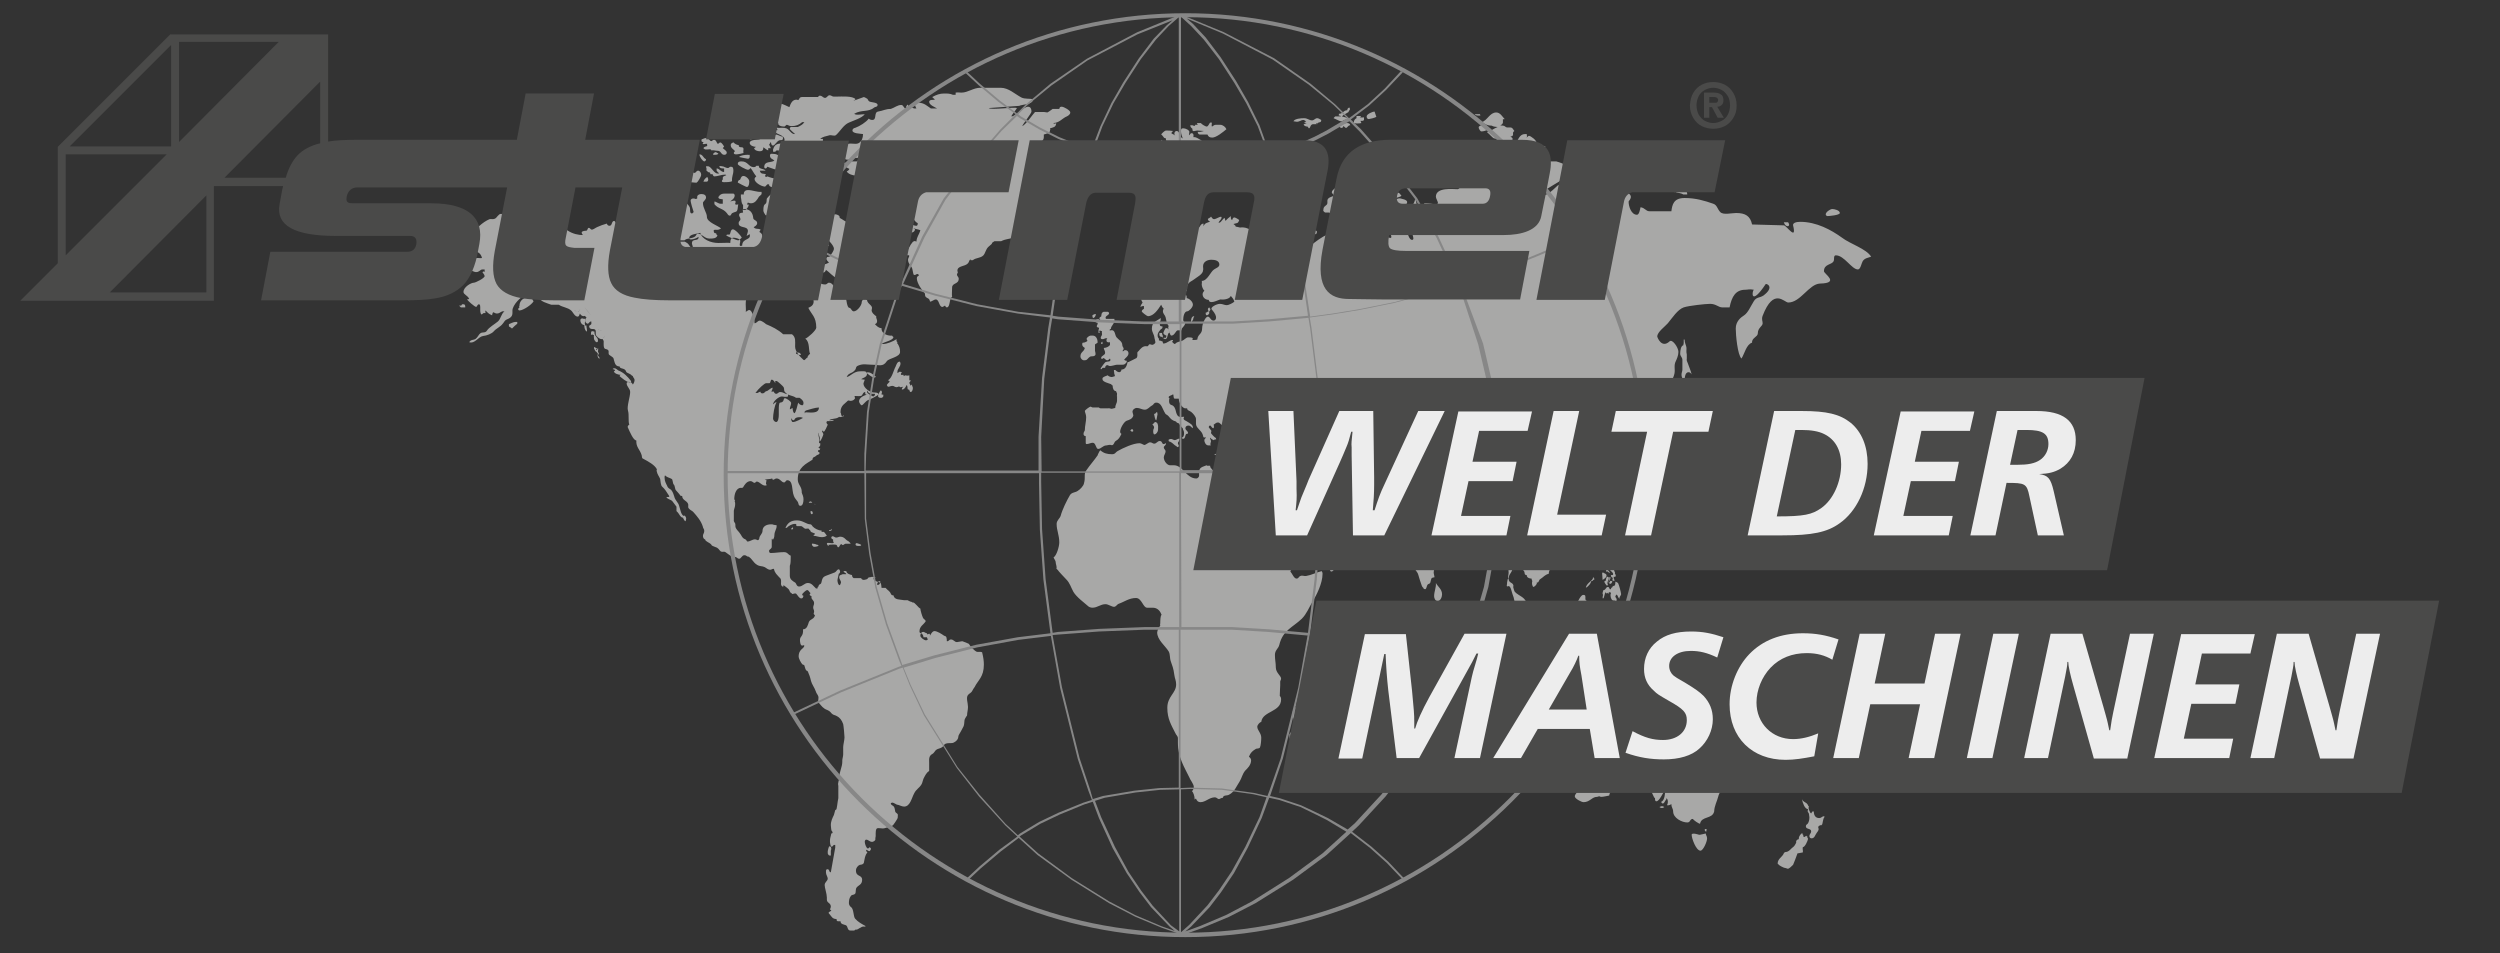
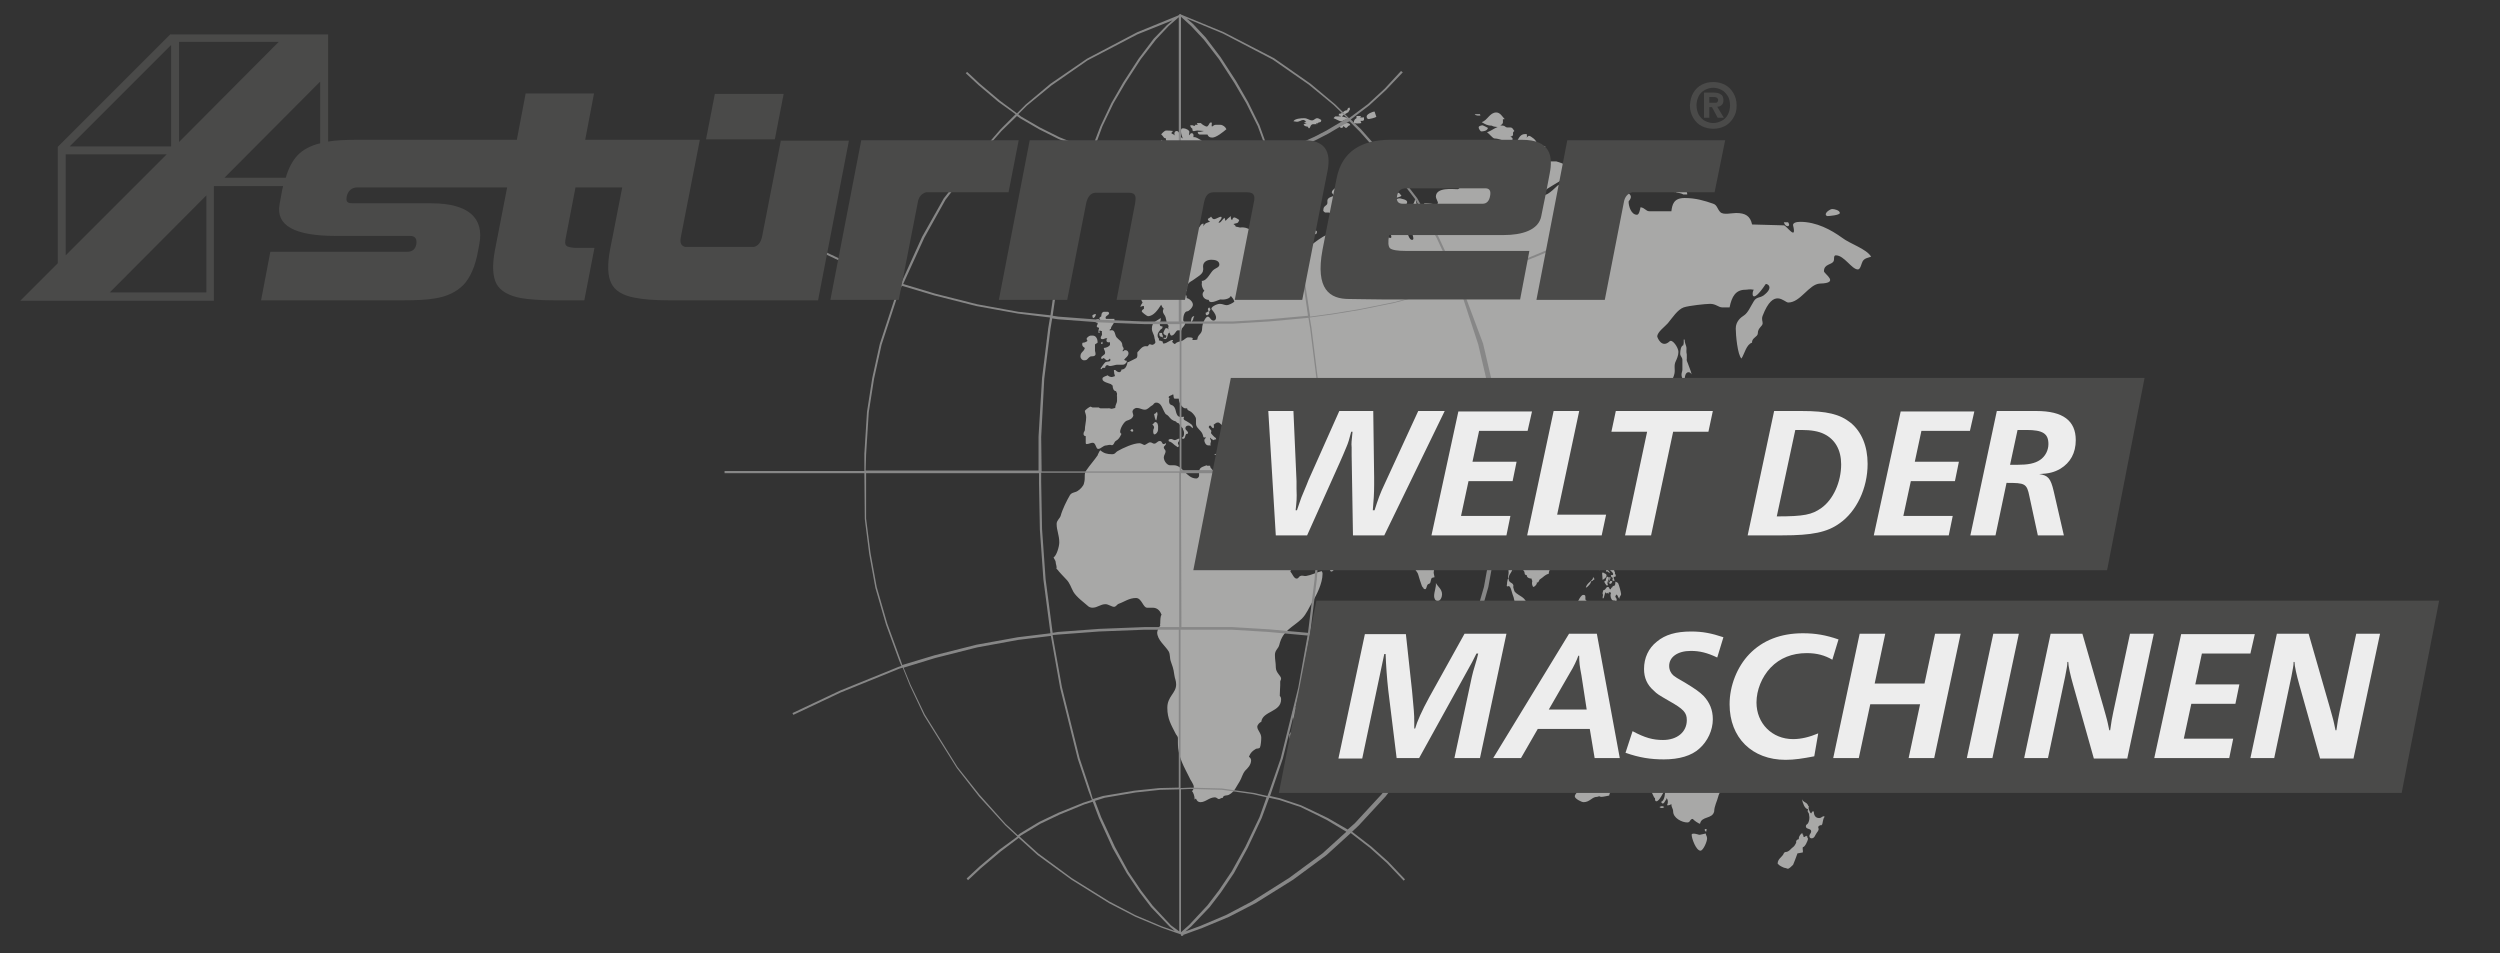
<svg xmlns="http://www.w3.org/2000/svg" xmlns:xlink="http://www.w3.org/1999/xlink" version="1.1" id="Ebene_1" x="0px" y="0px" viewBox="0 0 566.9 216.2" style="enable-background:new 0 0 566.9 216.2;" xml:space="preserve">
  <rect x="0" y="0" width="566.9" height="216.2" fill="#333333" stroke="none" />
  <style type="text/css">
	.st0{clip-path:url(#SVGID_2_);fill:#A8A8A7;}
	.st1{clip-path:url(#SVGID_4_);fill:#A8A8A7;}
	.st2{clip-path:url(#SVGID_6_);fill:#878787;}
	.st3{fill:#878787;}
	.st4{fill:#4A4A49;}
	.st5{clip-path:url(#SVGID_8_);fill:#EDEDED;}
	.st6{clip-path:url(#SVGID_10_);fill:#EDEDED;}
	.st7{clip-path:url(#SVGID_12_);fill:#4A4A49;}
	.st8{clip-path:url(#SVGID_14_);fill:#4A4A49;}
	.st9{clip-path:url(#SVGID_16_);fill:#4A4A49;}
	.st10{clip-path:url(#SVGID_18_);fill:#4A4A49;}
	.st11{clip-path:url(#SVGID_20_);fill:#4A4A49;}
	.st12{clip-path:url(#SVGID_22_);fill:#4A4A49;}
</style>
  <g>
    <g>
      <defs>
        <rect id="SVGID_1_" x="4.7" y="3" width="548.4" height="209.5" />
      </defs>
      <clipPath id="SVGID_2_">
        <use xlink:href="#SVGID_1_" style="overflow:visible;" />
      </clipPath>
-       <path class="st0" d="M105.1,69c-0.3,0-0.3-0.1-0.5,0.3h-0.5c0.1,0.1,0.3,0.3,0.4,0.4h1C105.5,69.3,105.5,69,105.1,69 M200.3,89.8    v-0.3c-0.7,0-0.3-0.2-0.3-0.6c0-0.2-0.2-0.2-0.2-0.4c-0.3,0.1-0.7,1.1-0.7,1.3c0,0.2,0.2,0.4,0.5,0.4    C199.9,90.3,200.3,90.1,200.3,89.8 M196.7,88.6c-0.1,0-0.1,0.1-0.1,0.3c0,0.3,1.2,1,1.4,1c0.1,0,0.4-0.2,0.4-0.4v-0.2h-0.9    C197,89.1,196.8,89,196.7,88.6 M198.6,85.4c-0.7-0.5-1.3-1.2-2.2-0.9c0.4,0.3,1.3,1.1,1.8,1.1C198.4,85.6,198.5,85.6,198.6,85.4     M115.4,73.5V74c0.2,0.2,0.4,0.2,0.7,0.5c0.5-0.5,0.7-0.7,1.2-1.1V73h-0.4C116.4,73,116,73.3,115.4,73.5 M135.8,80.2    c0-0.2-0.2-0.3-0.2-0.5c0-0.4,0.1-0.6,0-0.8c-0.1,0.2-0.2,0.5-0.4,0.5s0.2-0.4,0.2-0.4c-0.3,0-0.4-0.3-0.7-0.3V79    c0.1,0.2,0.3,0.7,0.4,0.7c0.2,0,0.3,0.4,0.5,0.5c0,0.1-0.1,0.2-0.1,0.4c0,0.3,0.2,0.7,0.4,0.7c0.3,0-0.3-0.6-0.3-0.7    C135.6,80.4,135.8,80.3,135.8,80.2 M140.5,85.3c0.5,0.4,1.6,1.4,2.3,1.4h0.3v-0.3c-0.8-1-1.6-1.9-2.9-2.4    c-0.2-0.1-0.5-0.5-0.9-0.5c-0.2,0-0.3,0.1-0.4,0.2h0.1c0,0,0.3,0.1,0.5,0.2c0,0.1-0.2,0.3-0.3,0.3c0.1,0.5,1,0.8,1.6,0.8    C140.7,85,140.6,85,140.5,85.3 M181.4,80.5h0.2c0-0.5-0.5-0.6-1.1-0.6c0,0.1,0,0.2,0,0.3C180.7,80.3,181.2,80.5,181.4,80.5     M204.2,82.4c0-0.1-0.1-0.4-0.2-0.4c-0.5,0-0.7,0.6-0.9,1.1c-0.5,0.9-0.8,2.6-1.7,3.1c0,0.1,0.2,0.2,0.3,0.2v0.2    c0,0-0.6,0.6-0.6,0.7s0.2,0.4,0.3,0.4c0.4,0,0.5-0.2,1-0.2c0.3,0,0.5,0.3,0.9,0.3c0.2,0,0.4-0.1,0.6-0.2c0.2,0.4,0.6,0.1,0.9,0.1    c-0.1,0.2-0.3,0.2-0.3,0.6c0,0.1,0.1,0,0.2,0c0.4,0,0.7-0.6,0.9-1c0.3,0.3,0.1,1,0.3,1c0.1,0,0.2,0.1,0.3,0.1    c0,0.1,0.1,0.5,0.3,0.5c0.3,0,0.5-0.5,0.5-0.9s-0.2-0.3-0.2-0.8c-0.2,0.1-0.1,0.2-0.4,0.2c0-0.3-0.2-0.4-0.2-0.6s0.3-0.2,0.3-0.6    c-0.1,0-0.3,0-0.3,0.1c0-0.6,0-0.9,0-1.2c-0.2,0.1-0.6,0.1-0.9,0l-0.4,0.2V85h-0.6v-0.3l0.2-0.2c-0.1-0.2-0.3-0.2-0.5-0.2    s-0.2,0.2-0.5,0.3v-0.3C203.5,83.6,204.2,83.2,204.2,82.4 M205.5,52.8h0.7c0.5,0,1.2-0.1,1.3-0.8c-0.8-0.3-1.1-1.3-1.9-1.3    c-0.3,0-0.7,0.2-0.7,0.8C204.9,52,205.2,52.8,205.5,52.8 M234.2,51.2c-0.7-0.3-3.5-0.1-3.5-1.2c0.2,0,0.7-0.2,0.7-0.5    s-0.3-0.4-0.3-0.9c0.2,0.1,0.3,0,0.5,0c1.3,0,1,1.9,2.5,1.9c0.3,0,0.9,0,0.9-0.5c0-2.2-2-2.8-3.2-4.2v-0.6c0.1,0,0.2,0,0.4,0    c0.2,0.7,1.2,1.7,1.7,1.7c0.4,0,0.5-0.6,0.5-1.1c0-1-1.4-0.7-1.7-1.7h0.5c0.3,0.4,0.6,0.6,0.9,0.9c0.3-0.8,1.5-0.3,1.7-1.4    c-0.2-0.1-0.3-0.3-0.3-0.6c0.6-0.1,1.2-0.4,1.4-1c-0.4-0.2-1.3-0.1-1.3-0.8c0-0.5,0.5-0.5,1-0.5c-0.2-0.2,0-0.5,0-0.8    c0-0.6-0.5-0.8-0.5-1.6c-0.4,0-1,0-1-0.6c0-0.3,0.3-0.6,0.6-0.6c0.6,0,2.2,0.3,2.2-0.6s-1.2-0.7-1.4-1.3c0.2,0,0.4-0.1,0.6-0.2    c-0.3-0.3-0.8-0.7-1.3-0.7c-0.3,0-0.6,0.2-0.9,0c0.2-0.4,0.2-1.3,0.5-1.6c0.6-0.5,1.3-0.8,1.3-1.6c0-0.1,0-0.1,0-0.6    c0.6-0.2,1.4-0.3,1.4-0.9c0-0.4,0.2,0,0-0.5c0.6-0.2,1.4-0.2,1.4-1.2c-0.3,0.2-0.3,0.2-0.7,0c1.4,0,2.1-1.1,3.1-1.5    c0.2-0.1,0.8-0.4,0.8-0.9s-1.5-1.3-1.9-1.3c-0.3,0-0.5,0-0.6,0.5h-1.5c-0.5,0.3-0.6,0.5-1.2,0.8c-0.1,0-0.7-0.1-0.7-0.1h-2.1    c-0.5,0.5-2.1,2.9-2.9,3.2c0.1-0.4,2.1-2.9,2.1-3.3c0-0.6-0.2-1.1-0.8-1.1c-1,0-2.9,2.2-3.7,2.2c-0.3,0,1.1-1.6,1.2-1.9    c-0.6-0.3-5.8,0.5-6.4,0l6.9-0.5c0.9-0.4,3-0.2,3.2-1.5c-0.8-0.2-1.9,0-2.7-0.4c-1.5-0.8-2.9-2.2-4.7-2.2h-4.6    c-1.6,0-2.8,1.1-4.3,1.1c-0.5,0-0.8-0.1-1.3,0v0.5h-0.6c-0.7-0.3-1.2-0.3-2-0.3c-1,0-1.8,0.3-2.7,0.8c0.2,0.3,0.4,0.3,0.6,0.6    c-0.3,0.1-1.3-0.1-1.3,0.5c0,0.7,1.3,1.2,1.8,1.5h-1.4c-0.8-0.5-1.5-1.3-2.8-1.3c-0.3,0-0.8,0-0.8,0.5c0,0.3,0.2,0.5,0.3,0.8h-0.5    c-0.6-0.3-1.2-0.2-1.5-0.9l-0.3,0.4c0,0.3,0.2,0.5,0.2,0.8c-0.6,0-0.8-1.1-1.3-1.1c-0.9,0-1.5,0.6-2.4,0.9c-1.2,0-1.7,0.4-2.9,0.6    c-1,0.2-0.2,1.9-1.3,1.9c-0.3,0-0.6-0.1-0.8-0.3c-0.6,0.8-2,1.7-3.1,2.1c-0.2,0-0.6,0.2-0.6,0.6c0,0.7,1.8,0.7,2.4,0.8    c0,0.9-0.3,1.6-0.9,2c-0.7,0.5-1.8-0.1-2.7,0.3c-0.6,0.2-0.9,0.6-1.5,0.9c-0.7,0.3-1.8-0.2-1.8,1c0,0.6,3,1.6,3.2,1.6h1.1    c0.2,0,0.3-0.2,0.3-0.4h1.3c-0.1,0.4-0.1,0.6-0.4,0.8h-1.8c-0.2,0.3-0.3,0.3-0.6,0.3h-0.8c-0.3,0-0.9,0.2-0.9,0.8    c0.6,0.3,0.4,0,1.1,0c0.4,0,0.8,0.4,1.3,0.6c-0.1,0.3-0.3,0.4-0.6,0.6c0.4,0.6,1.4,0.9,2,0.9c0.3,0,0.2,0.1,0.4-0.1    c-0.1,0-0.2-0.2-0.3-0.3c0.2-0.1,0.3-0.1,0.6-0.1c0.4,0,0.7,0.3,0.9,0.3c0.4,0,0.6-0.5,1-0.5h0.9c3.5,0,5.7,3.3,6.6,6.5v0.6    c0.3,0,0.8,0.1,0.8,0.6c0,0.9-0.7,0.8-0.7,1.6c0,0.6,0.3,0.6,0.8,0.6c0.4,0,0.5-0.6,0.8-0.6c1,0,1.3,1.8,2.3,2.2    c0,0.2,0,0.6-0.3,0.6c-0.8,0-1.2-0.6-1.9-0.6c-0.3,0-0.3-0.1-0.6,0c0.1,1.1,2.4,1.2,3.4,1.6c-0.3,1.1-0.8,1.4-0.9,2.6    c-0.4-0.2-0.4-0.2-0.9,0.1V55c-0.6,0.6-0.8,1.4-1.3,2.1V58c0.2-0.2,0.4-0.2,0.6,0c-0.1,0.4-0.3,0.6-0.3,0.9c0,1,0.9,1.4,1,2.2    c0.1,0.4,0.2,1.1,0.3,1.2c0.5,0.3,0.7-0.6,1.2,0.1c-0.2,0.3-0.5,0.2-0.5,0.7c0,1.1,1.2,2.8,1.8,3.4c0.1,0.1,0,0.6,0.2,0.8    c0.5,0.5,0.8,0.2,1,1.1c0.4,0,0.9-0.5,1.3-0.5c0.8,0,0.7,1.7,1.5,1.7c0.2,0,0.3-0.2,0.6-0.3c0.1,0.2,0.2,0.4,0.4,0.4    c0.8,0,0.5-2,1.2-2.4c-0.1-0.4,0-1.4,0-2.1c0-1.1,1.5-0.7,1.5-2c0-0.4-0.4-0.6-0.4-0.9c0-0.2,0.1-0.3,0.2-0.5    c0-0.1-0.1-0.3-0.1-0.4c0-1.2,1.7-0.9,2.4-1.7c0.3-0.3,0.2-0.7,0.6-0.9V59h0.5c0.7-0.6,1.7-0.4,2.4-1.1c0.5-0.6,0.5-1.3,1.1-1.9    l0.8-0.7c0-0.3,0.3-0.4,0.6-0.6h1.5c1.2-0.6,2.1-0.5,3.2-0.9c0.9-0.3,1.2-1.4,2.3-1.8C233.4,51.7,233.7,51.6,234.2,51.2     M172.6,25.6h0.9c-0.4,0.2-0.6,0.3-0.9,0.6c0.1,0,0.4,0.3,0.6,0.3c0.6,0,0.6-0.7,1.3-0.7c0.3,0,0.3,0,0.6,0.1    c-0.8,0.3-1.6,0.2-2,1.2c0.3,0,0.9,0,1.5,0c-0.4,0-0.6,0.2-0.9,0.4c0.2,0.3,1.1,0.8,1.7,0.8c0.3,0,0.5-0.2,0.7-0.4h0.4    c-0.2,0.5,0.6,0.8,1.3,0.8c0.3,0,0.4-0.4,0.6-0.4c0.3,0,0.5,0.3,1.1,0.3c1,0,1.7-0.3,2.4-0.9h0.5c-0.4,0.6-0.9,0.8-1.5,1.1h-1.6    c-0.1,0.1-0.2,0.2-0.2,0.4s1,1,1.2,1.2c-0.9,0.1-1.2-1-2-1.3c-0.6-0.2-1.3-0.1-1.7-0.1c-0.2,0-0.3-0.1-0.5,0    c0.1,0.3,0.1,0.5,0.5,0.5c-0.3,0-0.8-0.1-0.8,0.3c0,0.7,2.1,0.7,2.1,1.9c0,1.1-0.9,0.7-1.7,1c-0.5,0.2-0.7,0.6-0.9,1.2v0.5h0.5    c0.1-0.1,0.1-0.1,0.3-0.3h0.5c0,0.9,1,1.4,1.4,1.9h-0.6c-0.6-0.4-0.9-1.1-2-1.1c-0.3,0-0.8-0.2-0.8,0.4c0,0.7,0.7,0.8,1,1.1    c-0.7,0.6-2.3,0-2.3,1.5c0,0.1,0.1,0.3,0.3,0.3s0.3-0.2,0.4-0.4c1.1,0.4,2,0.8,3,0.8c0.5,0,0.7-0.4,0.9-0.4h2.4    c0.6,0,0.3,0.6,1,0.6s2.5-0.7,2.5-1.3c0-0.3-0.4-0.3-0.5-0.3h-0.8c0-1.3,1.3-0.6,1.3-1.8c0-0.2-0.2-0.3-0.2-0.6h1.6    c0.5-0.5,0.8-1.4,1.4-1.7c-0.2-0.5-0.5-0.7-0.9-0.9c0.6,0.1,1,0.2,0.9-0.7H186c0.5-0.5,1.3-0.6,2-0.8c0.5-0.2,1.2,0.3,1.6-0.1    c0.9-0.8,1.7-2.3,2.9-2.8c1.1-0.5,2.9-1,3.6-1.9c-0.8,0-2,0.3-2.4-0.1c1.7-1,3.2-0.3,4.5-1.4c0.2-0.2,0.8-0.1,0.8-0.6    c0-0.7-1.7-0.5-2-0.9c-0.2-0.2-0.2-0.5-0.5-0.6c-0.2-0.1-0.3-0.2-0.6-0.3l-2.5,0.9c0.3-0.1,0.3-0.2,0.6-0.4    c-0.6-0.8-3.3-0.6-4.1-0.6H189c-0.3,0-0.5-0.3-0.9-0.3s-0.6,0.6-1,0.6c-0.5,0-0.6-0.5-1.2-0.5c-0.2,0-0.3,0.1-0.4,0.3h-3.6    c-0.3,0-0.6,0.1-0.7,0.5c-0.4,0.4-0.1,0.1-0.6,0.1c-0.9,0-1.3,0.8-1.6,1.7c-0.3-0.1-1.5-0.8-2.1-0.8c-0.7,0-0.3,0.8-1.3,0.8    c0,0.2-0.1,0.3-0.3,0.3h-0.7c-0.9,0-3,0.4-3.2,1.4h0.7C172.2,25.8,172.4,25.7,172.6,25.6 M178.4,59.1c0,0.3,0.2,0.6,0.6,0.6    C178.8,59.3,178.8,58.8,178.4,59.1 M183.6,63.7c0.3,0.3,0.4,0.3,0.7,0C184,63.5,184,63.2,183.6,63.7 M190.4,49.4    c0.1-0.6-0.7-0.8-1-0.8h-0.8c-1,0-1.3-1.3-2-1.9c-0.4-0.3-1.8-0.6-2.4-0.6c-0.6,0-0.7,0.9-1.3,0.9c-0.3,0-0.4-0.4-0.7-0.4    s-0.4,0.4-0.6,0.4c-0.2,0,0-0.6,0-0.8c0-0.8-0.4-2.2-1.3-2.2c-1.3,0-3.4,0.5-3.4,1.9c0,0.4,0.3,0.6,0.3,1c0,0.3-0.4,0.8-0.6,0.8    c-0.4,0-0.3-0.3-0.3-0.6c0,0-0.1-0.4,0-0.7c-0.2,0-0.3-0.2-0.3-0.4c0-1.1,1-1.2,1.4-2l-1-0.4c-1.1,0-1.9,0.6-2.5,1.4    c-0.1,0.2,0,0.8-0.2,1.1c-0.5,0.4-0.6,0.6-0.6,1.7c0,0.3,0.5,1,0.5,1s1.4,0.2,1.7,0.4v0.5c-0.5-0.1-1-0.3-1.4-0.1    c0.1,0.5,0.5,0.6,0.7,1.1h1.5c0.2,0.3,0.7,0.8,0.9,0.8c1.4,0,3.8-0.1,4.8,0c0,0.3-0.2,0.9,0.3,0.9c0.6,0,1.1-1.4,1.5-1.4    c0.3,0,2,1.7,2.3,2.1c-0.2,0-0.8,0.1-0.8,0.5c0,0.1,0.1,0.5,0.3,0.5c0.4,0,0.6-0.5,1-0.5c0.7,0,2.7,1.9,2.7,2.8    c0,0.5-0.7,1.4-0.9,1.7c-0.2,0.3-0.8-0.1-0.8,0.6c0,0.3,0.4,0.7,0.6,0.8c-0.4,0.3-1.1,0.5-1.4,0.5h-1.4c-0.4,0-1.3,0.6-1.3,1    c0,0.5,1,1.1,1.4,1.1s0.6-0.6,0.9-0.6c0.3,0,0.2,0.3,0.5,0.3s0.5-0.3,0.6-0.6c0.9,0.6,1.4,1.4,2.5,1.9c-0.5,1.2,1.4,1.2,2.1,1.7    c0.8,0.6,1.4,0.3,2.3,0.9c0.1,0,0.2,0.5,0.3,0.5s0.3-0.2,0.3-0.5c0-1.1-1.8-1.8-2.3-2.6h0.5c0.3,0.5,2.4,1.4,2.9,1.5    c0.1-0.4,0.5-1.1,0.5-1.5s-0.6-0.6-0.6-0.9c0-0.1,0-0.1,0-0.8h-0.5c-0.1-0.6-0.3-0.2-0.9-0.5c-0.3-0.1-0.6-0.9-0.7-1.4h-0.4v-0.6    c0.1,0.1,0.3,0.1,0.5,0v-0.5c-0.3,0.1-0.3,0.1-0.6-0.1c0,0,0.4-0.4,0.6-0.4c1.5,0,1.6,2.6,3.1,2.6c0.3,0,0.4-0.6,0.4-1.1    c0.6,0,0.7-0.3,0.7-0.5s0-0.1,0-0.5c0.4,0,0.9-0.2,0.9-0.6c0-0.6-0.3-0.9-0.9-0.9c-0.2,0-0.4,0-0.6-0.2c-0.3-0.7-0.4-0.2-1.1-0.2    c-0.5,0-0.6-0.6-0.7-1.3c-0.7-0.1-1.5-0.5-1.6-1.3c-0.4,0-0.6-0.1-0.9-0.3c0.3-0.6,0.5-0.6,1-0.9c-0.1-0.2-0.3-0.3-0.5-0.3    c-0.3,0-0.4,0-0.9-0.1c0.3-0.5,0.7-0.4,1.1-0.5c-0.2-0.5-0.4-0.9-0.9-0.9h-0.5v-0.6C191.7,50.4,191.2,49.8,190.4,49.4 M183.6,52.9    c-0.4,0-1.1,0.9-0.7,0.9C183.2,53.8,183.5,53.4,183.6,52.9 M188,55.7c-0.1-0.1-0.3-0.6-0.6-0.6c-0.1,0-0.4,0.3-0.4,0.4    c0,0.2,0.2,0.3,0.4,0.3C187.7,55.8,187.6,55.8,188,55.7 M182.2,66.5c0.3,0,0.4-0.5,0.6-0.8c-0.3-0.5-1-0.4-1,0.3L182.2,66.5     M183,46.2c0.5,0,0.8-0.4,1.2-0.4c0.3,0,0.5,0.3,0.9,0.3c0.3,0,0.5-0.3,0.6-0.6c-0.6-0.3-1.3-1.2-2.1-1.2c-0.7,0-0.9-0.3-1.6-0.3    c-0.3,0-0.5,0.2-0.5,0.6s0.3,0.6,0.6,0.8C181.8,46,182.3,46.2,183,46.2 M179.6,64.4c0,0.2-0.4,0.6-0.7,0.9v0.5    c0.5-0.1,1.3-0.8,1.6-1.3C180.1,64.3,180.2,64.3,179.6,64.4 M186.6,56c0-1.2-2-1.5-2,0c0,0.4,0.3,0.8,0.8,0.8    C185.9,56.8,186.6,56.5,186.6,56 M180.7,62.2c-0.2-0.2-0.1-0.4-0.2-0.7c-0.6-0.9-1.6-0.5-2.2-1.5c-0.1,0.1-0.2,0.2-0.3,0.3    c-0.2-0.4-0.3-0.5-0.5-1.1c-0.9,0.1-1,1.6-1,2.3v0.6c0,0.2-0.2,0.3-0.3,0.5s-0.4,0.1-0.5,0.8c0.3,0,0.9-0.2,1.4,0    c-0.1,0.4-0.2,0.8,0.2,0.8c0.2,0,0.2-0.1,0.3-0.3c0.4,0.2,1.5-0.6,1.5-1.4c0.2,0.1,1.2,0.9,1.2,0.9h0.9c0.4,0,0.7-0.2,1-0.4    C181.7,62.5,181.2,62.7,180.7,62.2 M169.1,29.7c-0.3,0-0.8-0.2-0.9-0.4h-0.5c0.1,1.1,0.8,1.2,1.8,1.2c-0.2,0.3-0.4,0.3-0.7,0.5    c0,0.2,0,0.4,0.3,0.4s0.3-0.2,0.7-0.3c0.1,0.2,0.1,0.5,0.4,0.5c0.4,0,0.5-0.3,0.9-0.3c0.5,0,0.8,0.2,1.3,0.3    c-0.4,0.1-2.4,0-2.4,0.8c0,0.6,0.9,0.9,1.4,0.9c-0.1,0.1-0.2,0.2-0.4,0.3c0.1,0.5,0.8,0.7,1.3,0.7s0.8-0.2,0.8-0.9    c0.3,0.2,0.9,0.7,1.1,0.7v-0.5h0.6c-0.1-0.3-0.2-0.4-0.4-0.8c0.2-0.2,0.2-0.4,0.4-0.6c0.1,0.4,0.1,0.8,0.5,0.8s0.9-1.1,1.5-1.2    c0.3,0,0.6,0,0.7-0.2c0.1-0.2,0-0.3,0-0.6c-0.4,0-1.2-0.5-1.5-0.5c-0.1,0-0.5,0.3-0.5,0c0-0.2,0.2-0.3,0.2-0.6s-0.4-0.3-0.4-0.6    c0-0.5,0-0.6-0.4-0.6h-0.3l0.2,0.3v0.5h-0.4c-0.3-0.3-0.1-0.8-0.6-1.1c-0.5-0.2-0.8,0.2-1.3-0.1c-0.5-0.2-0.4-1.3-1-1.6    s-1.2-0.3-2-0.4c0,0.5,0.6,0.6,0.9,0.8h-0.5c-0.6-0.2-0.8,0.1-1.2,0.3c0,0,0.3,0.6,0.4,0.6c0.2,0,0.6-0.2,0.9,0    c-0.1,0.1-0.2,0.4-0.3,0.4c-0.3,0-0.4-0.3-0.9-0.3c-0.3,0-0.7,0-0.7,0.4s1,0.7,1.4,0.8C169.4,29.4,169.3,29.7,169.1,29.7     M165.1,30.5h0.5v-0.8c-0.2,0-0.7,0-1.1,0C164.6,30.2,165,30.3,165.1,30.5 M166.7,34.3c-0.1,0-0.3,0.2-0.3,0.4    c0,0.5,1.1,0.3,2.2,0c-0.1-0.4,0-0.7,0-0.9c0-0.8-1.1,0-1.1-0.9c-0.3,0-1-0.3-1.1-0.6c-0.3,0-0.7,0.2-0.7,0.6    C165.7,33.6,166.3,33.8,166.7,34.3 M170,35.6v-0.5c-0.3,0.1-0.1,0-0.4,0c-0.6,0-1.7,0.1-2,0.5c0,0,1.8,0.4,2,0.4    S170,35.8,170,35.6 M169.9,41.1c0-0.5-0.8-1.2-1.3-1.2c-0.7,0-0.6,0.9-0.9,0.9c-0.1,0-0.4,0.2-0.4,0.6c0,0,1.8,1,2.1,1    C169.8,42.3,169.9,41.7,169.9,41.1 M174,41.8h0.4c-0.1,0.6,0.9,0.8,1.6,0.6h2.5c0.3-0.2,0.3-0.4,0.8-0.5c0.1,0.3,0.2,0.6,0.6,0.6    c1.1,0,2.5,0,2.6-1.3c0,0-0.2,0-0.4,0c0-0.1,0.1-0.3,0.2-0.4c0.1,0,0.2,0,0.3-0.1c-0.4-1-1.3-1.1-2.5-1.1c-1.6,0-2.2,0.9-3.9,0.9    c-0.8,0-1.4-0.2-2.2-0.5c-0.1,0.1-0.5,0.3-0.5-0.2c0-0.1,0.2-0.1,0.2-0.2c-0.4-0.4-1.2,0.1-1.4-0.9h1.3c-0.3-0.5-1.7-0.3-1.5-1.1    h-0.6c-0.1,0.2-0.3,0.3-0.6,0.3c-1.1,0-1.3-1.3-2.7-1.3c-0.4,0-0.9,0-0.9,0.6c0,0.3,1.9,1.3,2.3,1.3c0.3,0,0.4-0.2,0.6-0.4    c0.5,0.6,0.7,1.2,1.3,1.9c-0.1,0.1-0.4,0.3-0.4,0.6c0,0.8,1.6,1.7,2.3,1.7C173.4,42.5,173.8,42,174,41.8 M162.2,34.5    c-0.1,0-0.9,0.6-0.3,0.6c0.5,0,0.9,0,1-0.3C162.6,34.7,162.5,34.5,162.2,34.5 M159.5,32.2c0,0.2-0.1,0.3-0.2,0.4    c0.3,0.2,0.4,0,1.1,0c-0.1,0.1-0.1,0.3,0,0.5c-0.4,0.2-0.7,0.1-0.9,0.5c0.3,0.3,0.4,0.3,0.8,0.3c0.5,0,0.9-0.2,1,0.2    c0.6-0.1,0.9,0.1,1.5,0.1c0.7,0,0.7,0.9,1.4,0.9c0.3,0,0.6-0.1,0.6-0.5s-0.6-0.7-0.9-1c0.1-0.1,0.2-0.3,0.3-0.4    c-0.2-0.2-0.5-0.9-0.9-0.9c-0.2,0-0.3,0.3-0.5,0.3c-0.3,0-0.3-0.9-0.9-0.9c-0.3,0-0.4,0.3-0.6,0.3c-0.4,0-0.5-0.7-1.2-0.7    c-0.4,0-0.6,0.2-1,0.3C159,32.1,159.1,32.2,159.5,32.2 M159.5,41.2c0.3,0,0.3,0,0.6,0c0.2,0,0.5,0,0.5-0.5c0-0.3-0.2-0.4-0.2-0.6    C160,40.4,159.7,40.6,159.5,41.2 M159.7,36.6c0.2,0,0.4-0.2,0.4-0.5c-0.7-0.3-0.7-1.1-1.5-1.1C158.6,35.6,159.4,36.6,159.7,36.6     M169.6,43.1c-0.7,0-0.9,0.5-0.9,0.6s-0.1,0.3,0,0.4H168v0.6c0.2,0.8,0,1.2,0.5,1.8c0,0.2,0,0.6,0,1.1h0.6    c0.4-0.5,0.6-0.6,0.7-1.2h-0.4c0.2-0.8,0.2-0.3,0.9-0.3c0.9,0,1.4-0.8,1.8-1.5c0,0,0.6-0.5,0.6-0.6c0-0.2,0-0.3,0-0.5    C171.6,43.6,170.7,43.1,169.6,43.1 M165.4,53.2c-0.1,0-0.7-0.1-0.7,0.2c0,0.1,2.3,1.1,2.7,1.1c0.3,0,0.5-0.4,0.8-0.6    c-0.2-0.5-1.5-1.9-2-1.9C165.6,52,165.7,53.1,165.4,53.2 M160.5,37.7h-0.4c0,0.2,0,0.3,0.1,0.4V38v0.7c0.3,0.2,0.5,0.5,0.8,0.4    l0.1,0.4h0.5c0,0.2,0.2,0.5,0.4,0.5c0.6,0,1.7-0.4,2.3-0.4c0.1,0,0.3,0,0.4,0.1c-0.2,0.2-0.8,0.2-0.8,0.6c0,0.1,0,0.3,0,0.4    c-0.1,0.1-0.2,0.2-0.2,0.4c0,0.3,0.8,0.2,1,0.2c0.1,0,0.8,0,1.3-0.2c-0.1-1.1,0.3-1.5,0.3-2.4c0-0.6-0.1-0.9-0.6-0.9    c-0.3,0-0.4,0.3-0.6,0.3c-0.6,0-0.9-0.4-1.4-0.4c-0.2,0-0.3-0.1-0.6,0c0.1,0.5,0.6,0.5,1.1,0.5V39c-0.8,0-1-0.8-1.7-0.8v0.5    c0.1,0.2,0.4,0.5,0.6,0.6C161.9,39.7,161.4,37.7,160.5,37.7 M166.7,46.3c0-0.4,0.1,0,0.1-0.6c0-0.4-0.9-0.1-1.2,0    c0.2-0.3,1-0.6,1-1.4c0-0.2-0.2-0.4-0.3-0.4H165c-0.7,0-1.4-0.1-1.9,0.5c0,0.1-0.2,0.2-0.2,0.3c0,0.5,0.6,0.4,1,0.5v1h-0.5    c-0.5,0-1-0.5-1.4-0.5v0.6c0.9,1.1,1.9,0.9,2.8,2c0.2,0.2,0.3,0.6,0.7,0.6c0.3,0,0.3-0.5,0.6-0.6c1-0.5,1.1,0.1,1.3-2    C167.2,46.5,166.8,46.4,166.7,46.3 M151,35.5c0.2,0,0.3-0.2,0.4-0.5c-0.2-0.1-1.1-1.1-1.1-0.1C150.4,35.1,150.8,35.5,151,35.5     M154.5,34.3c-0.7,0-2.6,0.1-2.6,0.9c0,0.3,0.5,1,1,1c0.7,0,1.7-0.3,1.7-1.1h-0.9c0.5,0,1-0.1,1.4-0.5    C155,34.5,154.8,34.3,154.5,34.3 M153.2,34.1h1.4c0.4,0,0.6-0.2,0.8-0.4c-0.1-0.5-0.7-0.9-1.3-0.9c-0.4,0-2.3,0.8-2.3,1.3    c0.3,0,0.4-0.3,0.6-0.3C152.8,33.8,152.9,34.1,153.2,34.1 M144.3,39.1c0.3,0,0.5,0.2,0.9,0c0.1,0.2,0.3,0.6,0.5,0.6    c0.3,0,0.6-0.4,0.7-0.8c0.5,0.1,1-0.5,1.1-1.2c0.3,0.2,0.3,1.1,0.8,1.1l1.4-1.2c0-0.3-0.2-0.4-0.3-0.8c0.2-0.1,0.4-0.3,0.4-0.6    c0-0.7-1.9-0.1-1.9-0.1c-0.3,0-0.3-0.1-0.6-0.1c-0.9,0-1,1-1.6,1.4c-0.5,0.4-1,0.5-1.5,0.8c-0.1,0.1-0.7,0.6-0.7,0.7    s0.3,0.3,0.3,0.6C144,39.3,144.1,39.1,144.3,39.1 M151,37.7h0.7v-0.5h-1.1C150.6,37.5,150.8,37.7,151,37.7 M146.6,39.9    c0,0.3,0.3,0.5,0.5,0.5c0.4,0,0.9-0.8,0.9-1.3C147.7,39,146.6,39.3,146.6,39.9 M150.4,39.2c0.2,0,0.4,0.1,0.5,0.1    C150.7,39.3,150.5,39.3,150.4,39.2 M149.8,38.1c0.6-0.1,0.8,0,1,0c0.1,0,0.5,0.1,0.5,0.6h0.7c0.9,0,1.6,1.4,3,1.4    c0.4,0,0.6-0.2,0.7-0.5c-0.3,0-0.5,0-0.6-0.1c0-0.1,0.2-0.2,0.3-0.2v-0.5c-0.2,0-0.8-0.2-0.8-0.6c0-0.6,0.8-0.9,1.1-1.2    c0.2,0.2,0.4,0.3,0.6,0.3c0,0.3,0,0.4,0,0.5c0,0.6,0.6,1.4,1.2,1.4c0.3,0,0.4-0.5,0.8-0.5c0.4,0,0.7,0.5,0.7,0.9    c0,0.5-0.8,1.7-1,1.8c-0.2,0.1-2-0.2-2-0.1s-2,0.6-2.1,0.6c-0.6,0.3-1.3,0.6-2,0.6c-0.4,0-0.9-0.3-0.9-0.6c0-0.6,0.5-0.5,0.9-0.5    c-0.2-0.3-0.5-0.5-0.5-0.9c-0.2,0-0.3,0.3-0.3,0.5c-0.5,0.1-0.9,0.3-1.3,0.3c-0.4,0-0.9-0.3-1.1-0.3c-0.3,0-0.5-0.3-0.5-0.6    c0-0.4,0.1-0.3,0-0.6c0.3-0.1,0.5-0.4,0.8-0.4c0.1,0,0.2,0,0.3,0c-0.1-0.1-0.2-0.1-0.3-0.2v-0.6c0.3,0,0.5,0,0.5,0s0.1,0,0.2,0    c-0.1,0-0.2-0.1-0.3-0.2c0.1-0.2,0.4-0.4,0.6-0.4h0.1C149.9,38.4,149.8,38.3,149.8,38.1 M142.3,48.4c0.1,0.2,0.3,0.8,0.5,0.8    s0.3,0.4,0.5,0.4c0.3,0,2.4-0.9,2.4-1.2c0-0.9,1.4-2.5,2.4-2.8c0.3-0.1,2-0.4,2-0.8c0-0.9-1.5-1.6-2.2-1.6c-0.4,0-0.8,0.5-1.1,0.1    c-0.7-0.1-1-0.5-1.7-0.8c-0.6-0.2-0.9,0.3-1.3,0.3c-0.8,0-1.1-0.4-1.9,0c0,0.4,0.5,1,0.5,1.3c0,1.4-1.6,2.4-1.6,3.7    C140.8,48.1,142.1,48,142.3,48.4 M162.2,52.1c0.6,0,0.7,0.1,1.3-0.3c-0.6-0.6-3.2-1.4-3.2-2.6c0-1-0.9-1.9-0.9-3.2    c0-0.3,0.7-0.7,0.7-1.2c0-0.6-0.5-0.8-1.1-0.8c-0.5,0-0.9,0.3-0.9,0.6c0,0.1,0,0.3,0,0.4c-0.5,0.3-0.3,0-0.9,0    c-0.3,0-0.6,0.2-0.6,0.5s0.5,2.1,0.7,2.6c-0.2,0.1-0.2,0.3-0.4,0.3c-0.6,0-0.3-0.9-0.5-1.4c-0.2-0.4-0.6-0.9-1-1.1h-0.7    c0.1,0.2,0.1,0.3,0.2,0.7c-0.3,0.1-0.6,0.2-0.9,0.3c-0.2-0.7-0.5-1.1-1.4-1.1c-0.5,0-0.7,0.5-1,0.7c-0.1-0.2-0.1-1.3-0.5-1.3    c-1.1,0-4,1.4-4,3.2c0,0.2,0.6,0.8,0.9,0.8c0.4,0,0.6-0.1,1.1,0c-0.3,0.3-1.3,0-1.3,0.8c0,1.1,1.7,0.7,2.4,0.7h1.7    c0.3,0,0.6,0.2,0.8,0.4c-0.4,0-0.6,0.1-1,0.1c-1.3,0-2.3,0.2-3.1,0.9c0.2,0.5,0.8,1.3,1.5,1.3c0.4,0,1.4-0.1,1.7,0.2    c0.4,0.3,0,0.9,0.6,0.9h2.8c0.7-0.6,1.5-0.3,2.3-0.8c0.5-0.3,0.3-0.7,0.8-0.7c0.9,0,1.4,1.1,2.6,1.1c0.8,0,1.5,0,1.8-0.7    c-0.1-0.1-0.3-0.2-0.3-0.5c-0.1,0-0.5,0-0.5-0.3C161.7,52.2,161.9,52.1,162.2,52.1 M133,73.8c-0.1,0-0.3,0.1-0.3,0    c-0.2-0.6,0-0.6,0-1.6c-0.4,0.3-0.2,0-0.7,0c-0.1,0-0.4,0.1-0.4,0.4c0,0.6,0.4,1.1,0.9,1.1c0,0.6,0.1,1.1,0.5,1.5    C133.3,74.9,132.9,74.3,133,73.8 M135.3,77.6c0.2,0,0.3-0.1,0.3-0.4c0-0.8-0.9-0.9-0.8-2C134.1,75,134,75,134,76    c0.4-0.3,0.2-0.1,0.7,0c-0.1,0.2,0,0.5,0,0.8C134.6,76.8,135,77.6,135.3,77.6 M188.6,120.2v-0.3c-0.1,0.2-0.4,0.4-0.6,0.3v0.2h0.1    C188.2,120.4,188.4,120.4,188.6,120.2 M184.7,114.2c0,0.1,0.1,0.3,0.2,0.3L184.7,114.2z M183.8,113.7c-0.2,0-0.4,0.2-0.4,0.3    c0.2,0,0.5,0,0.8,0C184.1,113.9,184,113.7,183.8,113.7 M183.8,115.9c0,0.3,0,0.7,0.3,0.7c0.1,0,0.2-0.1,0.2-0.2    c0-0.3-0.1-0.5-0.3-0.5C183.9,115.9,183.8,115.9,183.8,115.9 M136.4,75c-0.1-0.1-0.4-0.1-0.5-0.2C136,74.9,136.2,74.9,136.4,75     M135.7,74.7l0.1,0.1C135.8,74.7,135.8,74.7,135.7,74.7c-0.3-0.4-0.5-1-0.6-1.4c-0.1-0.3-0.3-0.4-0.4-0.5c0.1,0.1,0.3,0.2,0.4,0.5    C135.2,73.7,135.4,74.2,135.7,74.7 M134,71.5c-0.5-0.7-0.9-1.1-1.5-1.9C133.1,70.4,133.5,70.9,134,71.5 M131.6,70    c-0.2,0.3-0.3,0.7-0.6,0.7s-0.5-0.2-0.8-0.4c0.2,0.2,0.5,0.4,0.8,0.4C131.3,70.8,131.4,70.3,131.6,70 M173.7,86.9    c-0.3,0-1.6,1.1-2.4,2.2h0.5c0.2-0.1,0.3-0.2,0.6-0.3c0.1,0.3,0.2,0.4,0.5,0.4c0.5,0,0.6-0.5,0.9-0.5c0.3,0,0.9-0.7,1.4-0.8    c0,0.5-0.2,0.6-0.3,0.9h0.6c0,0.3,0.3,0.5,0.5,0.5c0.4,0,0.5-0.4,0.9-0.4c0.8,0,1.1,0.5,1.8,0.5v0.5c-0.5,0.2-1.2,0-1.4,0    c-0.7,0-2,1.1-2,1.8c0.3-0.2,0.4-0.5,0.8-0.5c-0.5,0.8-0.8,2.8-0.8,3.7c0,0.4,0.4,0.8,0.7,0.8c0.5,0,0.6-1.1,0.6-1.6v-1.2    c0-0.5,0-1.6,0.3-1.6c1.1-0.1,0.6-1,1.1-1c0.3,0,1.4,0.7,1.4,1.1c0,0.5-0.3,0.9-0.3,1.4c0.4,0,0.3-0.2,0.6-0.3    c0.1,0.6,0.1,0.9,0.4,1.2l0,0c0.4,0,0.7-1.8,0.9-2.4c0.1,0.2,0.5,0.6,0.9,0.6c0.2,0,0.3-0.2,0.3-0.5c0-0.6-0.5-0.9-0.9-1.2h-0.8    c-0.8-0.6-1.8-0.4-2.5-1.3c-0.3-0.3-0.1-0.7-0.3-1.1c-0.1-0.2-1.4-1.4-1.6-1.4h-0.3c0,0.1,0,0.4,0,0.5c-0.1-0.2-0.4-0.8-0.8-0.8    c-0.3,0-0.2,0.6-0.5,0.8C174.3,86.9,174,86.9,173.7,86.9 M181.5,94.6c-0.4,0-0.9,0-1.2,0.3c-0.1,0.2-0.2,0.4-0.4,0.4    s-0.4-0.3-0.5-0.5c0,0.4,0.1,0.9,0.4,0.9c0.6,0,1.7-0.6,2.4-1C182.1,94.9,181.9,94.6,181.5,94.6 M182.3,94.8    c0.2-0.1,0.4-0.2,0.5-0.3l0,0C182.7,94.6,182.5,94.7,182.3,94.8 M182.4,93.5c0,0.1,0.1,0.2,0.2,0.3    C182.5,93.7,182.5,93.6,182.4,93.5c0.3,0.1,0.3,0,0.4,0c0.9,0,2.9,0.4,2.9-1.1c0,0,0,0,0.1-0.1l-0.1,0.1c-0.8,0-2.3,0.5-3,0.7    C182.7,93.2,182.4,93.3,182.4,93.5 M223.1,150.7c0,2.8-1.3,3.5-2.1,5.1c-0.2,0.3-0.3,0.4-0.5,0.8c-0.3,0.6-0.7,0.6-1,1    c-0.5,0.6,0,1.8,0,2.7c0,0.7-0.2,1.3-0.2,1.8c0,0.2-0.1,0.3-0.2,0.4c-0.1,0.2-0.4,0.6-0.4,0.9c0,0.4-0.1,1.1-0.2,1.3    c-0.5,0.9-0.6,1.2-1.1,2c-0.1,0.2-0.1,0.7-0.2,0.8c-0.2,0.5-0.9,1-1.4,1c-0.6,0-1.1,0-1.5,0.2c-0.2,0.1-0.2,0.3-0.3,0.4    c-0.8,0.9-1.5,0.4-2.1,1.4c-0.3,0.5-0.7,0.5-0.9,0.8c-0.4,0.5-0.3,1-0.3,1.7v1.8c-0.6,0.4-0.9,1-1.3,1.8l0,0    c-0.2,0.5-0.2,0.8-0.4,1.2c-0.6,1-1.2,1.1-1.7,2.1c-0.6,1.1-0.9,3-2.3,3c-0.5,0-1.2-0.4-1.4-0.4c-0.4,0-0.8-0.5-1.3-0.5    c-0.1,0-0.3,0.1-0.3,0.2c0,0.3,0.5,0.5,0.6,0.6c0.3,0.3,0.3,0.7,0.4,1.2c0.1,0.4,0.6,0.4,0.6,0.8c0,0.5,0,0.7-0.2,1    c-0.3,0.5-0.5,0.8-0.8,1.2c-0.5,0.6-1.2,0.5-2,0.8c-0.5,0.2-1.5-0.2-1.8,0.1c-0.4,0.5-0.1,1.6-0.3,2.1v0.4c0,0.2-0.5,0.5-0.7,0.5    c-0.7,0-0.8-0.5-1.4-0.5c-0.2,0-0.3,0.3-0.3,0.5c0,0.5,0.4,1.5,0.7,1.5c0.2,0,0.3-0.2,0.4-0.3c0.1,0.1,0.3,0.2,0.3,0.4    s-0.3,0.5-0.3,0.5c-0.4,0-0.5-0.3-0.8-0.3c0,0.4,0.2,0.5,0.3,0.6c-0.6,0.7-0.6,1.4-0.8,2.3c-0.1,0.4-0.6,0.5-0.9,0.5    c-0.5,0.2-0.9,0.7-0.9,1.3c0,1.5,1.4,0.9,1.4,2.1c0,1.1-0.8,1.2-1.2,1.7c-0.3,0.3-0.2,0.8-0.3,1.3c-0.2,0.5-0.7,0.3-1,0.6    c-0.4,0.5-0.5,1-0.5,1.7c0,0.4,0.3,0.8,0.5,0.9c0.6,0.4,0.5,2.1,0.9,2.6c0.7,0.8,1.5,1.2,2.4,1.7c-0.1,0.2-0.3,0.1-0.5,0.1    c-0.5,0-1.3,0.7-1.5,0.7H194c-0.1,0-0.2,0.2-0.3,0.2h-0.9c-0.7,0-0.5-1-1-1.2s-1.2-0.2-1.2-0.9H190c-0.3,0-0.3-0.3-0.3-0.5    c-0.9,0-1.1-0.5-1.5-1c-0.1-0.1-0.3-0.3-0.3-0.4c0-0.3,0.6-0.3,0.6-0.6c-0.1,0-0.2-0.1-0.3-0.2c0.1-0.2,0.2-0.4,0.2-0.6    c0-0.9-0.9-0.8-0.9-1.6v-0.5c0-0.8-0.5-2.2-0.5-2.8c0-0.7,0.7-0.9,0.7-1.5c0-0.3-0.4-0.9-0.4-1.3v-0.4l0,0c0-0.2,0.1-0.4,0.3-0.4    c0.6,0,0.3,0.7,0.8,0.7l1-5.6v-0.6c-0.1,0-0.2,0-0.3,0c-0.2,0.1-0.3,0.4-0.5,0.4c-0.3,0-0.4-0.9-0.4-1.3c0-0.7,0.2-1,0.3-1.7    c0.2,0,0.3-0.1,0.3-0.2c0-0.2-0.2-0.4-0.2-0.4c-0.1,0-0.2-1.1-0.2-1.3c0-0.9,0.4-1.7,0.7-2.3c0.1-0.3,0.2-0.8,0.3-1.1    c0.1-0.1,0.3-0.1,0.3-0.3c0.2-0.9,0.2-1.5,0.4-2.4v-2.8c-0.2-0.7,0.2-1.2,0.2-1.8c0-1.4,0.7-2.4,0.7-3.7v-0.3    c0-0.3,0.2-0.9,0.2-1.3v-1.7c0-0.5,0.3-1.6,0.3-2.2c0-0.4-0.2-2.6-0.3-3c-0.3-0.9-0.8-1.5-1.4-1.8c-0.5-0.3-0.8-0.2-1.2-0.6    c-0.4-0.5-0.6-0.6-1-0.8c-0.9-0.3-1.3-0.9-1.9-1.6c-0.3-0.3-0.1-0.7-0.1-1.2c0-0.6-0.5-0.9-0.6-1.4c-0.3-0.9-0.9-1.6-1.1-2.4    c-0.2-0.9-0.4-1.4-0.7-2.1c-0.1-0.2-0.3-0.2-0.4-0.3c-0.2-0.3-0.3-0.8-0.4-1.1c-0.1-0.2-0.3-0.1-0.5-0.3c-0.3-0.4-0.8-1.2-0.8-1.8    c0-0.5,0.2-1,0.3-1.1c0.3-0.6,0.9-0.7,1-1.3c-0.3-0.2-0.2,0-0.5,0c-0.4,0-0.5-0.8-0.5-1.3c0-0.9,0.8-0.7,0.7-2.4    c0.9,0,1.1-1,1.3-1.6c0.3-0.8,1.2-0.6,1.4-1.6c-0.2-0.1-0.3-0.3-0.3-0.4l0.1-0.3v-0.2c0-0.3-0.2-0.5-0.2-0.8c0-0.5,0.2-0.6,0.2-1    c0-0.8-0.6-0.7-0.6-1.4c0-0.1,0-0.2,0.1-0.2H184c-0.1-0.1-0.4-0.2-0.4-0.3c0-0.2,0.1-0.2,0.2-0.4c-0.3-0.2-0.4-0.7-0.8-0.7    c-0.2,0-1.1,0.8-1.1,1s0.2,0.3,0.3,0.3c-0.1,0.4-0.2,0.6-0.5,0.6c-0.5,0-0.8-0.7-1.1-1c-0.2-0.3-0.7,0-0.9,0    c-0.1,0-0.2-0.1-0.2-0.2c-0.4-0.1-0.4-0.5-0.6-0.8c-0.1-0.2-1.2-1-1.2-1c-0.1,0.1-0.1,0.3,0,0.3h-0.3c-0.5-0.4-0.2-0.9-0.3-1.5    c-0.1-0.4-0.3-0.5-0.4-0.6c-0.5-0.6-1-0.9-1.2-1.9h-0.2c-0.2,0-0.4,0.2-0.6,0.2c-0.6,0-0.9-0.4-1.3-0.6c-0.6-0.3-1-0.1-1.7-0.5    c-1-0.6-1.1-1.4-2-1.9h-0.2c-0.3-0.2-0.4-0.3-0.7-0.3c-0.6,0-0.7,0.8-1.2,0.8c-0.3,0-0.5-0.3-0.6-0.3c-0.3-0.2-0.5-0.1-0.7-0.1    c-0.4,0-1.5-0.9-1.8-1.1c-0.3-0.2-0.6,0-0.9-0.1c-0.4-0.1-0.5-0.6-1-0.9c-0.4-0.2-0.6-0.2-1-0.4c-0.2-0.1-0.3-0.2-0.3-0.3    c-0.4-0.5-1.4-0.7-1.4-1.2c-0.3,0-0.5-0.4-0.5-0.8c0-0.4,0.3-0.6,0.3-1.1s-0.3-0.6-0.3-0.9c-0.4-1.4-1.4-2.5-2.1-3.3    c-0.3-0.4-0.8-0.5-1.1-0.9c-0.3-0.3,0-0.7-0.2-1.1c-0.3-0.7-1.3-0.8-1.3-1.7c-0.3-0.1-0.3-0.1-0.3,0c-0.4-0.5-0.7-0.9-1.1-1.3    c-0.3-0.3-0.2-1-0.5-1.3s-0.2-1.2-0.5-1.3c-0.5-0.3-1-0.3-1.5-0.8c-0.1,0.1-0.1,0.4-0.1,0.5c0,0.8,0.3,1.3,0.6,1.9    c0.2,0.6,0.6,0.6,0.9,0.9c0.4,0.5,0.5,0.9,0.7,1.5c0.2,0.9,0.9,1.3,1.1,2.1c0.3,0.9,0.4,1.9,1,2.3c0.3-0.3,0.6,0.3,0.6,0.6    c0,0.2-0.1,0.6-0.2,0.6c-0.1,0-0.5-0.6-0.5-0.8c-0.6,0-0.9-0.9-1.2-1.2c-0.2-0.2-0.2-0.2-0.3-0.3v-1c-0.3-0.4-0.6-0.8-0.9-1.2    c-0.4-0.5-1.1-0.4-1.4-1c0.2,0,0.9,0.1,0.6-0.3c-0.5-0.8-1-1.6-1.5-2c-0.4-0.3-0.4-1.3-0.5-1.8c-0.3-0.7-0.6-0.9-0.8-1.8v-0.3h0.1    c-0.5-1.1-2.1-1.9-3.2-2.5c-0.3-0.1-0.2-0.5-0.3-0.8c-0.4-1.3-1.3-1.8-1.2-3.3c-0.7-0.1-1.4-1.8-1.9-2.9c-0.2-0.3,0.1-0.6,0.3-0.7    c-0.3-0.8,0-2.2-0.3-3.2c-0.3-0.9,0.5-3.1,0.5-4.2c0-0.8-0.8-1.2-0.8-2c0-0.2,0.3-0.3,0.5-0.3c0.5,0,0.8,0.3,0.9,0.6    c0.2-0.2,0.4-0.7,0.4-1c0-0.4-0.3-0.5-0.4-0.9l0,0c-0.1-0.1-0.3-0.2-0.3-0.2c-0.3-0.4-1.1-0.5-1.2-0.8c-0.3-1-1.4-0.5-1.5-1.2    c-1.1,0-1.1-1-1.4-1.9c0-0.1-0.9-0.7-0.9-0.7c-0.4-0.3,0-0.8-0.3-1.1c-0.2-0.2-0.4-0.2-0.7-0.3c-0.4-0.2-0.3-1.2-0.3-1.7    c0-0.2-0.2-0.3-0.2-0.5c0-0.3,0.4-0.3,0.4-0.8c0-0.7-0.4-0.9-0.7-1.2c0.3,0.3,0.7,0.5,0.7,1.2c0,0.4-0.4,0.5-0.4,0.8    c-0.2,0-0.2,0-0.3,0c-0.5,0-1.3-0.7-1.3-1.1v-0.6c0-0.6-0.4-0.6-0.9-0.6c-0.4,0-0.6-0.3-0.6-0.6c0-0.3,0.5-0.3,0.5-0.6v-0.5    c-0.6,0-0.4,0.5-0.9,0.5c-0.1,0-0.5-0.3-0.5-0.6c0-0.5,0.2-0.6,0.3-0.8c-0.2-0.2-0.4-0.5-0.6-0.3c-0.5,0-0.7-0.3-0.9-0.6    c-0.1,0.3-0.2,0.7-0.5,0.7c-0.7,0-1.1-1.1-1.5-1.4c-0.8-0.7-1.9-0.7-2.8-1.3H125c-1-0.4-2.4-0.6-3-1.9c-0.4,0.2-1,0.4-1.3,0.6    c0.1,0.3,0.2,0.4,0.3,0.5c-0.4,0.8-2.4,2.1-3.2,2.1c-0.1,0-0.3-0.1-0.3-0.3c0-0.2,0.2-0.3,0.3-0.3c-0.2-0.3,0-0.3,0-0.5    c0-0.8,0.5-1.5,1.4-1.8c0-0.1,0-0.3,0-0.4H119c-0.8,0-2.8,2.1-2.8,3.3V71c0,0.9-0.7,1.2-1.4,1.5c-0.4,0.2-0.5,0.6-0.8,0.9    c-0.5,0.7-1.5,1.1-2,1.7s-1.6,1-2.5,1.1c-1.1,0.2-1.8,1.8-3.1,1.4c0.4-0.7,1-0.4,1.5-0.8c0.4-0.3,0.7-1,1-1.2    c0.5-0.4,1.1,0,1.5-0.6c0.5-0.8,1.8-1.5,2.5-2.1s0.7-1.7,1.5-2.3h-0.5c-0.5,0.2-0.7,0.5-1.2,0.5c-0.4,0-0.5-0.2-0.9-0.3    c-0.1,0.3-0.2,0.4-0.2,0.7c-0.8-0.3-1-0.6-1.5-1.1c-0.1,0.2,0,0.4,0,0.6h-0.4c-0.2,0-0.3,0.3-0.5,0.3s-0.3-0.6-0.3-0.9v-0.8    c0-0.1,0-0.6-0.3-0.6s-0.5,0.6-0.6,0.6c-0.4,0-1.9-1.4-2.1-1.7c0.2,0,0.3-0.1,0.5-0.1c-0.3-0.8-1.3-1-1.3-1.6    c0-1.1,1.7-2.1,2.4-2.1c0.3,0,2.4-1,2.4-1.5c0-0.3-0.5-0.8-0.5-0.9c0.3-0.2,0.3-0.2,0.5,0v-0.6c-0.3,0-0.3,0-0.5,0    c-0.5,0-0.7,0.6-1.4,0.6c-0.6,0-0.9-0.4-1.3-0.3H105c0-0.6-0.4-0.7-0.4-1.1c0-0.1,0.1-0.3,0.1-0.4c-0.5,0-0.8-0.2-0.9-0.6    c0.8-0.6,2.1-1.1,2.8-1.7h0.6c0,1.2,0.5,0.9,1.2,0.9c0.4,0,0.5,0.1,0.9,0c-0.3-1.2-1-1.3-1.9-1.8c-0.3-0.1-0.6-1.3-0.9-1.5    c-0.4-0.3-1.7-0.6-1.7-0.8c0,0,0.4-0.9,0.5-1.1h1.7c0.9-1.5,2.4-2.9,4-3.6c0.4-0.1,0.7,0.1,1.2-0.1s0.8-1.1,1.4-1.1    c0.4,0,0.6,0.4,1,0.6c-0.2,0.2-0.2,0.3-0.3,0.5c0.3,0.1,0.6-0.2,0.8-0.5c0.3,0.2,0.4,0.3,0.7,0.4h1.6c0.4,0.3,0.5,0.5,0.9,0.8h2.4    c0.6,0.8,2.6,0.9,3.6,0.9c0.6,0,0.9-0.3,1.5-0.3c0.9,0,1.2,0.5,2,0.8l0,0c0.3,0.1,0.2,0.2,0.4,0c0,0.1,0.4,0.5,0.4,0.5    c1.3,0.9,2.7,1.1,3.5,1.1c0.3,0-1.1-0.9,0.9-1c0.3,0,0.2-1.2,1-0.3c0.3,0.3,1.1-0.4,1.4-0.5c0.9-0.4,1.2-0.5,2.2-0.8    c0.1,0.3,0.3,0.5,0.6,0.5c0.7,0,0.4-1.1,1.1-1.1c0.2,0,1,1.7,1.6,1.7s0.6-0.8,1.2-1c0.1,0.3,0.4,1,0.8,1c0.5,0,0.8-0.5,1.4-0.5    c1.9,0,2.9,1.9,4.8,1.7c1.8-0.2,1.6-0.4,2.5,1.1c-0.2,0.2-1.2,0.1-1.2,0.4c0,0.1,0,0.7,1.2,0.6c0.7,0,1.1-0.3,1.7-0.3h2l0.5,0.3    c0.5,0.3,0.7,1.2,1.3,1.2c0.2,0-0.2-0.9-0.2-1.1c0-1.3,1.6-0.3,1.5-1.5c-0.4,0.3-1.2,0.6-1.7,0.6c-0.3,0-0.4-0.1-0.4-0.4    c0-0.8,1.9-0.9,2.5-1.1c0.4,1.5,2.4,2.3,4.1,2.3c1.8,0,2.1-0.1,2.7,0c0-0.8,0.2-1.2,0.8-1.2c0.5,0,1.3,0.3,1.4,0.5    c0.3,0.4-0.6,1.7,0.5,1.3c0-1.8,2.1-1.1,1.7-2.6c-0.3,0.2-0.4,0.2-0.7,0.4c0,0,0.3-0.9,0.3-1.1c0-1.3-2.1-0.5-2.1-1.8    c0-0.5,0.4-0.5,0.4-0.9s-0.3-0.6-0.3-0.9c0-0.6,0.5-0.5,0.9-0.6c0-0.4-0.3-0.8,0.3-0.8c1.2,0,1.9,0.8,2,2c0,0.6,0.9,0.5,0.9,1.2    c0,0.5-0.6,0.8-0.8,0.9c0.4,0.6,1.1,0.2,1.6,0.6c-0.2,0.2-0.2,0.3-0.3,0.5c0.7,0.4,0.7,0.8,0.7,1.5c1,0,0.3-1.6,1.3-1.6    c0.3,0,1.2,1.1,1.2,1.3c0,0.6-0.5,0.5-0.5,0.9s0.9,2.2,1.6,1.1c0.5-0.7,0.4-1.2,0.6-1.8c0.2-0.4,0.9-0.4,0.9-0.8    c0-0.3-0.5-0.5-0.5-1s0.4-0.8,0.8-0.8c0.3,0,0.5,0.2,0.8,0.3c1.3,0,1,0.9,2,0.9c0,0.6,0.1,0.6,0,0.9c-1,0.6-0.6,1.2-0.6,1.4    c0,0.2,0.7,0.6,0.7,0.9c0,0.5-1.6,2.2-1.8,1.8c-0.4-0.7-0.5,0-0.4,0.2c-0.6,0-0.8,0.3-1,0.3c-0.4,0-0.7-0.8-1.4-0.8    c-0.3,0,0.2,0.7,0.2,0.8c0,0.5-0.9,1.2-1.4,1.2c-0.6,0-1-0.6-1.4-0.9h-0.6c0.5,1.1,1.5,0.9,2.6,1.2v0.6c-0.5,0.5-0.9,1.4-1.7,1.4    h-0.7c-0.4,0,0,1.1-0.6,0.8c-2.6-0.9-1.6-0.2-1.9-0.3c0.4,0.3,1.6,0.3,1.6,0.9c0,0.9-0.9,0.5-1.5,0.8c-0.3,0.1-0.8,1.6-1,1.9    c-0.7,0.9-1.1,1.8-1.1,3.3c0,1.1,0.1,1.2,0,1.7c0.3-0.1,0.5-0.4,0.8-0.4c0.7,0,1.2,2.1,1.2,3c0.5,0,0.7-0.6,1.2-0.6    c0.4,0,1.2,0.6,1.4,0.8c1.4,0.6,2.7,1.2,3.9,2.3h2c0.9,0.7,0.7,1.6,0.7,2.8c0,1.1,1.1,2.3,1.9,3c0.3,0.3,0.6-0.5,0.9-0.5    c0-0.4,0.4-0.7,0.6-0.9c-0.4-0.6,0-2.7-1.1-3.4c0.6-0.2,2.5-1.9,2.5-2.5c0-2.5-1.1-3-1.8-4.5c0.4-0.2,1.3-0.5,1.2-1.6    c-0.1-0.6-1-1.4-0.6-1.7c1-0.8-0.1-1.3-0.1-1.7c0-0.7,0.5-0.9,0.9-0.9c0.9,0,1.4,0.6,2.4,0.6c0.5,0,0.5-0.4,0.9-0.4    c0.9,0,1.1,1.3,2,1.4c0,1.4,1.7,0.6,1.8,1.7c0.1,0.8,0.3,2.6,0.8,2.6c0.4,0,0.5,0.8,1,0.8c0.8,0,1.8-1.4,1.8-2    c0-0.5,0.5-0.9,0.7-1.1c0.1,0.2,0.4,0.5,0.5,0.5c0.1,1,1.4,1.2,1.1,2.1c-0.3,0.7,0.8,1.5,1,1.6c-0.1,0.4,0.2,0.7,0.2,1.1    c0,0.5-0.3,0.6-0.5,0.7c0.4,0.4,0.8,0.9,1.5,0.9v0.1c0,1.3,1.6,1.7,2.4,1.6c0,0.2,0.3,0.2,0.3,0.4c-0.2,0.7-1.9,1-2.6,1.4    c0,0.1,0.2,0.1,0.3,0.1c0.8,0,2.3-0.6,3-1.1v0.5c0.4,0.2,0,0.6,0.3,0.6c0.3,0.6,0.5,0.9,0.5,1.8c0,1.2-2.5,1.4-3,2.1    c-0.9,1.4-1.8,0.8-3.4,0.8c-1.2,0-1.9-0.3-3.1,0.2c-0.7,0.3-0.3,0.6-0.8,1.1c-0.7,0.8-1.4,0.5-1.8,1.5c0.9-0.2,1.6-1.3,3-1.3    c0.7,0,1.6-0.2,1.6,0.6c0,0.8-1.1,0.9-1.3,1.2c0.3,0,0.6,0.1,0.8,0.1c-0.1,0.4-0.3,0.7-0.3,0.9c0,0.9,1.4,2,2.4,2c0.2,0,1,0,1,0.4    c0,0.3-2.2,1.3-2.3,1.3c-0.6,0.2-1.2,1.2-1.5,1.2c-0.2,0-0.6-0.6-0.6-0.9c0-0.8,1.1-1.4,1.9-1.5c-0.5,0-0.5,0-0.5-0.6    c-0.5,0-0.5,0.5-0.8,0.8c-0.3,0.2-1.1,0.1-1.3,0.1c-0.1,0-0.3,0-0.3,0v0.1V90c0,0.1,0.1,0.2,0.1,0.3c-0.2,0.4-0.6,0.6-1,0.6    s-0.4-0.2-0.7,0c-0.5,0.6-1.6,1-1.6,2.5c0,0.1,0,0.3,0.1,0.3c0,0.2,0.1,0.7,0.3,0.7c0.1,0,0.3-0.3,0.3-0.3v0.3    c-0.4,0.1-0.9,0.3-1,0.1c-0.6,0.6-1.7,0.3-2.3,0.8h0.3c0.3,0,0.6-0.2,0.8,0c-0.4,0.2-0.8,0.2-1.2,0.2c-0.1,0-0.2,0-0.3,0    s-0.2,0.2-0.2,0.3c0,0.2,0.3,0.5,0.3,0.5c-0.1,0.3-0.7,1.6-0.9,1.6c-0.1,0-0.2-0.2-0.2-0.3l-0.2,0.2c0.1,0.3,0.3,0.4,0.3,0.7    c0,0.2-0.6,1.5-0.7,1.5c-0.1,0-0.1-0.1-0.1-0.2v-0.4c0-0.3-0.3-0.9-0.3-1.3c-0.1,0.2,0,0.5,0,0.5c0,0.3,0.2,0.9,0.2,1.3    s-0.2,0.3,0,0.6h0.2v0.4c0,0.3-0.3,0.5-0.4,0.5c0.1,0.3,0.3,0.3,0.4,0.3c-0.1,0.4-0.2,0.4-0.5,0.4v0.3l0.4,0.3    c-0.1,0.1-0.2,0.4-0.4,0.4c-0.4,0.1-0.5,0.4-0.8,0.5c-0.4,0.1-0.3,0.3-0.5,0.5l0.1,0.1c-1.5,1-3.4,1.7-3.4,4.5    c0,1.2,0.9,1.6,0.9,2.8v0.2c0.1,0.4,0.4,0.8,0.4,1.5c0,0.8-0.2,1.5-0.7,1.5s-0.4-0.6-0.6-0.9c-0.4-0.6-0.7-0.8-0.9-1.4    c-0.5-1.2-0.1-3.5-1.5-3.5c-0.3,0-0.4,0.5-0.7,0.5c-0.6,0-0.9-0.9-1.7-0.9c-0.4,0-0.5,0.3-0.8,0.3c-0.1,0-0.2-0.2-0.2-0.3    c-0.5,0.2-1.2,0.1-1.7,0.3c0.3,0.1,0.3,0.1,0.4,0c0,0.6-0.3,0.9,0.1,1.2c-0.9,0.5-1.6-0.8-2.3-0.8c-0.2,0-0.3,0.3-0.5,0.3    c-0.3,0-0.5-0.4-0.9-0.4c-0.9,0-1.4,0.9-1.7,1.4c-0.3,0.3-0.5,0-0.9,0.2c-0.7,0.3-1.1,1.3-1.1,2.5c0,0.1,0.2,0.3,0.2,0.4h-0.1v0.1    c0.1,0.2,0.1,0.4,0.1,0.6c0,0.7-0.2,0.9-0.3,1.5v2.1c-0.1,0.3,0.2,0.6,0.3,0.8c0.1,0.3,0,0.6,0.1,0.9c0.1,0.3,0.5,0.8,0.8,1.1    c0.6,0.7,0.6,1.3,1.4,1.6c0.3,0.1,0.3,0.5,0.5,0.5c0.6,0,1.1-0.5,1.7-0.5c0.3,0,0.5,0.2,0.6,0.2c0.3,0,0.4-0.4,0.4-0.6    c0.1-0.5,0.7-0.9,0.7-1.5c0-1.1,1-1.5,1.9-1.5c0.3,0,0.5,0,0.6,0.1c0.1,0,0.5,0.1,0.7,0.1v0.3c0,0.5-0.5,1.2-0.5,1.9    c0,0.6-0.2,0.9-0.4,1.2v-0.3H175v1.8c0,0.4-0.4,0.5-0.6,0.8v0.2c0,0.3,0.2,0.4,0.4,0.4c1,0,1.9-0.2,3-0.2c0.8,0,0.9,0.6,1.5,0.8    v0.6c0,0.3,0,1.3-0.2,1.7v2.3c0,0.8,0.7,1.2,1.2,1.5c0.3,0.2,0.3,0.9,0.9,0.9c0.8,0,1.2-0.8,2-0.8c0.9,0,1.3,0.8,1.8,1.2    c0,0-0.1,0.2-0.2,0.3c0.1-0.1,0.2-0.2,0.2-0.3c0.3,0.1,0.2,0.1,0.4,0v-0.2c0-0.1,0.1-0.2,0.2-0.2c0-0.4,0.3-0.5,0.5-0.6    c0.2-0.2,0.2-0.6,0.3-0.9c0.2-0.6,0.4-0.7,0.8-0.9c0.8-0.3,1.3-0.5,2.1-0.8c0.4-0.2,0.5-0.7,0.9-0.7c0.2,0,0.3,0.4,0.3,0.5    c0,0.3-0.2,0.5-0.3,0.5c-0.1,0.6-0.3,1.2-0.3,1.5c0,0.4,0.2,1.1,0.5,1.1c0.1,0,0.3-0.5,0.3-0.6c0-0.5-0.4-0.7-0.4-1.2    c0-0.6,0.5-0.5,0.8-0.7h0.8c-0.1-0.4-0.6-0.3-0.6-0.7h0.6c0.1,0.6,0.8,0.8,1.3,0.9c0,0.4,0.2,0.6,0.4,0.7h1.7    c0,0.3,0.4,0.4,0.6,0.4c0.5-0.1,0.8-0.1,1-0.5c0-0.1,0.7-0.1,0.8-0.2c0.3,0,0.9,0.1,0.9,0.1c-0.1,0.1-0.4,0.2-0.5,0.1v0.3    c0.2,0.5,0.9,0.6,1.4,0.8c0.4,0.1,0.3,0.7,0.4,1.2h0.9c0.6,0.7,0.9,0.6,1.3,1.5c0.1,0.2,0.3,0.2,0.5,0.2c0.2,1.1,1.5,0.9,2.4,1.1    h0.8c0.2,0.1,0.7,0.4,1,0.4v0.1h0.2c0.5,0,1.2,1.2,1.7,1.4c0,0.4,0.4,1.7,0.6,2.1c0.2,0.4,0.6,0.4,0.6,0.8    c-0.5,0.8-1.4,1.1-1.4,2.3c0,0.4,0.3,0.3,0.4,0.4c0.3,0.2,0.5,0.5,0.5,0.9h0.8c0,0.1,0.1,0.4,0.2,0.4c0.1,0,0.3-0.3,0.3-0.4    c0.3-0.6,0.7-1.4,1.2-1.4c0.6,0,1.7,0.7,2.1,1c0.3,0.2,0.5,0.1,0.6,0.4c0.1,0.3,0.1,0.6,0.1,0.9h0.2c0.3-0.1,0.4-0.4,0.7-0.4    c0.7,0,0.8,0.6,1.4,0.6l1.2-0.2c0.6,0.2,1.1,0.4,1.5,0.6c0.3,0.6,1.3,1.6,1.8,1.8c0.4,0.1,0.7-0.1,1.2,0.1    C223,149.1,223.1,149.9,223.1,150.7 M143.6,85.7L143.6,85.7L143.6,85.7z M188.1,194h0.3v-1.1c0-0.1,0.1-0.2,0.1-0.4    c0-0.3-0.1-0.6-0.4-0.6c-0.2,0-0.4,1.1-0.4,1.1v0.5C187.7,193.6,187.9,194,188.1,194 M209.3,143.3c-0.4,0-0.6,0.4-0.6,0.9    c0,0.3,0.8,1,1.3,1c0.4,0,0.9-0.9,0.9-1.2c0-0.1-0.1-0.3-0.2-0.3c-0.2,0-0.4,0.4-0.5-0.1c-0.2,0-0.5-0.2-0.7-0.3    C209.5,143.3,209.4,143.3,209.3,143.3 M198.9,132.6c0,0.1,0.2,0,0.3,0c0.2,0,0.3-0.3,0.4-0.5v-0.3h-0.3    C199.1,131.9,198.9,132.2,198.9,132.6 M187.5,123.2c0,0.2,0.2,0.6,0.4,0.6c0-0.1,0-0.2,0-0.3c0.2,0.1,0.2,0,0.4,0    c0.4,0,1.1-0.1,1.4,0.1c0.2,0.1,0.1,0.5,0.4,0.5c0.3,0,0.3-0.7,0.7-0.7c0.2,0,0.1,0.2,0.3,0.2s0.3-0.2,0.6-0.3h1.2    c-0.2-0.4-0.5-0.5-0.8-0.8l0.2,0.2c-0.6-0.3-0.8-1-1.8-1c-0.3,0-0.5,0.2-0.9,0.2c-0.3,0-0.5-0.3-0.8-0.3c-0.1,0-0.3,0.1-0.3,0.3    s0.2,0.4,0.4,0.4c0,0.3,0,0.6,0.2,0.8c-0.4,0.2-0.7,0-1.4,0C187.6,123.1,187.6,123.2,187.5,123.2 M194,123.4    c0,0.4,0.4,0.4,0.8,0.4c0.2,0,0.4,0,0.5-0.2c-0.1-0.2-0.9-0.4-0.9-0.4C194.3,123.1,194,123.2,194,123.4 M184.1,123.4    c0,0.3,0.3,0.6,0.5,0.6c0.4,0,0.7-0.1,1-0.2c0-0.1-0.1-0.3-0.3-0.3l0.1,0.1c-0.2-0.1-0.6-0.3-1-0.3    C184.3,123.2,184.1,123.3,184.1,123.4 M179.7,119.4v0.3c-0.1,0-0.3,0.1-0.3,0.3c0,0.1,0.4,0,0.4,0    C179.9,119.8,179.8,119.6,179.7,119.4L179.7,119.4L179.7,119.4z M187.5,121.4c-0.2-0.1-0.4-0.6-0.7-0.8h-0.5c0-0.1,0-0.2,0-0.3    c-0.7,0-1.5-0.4-2-0.9c-0.1-0.1-0.3-0.5-0.5-0.5c-1,0-1.7-0.9-3.1-0.9c-1.4,0-2.1,0.6-2.6,1.7h0.3c0.3-0.4,1.2-0.9,1.8-0.9    c0.2,0,0.3,0,0.4,0.1c-0.1,0.1-0.1,0.3,0.1,0.4h0.9c0.4,0,0.7,0.6,1.1,0.6c0.3,0,0.4-0.1,0.7,0c0.1,0.1,0.1,0.3,0.3,0.3    c0.1,0.6,0.6,0.5,1.1,0.8c0,0.2-0.2,0.3-0.3,0.3v0.2c0.6,0,1.1,0.3,1.8,0.3C186.6,121.8,187.2,121.8,187.5,121.4 M241.8,60.5    L241.8,60.5c0.1-1.1-1.1-0.9-1.1-2c0-0.1,0.1-0.3,0.2-0.3c-0.3,0-0.5,0.2-0.8,0.2s-0.6,0-0.6-0.5c-0.1,0.1-0.1,0.1-0.3,0    c-0.1,0.2-0.1,0.3-0.1,0.6c-0.3-0.3-0.7,0.1-1.1,0.1c-0.3,0-0.5-0.1-1-0.1c0,0.1,0,0.3,0,0.4c-0.1-0.1-0.2-0.2-0.4-0.3l-0.8,0.2    c-0.2,0-0.3-0.2-0.4-0.3c-0.1,0.2-0.1,0.2,0,0.5c-0.2,0-0.3,0.2-0.6,0.2c-0.2,0-0.5-0.5-0.5-0.8c0-0.2-0.2-0.3-0.2-0.6h-0.3    c-0.3,0-0.3,0.4-0.6,0.4v0.3c-0.2-0.1-0.4-0.2-0.6-0.1c0.1,0.4,1.2,0.8,1.6,0.8c0,0.1,0,0.2,0.1,0.3c-0.3,0.2-1.2,0.3-1.6,0.3    c0.3,0.4,0.9,0,1.4,0.2c-0.1,0.4-0.2,0.6-0.2,1.1c-0.1,0-0.2,0.1-0.3,0.2c0.7,0,0.9,0.5,1.4,0.7c0.9,0.3,1.7,0.7,2.8,0.7    s1.7-0.6,2.4-0.9C240.8,61.7,241.6,61.1,241.8,60.5" />
    </g>
    <g>
      <defs>
        <rect id="SVGID_3_" x="4.7" y="3" width="548.4" height="209.5" />
      </defs>
      <clipPath id="SVGID_4_">
        <use xlink:href="#SVGID_3_" style="overflow:visible;" />
      </clipPath>
      <path class="st1" d="M380.4,42.1c0-0.5-0.8-0.6-0.8,0c0,0.3,0,0.5,0.4,0.5C380.1,42.6,380.4,42.4,380.4,42.1 M387.9,40.8    c0.5,0,1.4-0.1,1.4-0.6c0-0.2-0.1-0.4-0.3-0.4c-0.1,0-3.4-0.5-3.7-0.8l0.3,0.3C385.6,40.3,387.1,40.8,387.9,40.8 M381.7,44.1h0.9    c0-0.9-0.7-1.5-1.5-1.5c-0.7,0-1.1,0.5-1.5,1.1l0.2-0.2C380.4,43.8,381.1,43.7,381.7,44.1 M317.8,44.4c-0.3-0.3-0.4-0.7-0.8-0.7    c-0.3,0-0.5,0.4-0.5,0.8c0,0.1-0.1,0.4,0,0.4C316.9,44.8,317.6,44.6,317.8,44.4 M306.2,50.5c0,0.5,0.7,0.9,1.1,0.9    c0,0,0.4,0.1,0.4-0.2C307.7,50.5,306.2,49.8,306.2,50.5 M297.1,52.1c-0.1,0-0.4,0.7-0.4,0.9c0,0.4,0.2,0.5,0.6,0.5    c0.5,0,0.9-0.4,1.3-0.6v-0.5c-0.4-0.1-0.7-0.6-1.1-0.6C297.4,51.7,297.3,52.1,297.1,52.1 M301.9,129.6c0.3,0,0.5-0.3,0.6-0.5    c-0.4,0-0.6,0.1-0.9,0.2C301.6,129.5,301.8,129.6,301.9,129.6 M284.7,102.5c-0.5,0.1-1.4,0.5-1.8,0.8c0,0.1,0.1,0.2,0.2,0.2    c0,0.1,0.1,0.2,0.2,0.2c0.3,0,0.9-0.2,1-0.4c0-0.1,0-0.3,0.1-0.4C284.5,102.7,284.7,102.9,284.7,102.5 M277.3,103.2    c-0.5-0.2-1.3-0.4-2-0.2c0.3,0.2,0.9,0.3,1.2,0.3C276.7,103.3,276.9,103.4,277.3,103.2 M273.7,71.5c0.1,0,0.5-0.3,0.5-0.4v-0.5    c0.1,0,0.2-0.3,0.3-0.5c-0.1-0.1-0.2-0.2-0.3-0.4c0,0-0.3,0.2-0.3,0.4c0,0.2,0.1,0.3,0.2,0.5c-0.3,0-0.4,0.3-0.7,0.3    C273.4,71.2,273.4,71.5,273.7,71.5 M270.8,71.7c-0.6,0-0.7,0.7-0.7,0.9c0,0.2-0.1,0.3,0,0.5c0.2-0.3,0.5-0.5,0.5-0.9    C270.6,72,270.8,71.9,270.8,71.7 M264.1,76.7l-0.1-0.2c0,0-0.1,0.1-0.2,0.2c0,0,0.2,0.2,0.4,0.2c0.7,0,0.4-1.3,1-1.5    c-0.2-0.6-0.2-1-0.8-1c-0.2,0-0.6,1-0.6,1.1c0,0.2,0.3,0.5,0.7,0.6C264.5,76.4,264.3,76.7,264.1,76.7 M263.7,76.3    c0-0.4-0.2-0.3-0.2-0.8h-0.6v0.4c0,0.4,0.3,0.5,0.7,0.5v0.3C263.6,76.6,263.7,76.6,263.7,76.3 M257,97.7c0-0.1-0.2-0.3-0.2-0.4    c-0.2,0-0.3,0.1-0.5,0.3c0,0,0.3,0.3,0.4,0.3S257,97.8,257,97.7 M261.7,96.9c0,0.3-0.2,0.4-0.2,0.8c0,0.3,0,0.8,0.3,0.8    s0.8-0.5,0.8-1.1s0.1-0.9-0.2-1.5c-0.1,0-0.2-0.2-0.4-0.2c-0.3,0-0.3,0.4-0.7,0.5C261.4,96.4,261.7,96.6,261.7,96.9 M262.2,95.3    c0.1-0.2,0.2-1.1,0.3-1.5c-0.1,0-0.1-0.2-0.1-0.4c-0.2,0-0.3,0.4-0.5,0.4c-0.1,0-0.2,0.1-0.2,0.1    C261.8,94.2,261.9,95.3,262.2,95.3 M267.5,99.5c-0.5-0.1-0.7,0.3-1.1,0.3s-0.7-0.5-1.4-0.1v0.3c0.1,0.2,0.3,0.1,0.4,0.2    c0.5,0.2,0.9,0.8,1.4,1c0,0.1,0.2,0.2,0.3,0.2s0.2-0.2,0.2-0.3c0-0.3-0.2-0.3-0.2-0.6c0-0.2,0.2-0.4,0.2-0.4L267.5,99.5z     M378.4,40.9c0.3,0,0.5-0.3,0.7-0.6c0.2,0.2,0.3,0.4,0.6,0.4c0.3,0,0.5-0.3,0.7-0.3c0.3,0,0.4-0.3,0.6-0.3s0.3,0.4,0.6,0.4    c0.4,0,0.5-0.4,0.8-0.4h0.9c0-0.3,0.4-0.7,0.6-1.2c-0.7-0.2-2.5-1-3.1-1c-0.4,0-0.5,0.5-0.5,1c-0.9,0-0.9-1.2-1.9-1.2    c-0.7,0-1.4,0.6-1.4,1.5C376.9,40.1,377.6,40.9,378.4,40.9 M249.9,77.5c-0.2,0.1-0.2,0.3-0.2,0.5h0.3c0-0.2,0-0.3,0-0.5H249.9z     M248.9,73.2v0.3c0,0-0.2,0.3-0.2,0.5s0.3,0.3,0.5,0.3v0.3c-0.1,0.1-0.1,0.2-0.1,0.3v0.6h0.3c-0.1-0.2-0.2-0.3,0-0.6    c0.1,0.1,0.3,0.2,0.5,0.2c-0.1,0.3,0,0.4,0,0.7c0,0.3-0.3,0.5-0.3,0.8s0.2,0.3,0.5,0.3s0.4-0.2,0.7-0.2c0.1,0,0.2,0,0.3,0    c-0.1,0.2-0.2,0.2-0.2,0.5c0,0.4,0.4,0.5,0.8,0.4v0.6c-0.2,0.4-0.9,0.7-1.4,0.7c0,0.4,0.3,0.6,0.3,1.1c0,0.6-0.9,0.6-0.9,1.2    c0,0.1,0.1,0.2,0.2,0.2c0.2,0,0.1-0.2,0.3-0.2c0.3,0,0.5,0.5,0.9,0.5c0.2,0,0.4-0.2,0.6-0.4c0,0.1,0.1,0.2,0.1,0.3    c0,0.5-0.6,0.3-1.1,0.5c-0.1,0-1,1.2-1.1,1.4v0.2h0.2c0.1-0.2,0.2-0.3,0.4-0.3h0.4c0-0.3,0.2-0.6,0.5-0.6c0.2,0,0.3,0.2,0.6,0.2    c0.5,0,1.3-0.3,1.6-0.3h1.3c0.4,0,0.6-0.2,0.9-0.6v-0.3c-0.2,0-0.3,0-0.6-0.2c0.3-0.5,1-0.8,1-1.5c0-0.4-0.3-0.7-0.7-0.7    c-0.3,0-0.2,0-0.4,0.1l0.2-0.1c-0.1,0.1-0.2,0.2-0.4,0.3v-0.3c0.1,0,0.2-0.2,0.2-0.3c0-0.3-0.3-0.5-0.3-0.8c0-0.9-0.8-1.2-1.3-1.8    c-0.4-0.5-0.3-1.4-0.9-1.6c-0.3-0.1-0.4,0.1-0.7,0c0-0.1,0.1-0.3,0.3-0.3c0-0.8,1-1.2,0.8-2.3h-1.9c-0.1-0.1-0.1-0.2-0.1-0.3    c0.1-0.5,0.8-0.5,0.8-1c0-0.1-0.2-0.3-0.3-0.3h-0.9c-0.2,0-0.5,0.3-0.5,0.5s-0.1,0.3-0.1,0.6c-0.2,0-0.4,0.2-0.4,0.5    c0,0.1,0.1,0.2,0.2,0.2c0,0.1-0.1,0.2-0.1,0.2c-0.1,0-0.2-0.1-0.2-0.3h-0.5C248.1,73,248.4,73.1,248.9,73.2 M247.9,72.1    c0.3,0,0.6-0.5,0.6-0.9c-0.3,0-0.8,0.2-0.8,0.4S247.8,72.1,247.9,72.1 M245,80.8c0,0.5,0.4,0.9,0.8,0.9c0.2,0,0.4,0,0.6-0.1    c0.3-0.2,0.6-0.8,1.1-0.8c0.3,0,0.6,0,0.8-0.2c0.3-0.3,0-0.8,0-1.1v-1.3c0-0.3,0.6-0.3,0.6-0.6c0-0.6-0.3-1.5-1.1-1.5h-0.5    c-0.3,0-0.9,0.5-0.9,0.7s0.1,0.3,0.2,0.5c-0.2,0.2-0.7,0.4-0.9,0.4c-0.1,0-0.3-0.1-0.3,0.4c0,0.4,0.3,0.6,0.6,0.8    C245.8,79.8,245,79.8,245,80.8 M263.3,31.7C263.3,31.7,263.4,31.7,263.3,31.7C263.4,31.8,263.4,31.8,263.3,31.7L263.3,31.7z     M263.4,31.7L263.4,31.7L263.4,31.7L263.4,31.7z M264.4,33.3c-0.2-0.8-0.6-1-1-1.6C262.9,32.1,263.8,33.2,264.4,33.3 M270.4,29.2    c-0.1,0.9,0.6,0.4,1.1,0.4c0.1,0,1.4,0.1,1.5,0.1c-0.2,0.1-0.5,0.1-0.8,0.2c-0.1,0-0.4,0-0.6,0c0,0.3,0.1,0.5,0.4,0.6h1.8    c0.2,0.5,0.5,0.7,1.1,0.7c0.9,0,2.5-1.3,3.2-1.9c-0.2-0.5-0.8-1-1.4-1h-1c-0.5,0-0.7,0.4-0.9,0.4c-0.1-0.3,0-0.5,0-0.9h-0.4    c-0.2,0.2-0.4,0.9-0.8,0.9c-0.2,0-1.1-0.5-1.3-0.8h-0.9l0.2,0.4H271v0.2c-0.2,0.1-0.4,0-0.6-0.1h-0.5    C269.9,28.7,270.1,29,270.4,29.2 M264.1,31.3c0.1,0,0.2,0.1,0.3,0.1c-0.1,0.6,0.3,0.9,0.9,1.2c-0.1,0-0.2,0-0.3,0.1    c0.2,0.4,0.5,0.6,1,0.6c0.7,0,0.7-0.8,0.9-1h0.3c0.1,0.1,0.4,0.3,0.5,0.3h0.8c-0.3,0.3-1.2,0.8-1.6,0.9c-0.2,0-0.9,0-0.9,0.4    c0,0.9,0.8,0.5,1.2,0.5c0.2,0,1.2,0,1.4,0.2c-0.4,0.1-0.7,0-1,0.3c0,0-0.7-0.1-1.2,0c0,1.3,1.7,1.8,2.5,2.4    c0.4-0.5,0.4-1.6,0.9-2.1c0.2-0.1,0.4-0.1,0.5-0.3c0.3-1,0.7-2.6,1.7-2.6c0,0,0.3,0.5,0.8,0.6c-0.2,0-0.3,0-0.4,0.1    c0.1,0.3,0.4,1,0.6,1.1c-0.1,0.6-0.4,0.4-0.5,1.1c0.4,0,1.1,0,1.4,0.1c-0.1,0.2-0.1,0.4,0,0.7c0.8-0.3,1.1-0.9,2-1.3    c-0.3-0.5-1.2-0.2-1.2-1.4h-1c0.1-0.2,0.1-0.4,0-0.6c-0.2,0-0.3,0.1-0.6,0c0.1,0,0.2,0,0.3,0c-0.3-0.5-2-1.6-2.5-1.6    c-0.1,0-0.2,0-0.3,0c0.1-0.3,0.1-0.9-0.4-0.9c-0.3,0-0.3,0.3-0.6,0.5c0-0.3,0.1-0.5,0.1-0.8c0-0.4-0.9-0.8-1.3-0.8s-0.6,0-0.6,0.6    c0,0.7,0.2,1.1,0.4,1.7c-0.8-0.3-0.6-1.7-1.4-1.7c-0.3,0-0.5,0.3-0.5,0.6c0,0.2,0.1,0.4,0.2,0.5c-0.2-0.3-0.5-0.3-0.9-0.6    c0.1-0.2,0.2-0.3,0.4-0.5c-0.7-0.1-1.1-0.1-1.6-0.1c-0.3,0-1,0.7-1.1,0.9C263.6,30.6,263.9,31.3,264.1,31.3 M305.2,27.1    c0.3,0,0.7,0.1,0.9-0.1c-0.7-0.3-0.9-0.4-1.8-0.6c0.3-0.4,0.9-0.6,1.5-1c0-0.2,0.2-0.4,0.3-0.5c0-0.1,0-0.5-0.1-0.5    c-0.3,0-0.5,0.3-0.5,0.6c-0.9,0-0.9,0.8-1.9,0.8v0.5c0.3-0.2,0.2-0.1,0.5,0.1h-1.3c-0.2,0.1-0.2,0.2-0.4,0.4    c0.1,0,1.4,0.7,1.6,0.7C304.4,27.6,304.9,27.1,305.2,27.1 M305.4,27.9c-0.3,0-1.6,0.2-1.6,0.8c0,0.1,0.2,0.3,0.3,0.3    c0.3,0,0.4,0,0.5-0.4c0.2,0,0.4,0.4,0.6,0.4c0.4,0,0.4-0.6,1-0.6C306.1,28,305.8,27.9,305.4,27.9 M308.7,27.9l-0.2-0.5    c0.3,0,0.6,0.1,0.8-0.2c0-0.2,0-0.2,0-0.6c-0.3,0.1-0.8,0-1,0c0.1,0,0.3-0.1,0.3-0.3h-1c0,0.1,0,0.2,0,0.5c-0.4,0.2-0.6,0.5-0.6,1    C307,28.1,308.5,28,308.7,27.9 M310.4,27c0.2,0,1.4-0.3,1.7-0.5l-0.4-1.2c-0.5,0-1.8,0.6-1.8,1.1C309.9,26.8,310.1,27,310.4,27     M295.5,27.2c0.3,0,0.4,0.2,0.7,0.3c-0.2,0.1-0.3,0.2-0.5,0.3c0.1,0,0.3,0.1,0.6,0.1c-0.3,0.1-0.4,0.2-0.7,0.3    c0.1,0.3,0.4,0.5,0.9,0.5l0,0c0.1,0.1,0.2,0.3,0.3,0.4c0.3,0,0.3-0.6,0.6-0.8c0.4-0.3,0.7,0,1.1-0.2v-0.2c0.1,0,0.2,0,0.3,0    c0.4-0.3,0.8,0,0.8-0.7c-0.2-0.1-0.6-0.4-0.9-0.4c-0.5,0-0.7,0.5-1.2,0.5c-0.6,0-1-0.5-1.8-0.5c-0.7,0-2.1,0.1-2.4,0.7    c0.3,0,0.4,0.1,0.7,0.1C294.5,27.7,295.1,27.2,295.5,27.2 M298.8,27.9c-0.1,0.1-0.2,0.1-0.2,0.2v0.2L298.8,27.9z M350,33.7    c0.2,0,0.4-0.3,0.4-0.6c-0.3,0.2-0.4,0-1,0.1C349.4,33.4,349.6,33.7,350,33.7 M335.7,26.2l-0.1-0.3h-1.2    C334.7,26.3,335.3,26.2,335.7,26.2 M339.5,36.4c0.4,0,0.6-0.2,0.6-0.8h-0.5c-0.1,0.1-0.3,0.3-0.5,0.4    C339.2,36.2,339.4,36.4,339.5,36.4 M339.6,28.8c-1,0.4-1.3,0.8-2.4,1.2c0.5,0.3,1.3,1.4,1.7,1.4c1.1,0,2.1,0.7,3.5,0.7    c0.3,0,0.6-0.2,0.6-0.6c0-0.3-0.3-0.4-0.5-0.5c0.2-0.1,0.6-0.1,0.6-0.5s-0.1-0.5,0.3-0.8c-0.4-0.5-0.4-0.8-1-0.8h-0.6    c-0.4,0-0.6-0.4-0.9-0.4s-0.3-0.1-0.7,0c0.3-0.2,0.6-0.5,0.6-0.7s0-0.3,0-0.8c0.1,0,0.1,0.1,0.4,0c-0.5-0.5-1-1.5-1.9-1.5    c-1.5,0-2,1.8-3.3,2.2c0.8,0.5,1.4,0.8,2.3,0.8C338.5,28.7,339.3,28.8,339.6,28.8 M335.3,28.9c0,0.3,0.4,0.9,0.6,0.9    c0.4,0,1.4-0.1,1.5-0.8c-0.2-0.1-1.1-0.6-1.3-0.6C335.9,28.5,335.3,28.5,335.3,28.9 M342.9,33.4c0,0.4,0.1,0.6,0.5,0.6l1.7-0.6    c0,0,1-0.2,1.1-0.2c0.6,0.1,2.2,0,2.2-0.9c0-0.5-1.3-1.5-1.7-1.5c-0.2,0-0.3,0.3-0.6,0.4c0.3-0.3,0.1-0.3,0.1-0.8h-0.4    c-1.3,0-1.5,1.4-2.3,2.3C343.3,32.8,342.9,32.8,342.9,33.4 M355.4,42L355.4,42c-0.1,0.1-0.2,0.2-0.3,0.3L355.4,42z M354.7,41.3    c-0.3,0-0.7,0.2-0.7,0.6c0,0.3,0.3,0.5,0.7,0.5c0.3,0,0.5-0.1,0.7-0.2c0-0.1,0.1-0.1,0.1-0.2C355.4,41.4,355.2,41.3,354.7,41.3     M375.4,39.4c0.2,0,0.3-0.3,0.3-0.5l0,0l0,0c0,0,0,0,0-0.1h-0.1l-0.3-0.3c-0.1,0.2-0.3,0.3-0.3,0.6    C375.2,39.3,375.3,39.4,375.4,39.4 M405.4,51.3c0.2,0,0.3-0.2,0.3-0.4c0-0.2-0.2-0.3-0.2-0.5h-1C404.7,51,405,51.3,405.4,51.3     M414.4,49c0.3,0,2.8-0.2,2.8-0.7c0-0.6-1.2-0.9-1.7-0.9s-1.5,0.7-1.5,1.2C414,48.8,414.2,49,414.4,49 M343.2,129.4    c0-0.1-0.1-0.5-0.2-0.9C343.1,128.9,343.2,129.3,343.2,129.4c0,0.1,0,0.1-0.1,0.2C343.1,129.5,343.2,129.5,343.2,129.4     M342.9,129.8c-0.2,0.5-0.3,0.8-0.4,1.2C342.6,130.6,342.7,130.3,342.9,129.8 M342.4,131.2c0,0.1-0.1,0.2-0.1,0.4l0,0    C342.3,131.4,342.4,131.3,342.4,131.2 M297.2,98.2c-0.1,0.2,0.3,0.3,0.4,0.6c0.3,0.4,0,0.8,0.2,1.2c0.2,0.4,0.6,0.2,0.9,0.3    c0.3,0.1,0.3,0.5,0.5,0.7c0.3,0.3,1,0.2,1.4,0.2c0.5,0,1.1-0.1,1.5-0.2v-0.7c0,0-0.3-0.5-0.3-0.8s0.2-0.5,0.2-0.9    c0-0.7-0.4-1.5-1.1-1.6c0.1-0.6,0.3-0.9,0.6-0.9h0.9c0-0.6-0.5-0.9-0.5-1.4c-0.2,0-0.8,0.4-1.1,0.6c0-1.5-0.8-2-1.4-3.2    c-0.2-0.4-0.7-0.4-0.7-1.1c0.1,0,1.4-0.9,2.2-0.9c0.6,0,1.2,0.4,1.7,0C302,89,301.7,88,300,88c-1,0-1.5,0.3-2.4,0.6    c-0.1,0-1,0.7-1.2,0.6c-0.2,0.2-0.8,1.6-0.8,1.8c0,0.6,0.7,1.1,0.7,1.5c0,1.3,1.3,3.6,2.1,4.1c-0.5,0.3-0.5,1.2-0.9,1.8    C297.7,98.2,297.4,97.9,297.2,98.2 M285.2,109.5L285.2,109.5C285.1,109.5,285.2,109.5,285.2,109.5    C285.2,109.6,285.2,109.5,285.2,109.5 M424.3,58.2c-0.8,0.3-1.4,0.3-1.9,1c-0.3,0.5-0.5,1.9-1.1,1.9c-1.4,0-3.1-3.2-5-3.2    c-0.6,0-0.3,0.9-0.5,1.3c-0.4,0.9-2.2,0.6-2.2,2.3c0,0.6,3.7,2.7-0.9,2.8c-2.5,0.1-4.4,4.3-7.2,4.3c-0.9,0-3.3-3.5-5.8,3    c-0.3,0.8,0,1.2,0,1.7c0,0.7-1.1,1-1.1,2.3c0,0.8-1.4,1-1.3,2.1c-1.3,0.4-1.7,2.5-2.4,3.6c-0.9-0.8-1.3-5.4-1.3-6.8    c0-1.6,1.1-2.5,1.9-3c0.9-0.6,1.5-2.1,2.2-3.2c0.6-1,1.3-0.7,2.2-1.3c2.5-1.9,0.8-2.7,0.5-2.6c-3.4,5.1-3.2,1.8-2.7,1.3    c-1.1-0.2-1.3,0-1.9,0c-2.2,0-3.1,1.5-3.6,4h-1.7c-0.8,0-1.4-0.8-2.7-0.8c-1,0-4.8,0.4-6,0.8c-1.4,0.5-2.6,2.4-3.6,3.6    c-0.7,0.8-2.4,2-2.4,3c0,0.2,1,2.8,2.8,1.1c0.6-0.6,2,1.4,2,2.4c0,0.8-0.4,1.7-0.6,2.1c-0.5,1-0.1,1.8-0.3,2.8    c-0.2,1-0.9,2.2-1.4,2.8c-1.3,1.5-3,6.1-4.8,6.1c-1,0-2.2-0.4-2.2-0.4l0,0c-0.8,0.7-1,1.3-1.4,2.3c-0.1,0.3-0.7,0.7-0.9,0.9    c-0.3,0.3-0.6,0.6-0.9,0.6c-0.1,0.6,0.3,1,0.5,1.3c0.7,0.8,1.2,1.7,1.2,3.2c0,0.9-0.2,1.3-0.6,1.4c-0.2,0.1-1,0.1-1,0.5    c-0.4,0.1-0.4,0.1-0.6,0.3h-0.5c0-0.2,0.2-0.3,0.2-0.5c-0.2,0-0.2-0.2-0.2-0.4c0-0.3,0.3-0.8,0.3-0.9c0-0.2-0.2-0.4-0.2-0.6    c-0.2,0-0.3-0.2-0.3-0.3v-0.4c0.3,0,0.5-0.2,0.5-0.5c0-0.5-0.5-0.7-0.9-0.7c-0.2,0-0.3,0.2-0.4,0.2c-0.2,0-0.3-0.5-0.3-0.6    c0-0.5,0.3-0.4,0.3-0.8c0-0.5-0.2-0.5,0-0.8c-0.5,0-0.6-0.4-1-0.4c-1,0-1.7,1.1-2.6,1.1c0-0.7,0.6-0.9,0.6-1.6    c0-0.2-0.3-0.7-0.6-0.7c-0.3,0-0.4,0.4-0.5,0.5c-0.3,0.5-1,1.1-1.4,1.4c-0.4,0.4-1.4,0.1-1.4,0.9c0,0.4,0.5,0.5,0.7,0.6    c0.4,0.3,0.3,0.7,0.6,1c0.3,0.2,0.6,0.1,0.8,0.1c0.2,0,0.2-0.8,0.4-0.8c0.4,0,0.5,0.3,0.7,0.5c0.4,0.3,0.9-0.1,1.2,0.3    c-0.6,0.8-2,0.8-2.3,1.8c-0.1,0.5-0.7,0.5-0.7,0.9c0,0.5,0.6,0.9,0.9,0.9c0,0.1,0,0.7,0,0.7h0.1l0,0c0.3,0.2,0.3,0.6,0.4,0.8    c0.6,1,0.9,1.6,0.9,3.2c0,1.1-0.5,1.5-0.5,2.3c-0.5,0.1-1.3,1.6-1.5,2.1c-0.3,0.7-0.5,2.1-1.3,2.1c-0.1,0.4-0.2,0.5-0.5,0.7    c-0.9,0.6-1.2,1.7-2.7,1.7c-0.3,0-0.5-0.3-0.8-0.3c-0.1,0-0.4,0.7-0.4,0.7c-0.4,0.5-1,0.3-1.6,0.6c-0.3,0.2-0.9,0.3-1.1,0.5    c-0.3,0.3-0.1,0.8-0.4,0.8s-0.2-0.8-0.2-0.9c-0.6-0.3-1-0.1-1.5-0.4c-0.6,1.2-2.2,1.4-2.2,3.1c0,0.3,0.2,0.4,0.3,0.6    c0.7,0.9,1,1.9,1.8,2.5s1.3,2.3,1.3,3.5c0,0.9-0.4,1.2-0.4,1.9c-1,0.3-1.1,0.7-1.9,1.2c-0.4,0.2-0.3,0.8-0.7,0.8    c-0.1,0-0.1-0.2-0.1-0.3v0.4c0,0.4-0.6,0.9-0.8,0.9c-0.1,0-0.3-0.5-0.3-0.8s0-0.5,0.1-0.5c-0.1-0.1-0.2-0.4-0.2-0.6    c-0.5,0-1.1-0.2-1.1-0.8c-0.7,0-0.3-0.6-0.7-1c-0.4-0.5-0.9-0.6-1.4-0.8c-0.1,0-0.2-0.5-0.2-0.5c-0.1-0.4-0.5-0.5-0.8-0.5    s-0.2,0.2-0.2,0.4c0,0.3,0.1,0.4,0.1,0.7c0,1.1-0.9,1.4-0.9,2.5c0,1.2,1.1,0.7,1.1,1.8h-0.1c0.1,0.3,0.2,0.9,0.4,1.2    c0.9,1,2.7,1.2,2.7,3.1c0,0.4-0.1,0.4-0.1,0.7c0,0.7,0.5,0.9,0.6,1.4s0.1,0.7,0.3,1.1c-0.3,0-0.3,0-0.4,0s-0.1,0.2-0.2,0.2    c-0.3,0-0.3-0.3-0.5-0.3c-1-0.4-1.9-1.5-2.2-2.8c-0.3-1.1-0.3-1.9-0.7-2.8c-0.2-0.5-0.4-1.9-0.9-1.9c-0.3,0-0.1,0.2-0.4,0    c-0.1,0,0-0.1,0-0.2c0-0.5,0.1-0.9,0.2-1.4h0.1h0.1c-0.3-0.2,0-1,0-1.4c0-1.7-0.8-2.6-0.8-3.9c-0.4,0,0.1-1.1-0.2-1.7    c-0.1-0.2-0.3-0.1-0.4-0.2c-0.2-0.2-0.1-0.4-0.3-0.6c-0.5,0.6-0.8,1.7-1.6,1.7c-0.5,0-0.5-0.5-0.5-0.9c0-0.5,0.2-0.7,0.2-1.1    c0-0.2-0.2-0.3-0.2-0.5c-0.2-0.8-0.6-1.4-0.9-2c-0.4-0.4-0.8-0.7-1-1.2c-0.3-0.5-0.2-1.1-0.3-1.5c-0.1-0.5-0.7-0.8-1.1-0.9    c0,1.1-0.9,1.4-1.7,1.4c-0.5,0-0.5-0.2-0.8-0.4c-0.2,0.6-0.9,0.6-1,0.9c-0.1,0.5-0.1,0.9-0.4,1.3c-0.6,0.7-1.5,0.9-2,1.5    c-0.6,0.8-1.2,1.5-1.8,2.2c-0.3,0.3-0.6,0.8-0.8,0.8c-0.6,0.2-1.2,0.3-1.2,1.1c0,0.7,0.2,1.1,0.2,1.7c0,0.9-0.4,1.5-0.4,2.3l0.2,1    h-0.2c0,0.1-0.2,0.1-0.3,0.1c-0.4,0.1-0.3,1.1-0.6,1.3c-0.4,0.2-0.4,0.1-0.6,0.5c-0.1,0.3-0.2,0.8-0.4,0.8c-0.3,0-0.4-0.1-0.5-0.4    c-0.2,0-0.2-0.3-0.3-0.4c-0.3-0.9-0.6-1.7-0.8-2.5c-0.1-0.5-0.6-0.9-0.7-1.2c-0.3-0.6-0.1-1.1-0.3-1.5c-0.3-0.5-0.3-0.7-0.4-1.2    c-0.2-0.6-0.7-1.8-0.9-2.6c-0.2-0.8-0.5-1.5-0.5-2.2c0-0.1,0-0.4,0-0.5l0,0c0-0.5,0.2-0.6,0.2-1.1c0-0.6-0.3-1.1-0.3-1.6    c0-0.1,0.2-0.4,0.2-0.5h-0.2c-0.4,0.5-0.4,1.8-1.3,1.8c-1,0-1.4-1.2-1.8-1.7c0.3-0.2,0.5,0,0.8-0.2c0.3-0.1,0.3-0.4,0.4-0.6    c-0.3-0.1-0.5-0.1-0.7-0.1c-0.6,0-1.5-0.8-1.9-1.3c-0.3-0.5-0.4-1.4-0.8-1.5c-0.3-0.1-0.6,0-0.9,0c-0.4,0-0.5,0.3-0.8,0.3    l-0.8-0.3c-0.1,0.1-0.2,0.2-0.3,0.3l-1.1,0.1c0,0-0.1,0-0.2,0c-0.6,0-2-0.5-2.8-0.5c-0.2,0-1.1-0.3-1.1-0.3    c-0.3-0.4-0.3-1.5-1-1.5c-0.3,0-0.5,0.3-0.7,0.6H302c-0.5-0.2-0.8-0.7-1.1-1.1c-0.4-0.5-0.9-0.2-1.2-0.6c-0.2-0.2-0.1-0.5-0.2-0.7    c-0.3-0.8-1-2-1.9-2c-0.4,0-0.6,0.7-0.6,1.2c0,0.4,0,0.6,0.1,0.9c0.2,0.9,1.1,2.5,1.8,2.7c0,0.4,0.2,0.5,0.2,0.9    c0.4-0.1,0.3-0.6,0.6-0.7c0,0.1,0,0.3,0,0.4c0,0.5-0.2,0.8-0.2,1.2c0,0.5,0.8,0.8,1.3,0.8c2.1,0,2.3-1.5,3.4-2.6v1.4    c0.4,1.1,1,1.3,2,1.6c0.3,0.1,0.4,0.8,0.6,0.9l0,0c0.2,0.3,0.6,0.3,0.6,0.6c0,0.9-0.9,1.2-0.9,2.1c-0.5,0-0.8,0.2-0.9,0.6    c-0.1,0.5-0.1,1.1-0.5,1.1c-0.5,0-0.4,1.1-0.9,1.1c-0.3,0-0.9,0.6-0.9,1.1c-0.9,0.2-2.8,0.6-2.8,1.4c0,0.1,0.1,0.3,0.1,0.3    c-0.7,0.4-1.7,0.7-2.5,0.9c-0.4,0.1-1.6,1.2-2,1.4h-1c-0.5,0.5-0.6,0.8-1.3,0.8l-0.2,0.1c-0.1,0-0.9-0.5-1-0.5s0.2,0,0-0.4    c-0.3-0.6-0.6-1.2-0.6-1.9c-0.3,0-0.1-0.8,0-1.1c0.2-0.8-0.4-1.2-0.7-1.6c-0.4-0.5-1.3-1.8-1.3-2.7c-1.1-0.3-1.4-1.1-1.4-2.5    c0-0.9-0.4-1.1-0.5-1.8c-0.2-0.1-0.3-0.4-0.4-0.5c-0.1-0.2-0.5-0.1-0.6-0.2c-0.2-0.2-0.1-0.8-0.2-1c-0.1-0.4-0.3-0.7-0.4-0.9    c-0.4-0.7-0.7-1.2-1-1.9c-0.1-0.2-0.5-0.8-0.5-0.9c0-0.3,0.1-0.7,0.2-1.2c-0.1,0.5-0.5,1.5-0.6,1.9c-0.7-0.1-1.2-1.8-1.7-2.5v0.6    l3,6.3c-0.2,0.8,0.8,2.5,1.3,2.9v2c0.3,1,0.9,1,1.4,1.8c0.6,0.9,0.2,1.9,0.8,2.6c0.5,0.6,0.8,0.6,1.4,1.1c0.5,0.5,0.8,2,1.8,2    c0,0.6,0.3,0.7,0,1.2c0.4,0.4,0.8,1.6,1.4,1.6c0.5,0,0.5-0.5,0.9-0.6c0.5-0.2,0.8,0.1,1.3,0c1.2-0.2,2.3-0.8,3.5-1.1    c0.1,0.2,0.2,0.3,0.2,0.6c0,2.2-1.4,4.9-2.2,6.2c-0.9,1.5-1.4,2.9-2.5,4c-2.1,2-4.3,2.6-5.1,5.9c-0.2,0.9-1,1.2-1,2.3    c0,1.2,0.2,1.7,0.2,2.8c0,1.3,1.2,1.9,1.2,2.6c0,0.2-0.2,0.5-0.2,0.6v0.9c0,0.6-0.1,1.3-0.1,2.4c0.2,0.2,0.3,0.4,0.3,0.8    c0,2.9-4.2,2.6-4.5,5.1c-0.4,0.1-0.9,0.7-0.9,1.1c0,0.8,0.9,1.4,0.9,2.5c0,0.6-0.1,1.8-0.3,2.2c-0.2,0.3-0.7,0.2-0.9,0.3    c-0.8,0.5-1.2,0.8-1.6,1.8c0.3,0.2,0.5,0.5,0.5,0.8c0,1.1-0.9,1.9-1.3,2.3c-0.7,0.8-0.8,1.7-1.3,2.5c-0.8,1.2-1.1,2.3-2.4,3    c-0.5,0.3-1.3,0-1.4,0.7c-0.4,0-0.7,0.3-0.9,0.3c-0.3,0-0.5-0.4-0.9-0.4c-1.3,0-2.1,1.1-3.3,1.1c-0.5,0-0.8-0.3-1-0.8    c-0.2,0-0.2,0.2-0.3,0.2c0-0.8-0.3-1.6-0.6-1.9c0.3-0.3,0.4-0.6,0.4-1c0-0.6-0.9-1.7-1-2.1c-1.1-2.3-2.6-4.5-2.6-7.9v-1    c0-0.5-0.4-0.7-0.6-1.2c-0.9-1.8-1.8-3.2-1.8-5.7c0-2.6,2-3.3,2-5.3c0-0.9-0.3-1.3-0.4-2.1c-0.2-1.6-0.5-2.2-0.8-3.1    c-0.3-0.8-0.1-1.6-0.5-2.3c-0.8-1.3-2.6-2.6-2.6-4.3c0-0.4,0.5-1.4,0.7-1.5c-0.1-0.3,0-0.4,0-0.6c0-0.5,0-1.6,0.3-1.9    c-0.3-0.8-0.9-1.6-2-1.6h-1.3c-0.9,0-1.2-2.2-2.5-2.2c-1.6,0-2.7,0.9-3.9,1.3c-0.5,0.2-0.6,0.7-1.1,0.7s-1.3-0.6-1.9-0.6    c-1.2,0-1.8,0.8-3,0.8c-0.4,0-0.8-0.2-0.9-0.3c-0.9-0.8-2.7-2.1-3.4-3.3c-0.6-1.1-0.8-2-1.6-2.8c-0.2-0.2-1.9-2-1.9-2.1    c-0.2-0.2-0.3-0.3-0.4-0.5h0.1c0-0.6-0.2-0.9-0.2-1.2c0-0.5-0.3-0.7-0.5-1.2c0.7-0.4,1.3-2.5,1.3-3.4c0-1.7-0.6-2.7-0.6-4.2    c0-0.8,0.7-1.2,0.9-1.8c0.4-1.5,1.4-3.5,2.1-4.7c0.4-0.7,1.3-0.6,1.8-1c0.5-0.3,1.3-1.1,1.4-1.7c0.4-1.4-0.1-2,0.5-2.9    c0.8-1.2,1.9-2.4,2.7-3.6h-0.1c0.3-0.4,0.3-0.7,0.6-1c0.8,0.7,1.6,0.9,2.7,0.9c0.7,0,0.8-0.5,1.2-0.7c1.2-0.7,3.6-1.8,5-1.8    c0.4,0,0.9,0.4,1.1,0.4c0.3,0,0.9-0.6,1.3-0.6s0.6,0.3,0.9,0.3c0.6,0,0.7-0.6,1.3-0.6c0.6,0,0.4,0.7,0.9,0.7    c0.2,0,0.3-0.2,0.5-0.2c0,0.6-0.5,0.5-0.5,1c0,0.3,0.4,0.5,0.4,0.8c0,0.6-0.4,0.9-0.4,1.4c0,0.9,0.8,1.8,1.4,1.8h0.9    c2,0,2.8,3,5.1,3c0.3,0,0.6-0.4,0.6-0.6v-0.8c0-1.2,0.8-1.2,1.7-1.6l0.1,0.1h0.7c0,0.5,0.3,0.6,0.5,0.9c0.3,0.5,1,0.2,1.5,0.4    c1,0.5,2.4,1,3.5,1c1,0,1.3-0.6,2.3-0.6c0.6,0,0.9,0.5,1.6,0.5c0.5,0,0.5-0.2,0.9-0.3c0,0.1,0.1,0.2,0.1,0.3l-0.2-0.5    c0-0.3,0.2-0.3,0.3-0.4c0.2-0.8,0.3-1.2,0.5-2s0.8-0.9,0.8-1.8c0-0.6-0.2-1.2-0.2-1.6c0-0.2,0.2-0.3,0.2-0.4V101    c-0.3,0.1-0.3,0.3-0.6,0.3c-0.3,0-0.5-0.1-0.6-0.3c-0.5,0.5-0.7,0.9-1.6,0.9c-0.7,0-0.9-0.9-1.6-0.9s-0.5,0.9-1.1,0.9    s-0.9-1-1.5-0.7h-0.3c0.1,0,0.2-0.1,0.3-0.2c-0.2-0.2-1.1-0.8-0.8-1.2c-0.3-0.5-0.6-0.5-1.1-0.7c0.3-0.4,0.7-0.3,0.7-1    c0-0.3-0.1-0.3,0-0.5c-0.2,0-0.5,0-0.5-0.2c0-1.2,2.3-0.9,2.8-1.3c-0.1-0.3-0.3-0.2-0.3-0.5s0.6-0.2,0.8-0.2h1    c0.4,0,0.9-0.5,1.3-0.8s1.3-0.3,1.8-0.3c0.9,0,0.8,0.6,1.5,0.6c0,0.5,1.2,0.7,1.6,0.7h1.8c0.6,0,1-0.6,1.6-0.9l0,0h-0.1    c0-3-3.6-2.6-4.4-4.8c1.8-0.6,1-1.6,0.9-1.8c0.2-0.1,0.6-0.6,0.6-0.6c-0.9,0.4-3.2,1.4-3.2,1.7c0,0.5,0.4,0.6,0.5,0.6    c0,0,0.8,0.2,0.9,0.2c-0.3,0.4-1.8,1.2-2.2,1.2c-0.4,0-1.9-2.8-2.5-2.8c-0.7,0-0.8,1-1.5,1.2c0,0.2,0,0.4,0,0.6    c-0.3,0.1-0.7,0.3-0.7,0.6c-0.1,0.6-0.1,0.3-0.2,0.5v1c-0.3,0.4-0.9,1.1-0.9,1.7c0,0.8,0.9,1.3,1,1.6c-0.1,0.2-0.3,0.1-0.4,0.2    c-0.3,0.1-0.5,0-0.8,0.1c-0.4,0.2-0.5,0.7-0.9,0.7c-0.5,0-0.8-0.8-1.3-0.8s-0.6,0.3-1,0.5c0.1,0.3,0.1,0.5,0,0.8    c-0.5,0-0.5-0.6-0.8-0.6c-0.2,0-0.3,0.2-0.3,0.4l0.6,0.8c0,0.2-0.1,0.3-0.1,0.5c0,0.1,0.9,1.1,1.1,1.1c0,0.1,0.1,0.3,0.1,0.3    c-0.2,0.1-0.5,0-0.5,0.2h-0.1c-0.3-0.1-0.7-0.4-0.8-0.6v0.3c0.1,0.2,0.2,0.3,0.2,0.6c0,0.2-0.3,0.7,0,0.9H274    c-0.5,0-0.9-0.6-0.9-1.2c0-0.3,0.3-0.4,0.4-0.6H273c-0.1,0-0.2-0.3-0.2-0.4c-0.1-0.5-0.4-0.9-0.7-1.2c-0.4-0.5-0.9-0.8-0.9-1.6v-1    c0-0.5-0.7-1.3-1.1-1.6c-0.4-0.3-0.9-0.3-0.9-0.8h-0.4c-0.7,0-1.5-1.3-1.5-2.2h-0.9c-0.4,0-0.2-0.8-0.4-1c-0.3,0.3-1,0.3-1,0.7    c0,0.1,0.1,0.2,0.2,0.2c-0.1,0.2-0.1,0.5-0.1,0.7c0,0.6,0.3,0.8,0.7,0.9c0.5,0.2,0.7,0.8,0.8,1.2c0.1,0.5,0.3,1.1,0.6,1.3    c0.5,0.3,0.8,0.1,1.3,0.1c0,0.1,0,0.2-0.1,0.3c-0.1,0.5,0.6,0.6,0.8,0.8c0.6,0.4,1.4,0.7,1.3,1.5c-0.3-0.1-0.5-0.6-1-0.6    c-0.4,0-0.7,0.2-0.7,0.6c0,0.5,0.6,0.6,0.6,1.1c0,0.2-0.4,0.2-0.4,0.2c-0.3,0.3-0.2,1.1-0.7,1.1c-0.2,0-0.3-0.1-0.3-0.3    c0.4,0,0.5-0.6,0.5-1c0-0.6-0.3-0.7-0.3-1.1c-0.1,0-0.8-0.9-0.9-1.1c-0.1,0-0.6-0.2-0.6-0.4c-1-0.3-1.2-0.6-1.7-1.2    c-0.2-0.3-0.7-0.4-0.8-0.7c-0.6-0.9-0.8-2.4-2-2.4c-0.6,0-0.6,0.5-0.9,0.6c-0.6,0.3-1,1-1.7,1s-1.1-0.4-1.8-0.4    c-0.5,0-1,0.4-1,0.9l0.2,0.8c-0.2,0.8-0.9,1-1.5,1.2s-1.5,1.7-1.5,2.5c0,0.3,0.2,0.4,0.3,0.5c-0.4,0.8-0.6,1.2-1.3,1.6    c-0.4,0.2-0.4,1.2-1.1,0.9l0,0c-0.3-0.1-0.8,0.1-1,0.1c-0.8,0-1.2,0.8-1.9,0.8c-0.5,0-0.5-1.4-1.2-1.4c-0.5,0-0.9,0.3-1.4,0.3    c-0.2,0-0.2-0.2-0.2-0.3v-1.5c-0.3,0-0.5-0.2-0.5-0.5c0-0.5,0.3-0.6,0.3-0.9c0-0.9,0.3-1.9,0.3-2.9c0-0.6-0.3-1.1-0.3-1.4    c0-0.2,1.1-1,1.3-1c0.1,0,0.3,0.2,0.5,0.2h1.4c0.1,0.2,0.4,0.2,0.5,0.2h1.5c0.4-0.1,0.6,0.1,0.9,0.1c0.2,0,0.7-0.2,0.8-0.2    c0-0.8,0.4-1,0.4-1.7c0-0.2,0-0.8,0-1l-0.1,0.1c0.1-0.1,0.1-0.4,0.1-0.6c0-0.3-0.2-0.3-0.2-0.6c-0.6,0-0.8-0.7-0.8-1.3    c-0.2,0-0.2-0.2-0.4-0.3c-0.5-0.2-1.9-0.5-1.9-1.1c0,0,0-0.1,0-0.2c0-0.3,0.9-0.6,1.2-0.7c0.1,0.2,0.6,0.4,0.9,0.4    c0.2,0,0.6-0.2,0.7-0.2V85c-0.2-0.1-0.1-0.6-0.2-0.8v-0.3h0.3c0.3,0.3,0.6,0.5,0.9,0.5c0.3,0,0.5-0.3,0.5-0.6    c0.9,0,1.2-0.8,1.4-1.7c0.2,0,0.3,0,0.4-0.1c0.2-0.1,1.4-0.7,1.6-0.8c0.3-0.3,0.2-0.8,0.2-1.2c0-0.2,0.3-0.4,0.3-0.4    c0.4-0.5,0.9-1.1,1.6-1.1c0.4,0,0.2,0.1,0.4,0c0.1,0.1,0.2-0.2,0.3-0.3c0.2-0.3,0.5,0,0.8,0c0.2,0,0.7-0.3,0.7-0.6    c0-0.2-0.2-0.9-0.2-0.9c-0.1-1-0.6-1.3-0.6-2.2c0-1.6,1.2-1.7,2-2.4v0.5c-0.2,0.4-0.2,0.6-0.2,1s0.3,0.4,0.6,0.4v0.3    c0,0.2-0.3,0.3-0.4,0.4c-0.3,0.4-0.7,0.7-0.7,1.4c0,0.4,0.2,0.6,0.3,0.7c0,0.2,0,0.3,0,0.4c0.4,0,0.5,0.2,0.8,0.2    c0.1,0.2,0.1,0.5,0.2,0.5c0.9,0,1.5-0.9,2.2-0.8c0,0.2-0.2,0.3-0.2,0.4s0.5,0.5,0.5,0.5c0.3,0,0.4-0.3,0.5-0.3    c0.5-0.3,0.9-0.2,1.4-0.5c0.3-0.1,0.8-0.7,1.2-0.7c0.4,0,0.9,0,1.1,0.2c-0.1,0.1-0.1,0.3-0.1,0.4c0.4,0,0.8,0,1.1-0.1    c0.1-1.3,1.1-1.1,1.1-2.6c0-0.9,0.7-2.6,1.3-2.6c0.5,0,0.6,0.9,1.3,0.9c0.4,0,1.2-0.7-0.4-2.5c-0.5-0.5,1.1-1.3,1.8-1.3    c0.7,0,1,0.3,1.6,0.3c0.4,0,1.4-0.5,1.7-0.8c-0.2-0.7-0.5-0.9-0.8-1.3c-0.3,0.8-1.8,0.9-2.4,0.8c-0.6,0.2-1.4,0.6-1.9,0.6    c-0.4,0-0.7-0.1-0.7-0.5c-0.7,0-1.4-0.5-1.4-1.3c0-0.4,0.3-0.6,0.4-0.8c-0.3-0.2-0.6-1-0.6-1.4c0-0.3,0.1-0.5,0-0.8    c1.3,0,2-2.1,2.8-2.6c0.4-0.3,1.2-0.5,1.2-1.1c0-0.9-1-1.1-1.8-1.1c-1,0-1.9,0.5-1.9,1.5c0,0.5,0.1,0.6,0,0.9    c0,0.9-1.5,1.6-2.1,2.1c-0.5,0.4-1.1,0.5-1.4,1.2c-0.3,0.5,0.1,1.2-0.4,1.5v0.8c0.2,0.1,0.2,0.4,0.2,0.7c0.6,0.1,1.4,0.8,1.4,1.5    c0,0.6-0.9,1.5-1.3,1.5c-0.6,0-0.9,1.1-0.9,1.9c0,0.4,0.3,0.6,0.5,0.6c-0.1,1-0.9,1.1-0.9,1.8h-0.8c-0.5,0-0.7,1.2-1.5,1.2    c-0.3,0-0.7-1.6-0.7-1.8c0-0.1,0.1-0.3,0.1-0.4c-0.5-0.6-0.5-1.2-0.7-2c-0.2-0.6-0.6-0.7-0.6-1.4c0-0.2,0.1-0.4,0.2-0.5    c-0.3-0.2-0.4-0.5-0.6-0.9c-0.7,1.1-1.7,2.6-3,2.6c-0.2,0-1.4-0.9-1.4-1.1c0-0.3,0.4-0.5,0.5-0.6v-0.6c-0.4,0-0.4,0-0.8,0.2    c0-0.3,0.3-0.7,0.5-1c-0.5-0.7-0.5-1.6-0.5-2.7c0-0.6,0.5-0.5,0.7-0.9c0.4-0.6,0.7-1.1,1.4-1.3c0.6-0.2,0.7-1.1,1.8-0.9    c-0.3-0.1-0.5-0.2-0.8-0.3c1.4-0.4,1.9-1.7,2.9-2.6c0.4-0.3,0.3-1.5,0.6-1.5c0,0,0.3-0.8,0.3-0.9c0.4-0.8,0.8-1.3,1.5-1.6    c0.7-0.3,1.5-1.6,1.7-2.4c-0.8,0.2-1.1,0.7-1.9,0.7c0.2-0.3,0.5-0.5,0.6-0.5c-0.2,0-0.5-0.1-0.5-0.1c0.1-0.4,0.2-0.6,0.5-0.6    c0.1,0,0.2,0.1,0.3,0.1c0.1-0.2,0.2-0.4,0.3-0.5c0.2,0.2,0.2,0.4,0.1,0.7c0.5,0,0.6,0.4,1,0.4c0.2,0,0.5-0.9,0.6-0.9    c-0.2-0.1-0.2-0.1-0.5-0.1c0.2-0.3,0.4-0.6,0.7-0.6c0.2,0,0.4,0.1,0.6-0.1c-0.2-0.2-0.1-0.1-0.2-0.3c0.3-0.4,0.9-0.3,1.4-0.4v0.4    c0.4-0.1,0.5-1,1.2-1v0.6c0.4-0.9,0.9-0.7,1.5-1.1c-0.3-0.1-0.5-0.2-0.5-0.5c0-0.2,0.6-0.3,0.7-0.6c0.2,0.3,0.4,0.6,0.7,0.6    c0.5,0,1.7-0.9,1.7-0.4s-0.5,0.7-0.7,1.2c0.6,0.1,0.8-0.8,1.4-1.1c0.1,0.3,0.1,0.5,0.2,0.7c0.4-0.5,0.7-0.7,1.2-1.1    c0,0.5,0,0.8,0.3,0.9c0.1-0.3,0.2-0.6,0.5-0.6c0.2,0,0.9,0.4,1.1,0.6c-0.3,0.9-0.5,0.6-1.3,0.9c0.3,0.3,0.5,0.3,0.5,0.6    c0.3,0,0.9,0.2,1,0.2c0.7-0.1,0.8,0,0.9,0c1,0,4.4,2.1,6,2.6c5.4,2.1,1.8,4.7,0.1,4.1c-1.3-0.4-2.1-0.4-3.4-0.4    c0.6,1.1,0.4,3.4,2.2,3.6V60c3.6,1.9,3.2-1.7,4.1-2.1c0.9-0.3,2.5,0.6,2.5-0.8c0-0.7-0.6-0.8-0.5-1.1c1.4-5,2.1-1.7,1.6-0.2    c-0.1,0.4,0.4,0.8,0.8,0.8c1.2,0,5.9-5.1,6.6-2.8c1.4,0.8,3.4-0.8,4.4-0.8c0.6,0,1.6,2.3,1.7-0.6c0-0.3-1.4-2,2.9-0.7    c1.6,0.5,5.7,4.2,4,0.9c-0.8-0.9-1.4-2-1.4-3.8c0-1.4,2.6-4.1,3.9-3.8c2.7,0.6,0.9,1.2,0.9,2.5c0,1.2,0.4,6.9,1.7,6.9    c1,0-0.9-2.8-0.3-3.7c1-1.2-0.4-2.3-0.6-3.4c0.8-0.5,1.5-1.1,1.6-2.3c0.4,0.7,0.3,4.1,2.1,1.1c2.2,0,2.5,0.5,3.1,0    c-0.1-0.6-0.5-1.1-0.5-1.5c0-2.2,3.9-1.7,4.9-1.7c0.7,0,0.9-1.6,1.4-2.1c2.3-2.5,6.7-2.8,7.8-3.2c-0.4,1.8,3.7-0.2,4.3-0.8    c0.8-0.8,1.5-2.3,3.2-2.3c1.4,0,2,1,2.4,2.1h3.3c7.8,2.2-1.7,5.3-2.7,6.8c0,0-0.9,2.5,3.2-1.5c0.7,1.4,6.1,2.1,7.2,2.5h3.5    c0-1.2,0.4-1.6,1.3-1.5c6.5,0.6,3.9,2.6,3.9,2.8c0,1.1,0.6,3,1.9,3c0.5,0,0.7-1.2,0.8-1.7c1,0.1,1.2,0.9,2,0.9h5    c0.2-1.5,0.5-3,3-3s4.5,0.6,6.5,1.3c0.9,0.3,0.9,1.2,1.6,1.9c0.7,0.7,2.5,0.2,3.6,0.2c2.1,0,3.2,0.7,3.6,2.6l7.2,0.2    c0.6,0,3,3.7,2.1,0c-0.1-0.5,0.6-0.8,1.6-0.8c3.7,0,7,1.8,9.5,3.6C419.5,55.3,423.2,56.4,424.3,58.2 M305.2,49.6L305.2,49.6    c0.1,0.1,0.1,0.1,0.1,0.2L305.2,49.6z M300.5,48.2c0,0,0.8,0,0.9,0c0.5,0.2,0.3,0.8,0.5,1.3c0.1,0.2,0.6,0,0.8,0    c0.1,0,0.2,0.2,0.2,0.3h2.5c0-0.1-0.1-0.1-0.1-0.2c-0.7-0.7-1.7-1.1-1.7-2.5c0-2.4,2.2-4.9,3.8-5.5c0.6-0.2,0.7-1,1.5-1    c0.4,0,0.5-0.8,0.7-0.9c1-0.6,1.8-0.3,2.9-0.9c0.8-0.5,3.2-0.7,3.2-2c0-0.4-0.9-0.9-1.3-0.9c-1.6,0-3.1,2.2-4.7,2.2    c-0.4,0-0.6-0.5-0.9-0.5c-0.6,0-0.6,0.5-1,0.5c-1.2,0-2,1.8-2.8,1.8c-0.5,0-0.8,0.3-1.3,0.3c-0.2,0-0.3,0.2-0.3,0.4    c0,0.2,0.2,0.4,0.2,0.7c0,1.1-1.6,1.6-1.6,2.3c0,0.3,0.4,0.4,0.5,0.8c-0.5,0.2-1.5,0.4-1.5,1.1V46c0,0.7-0.9,0.6-0.9,1.5    C299.9,47.9,300.5,48.2,300.5,48.2 M382.4,78.7c-0.1-0.5-0.4-1-0.4-1.7h-0.2v0.8c0,0.2-0.1,0.3-0.1,0.5c-0.5,0.1-0.7,1.1-0.7,1.9    c0,0.6,0.5,0.8,0.5,1.4v2.2c0,0.5-0.2,0.6-0.2,1.2c0,0.5,0.2,0.5,0.2,1.1s-0.1,1-0.1,1.7c0,0.2-0.1,1.1,0,1.1    c0.4,0,0.4-0.8,0.8-0.8h0.3c0,0.2,0.2,0.4,0.3,0.4h0.1c-0.3-0.6-0.9-1.1-0.9-1.9c0-1,0.1-2.2,0.9-2.2c0.3,0,0.5,0.2,0.7,0.5    c-0.2-0.9-0.6-1.7-0.9-2.6c-0.1-0.2-0.3-0.6-0.2-1v-0.9C382.3,79.6,382.5,79.2,382.4,78.7 M388.4,89.2c0.3,0,0.5-0.5,0.5-0.8    c-0.1,0-0.4,0-0.5,0.2c0,0.1,0.1,0.3,0,0.3C388.3,89,388.3,89.2,388.4,89.2 M386.9,89.6c-0.4,0-0.7,0.8-0.7,0.8v0.2    c0.4,0,0.4-0.8,1.2-0.8v-0.3C387.2,89.6,387.1,89.6,386.9,89.6 M385.1,90.9L385.1,90.9C385.2,91,385.2,91,385.1,90.9L385.1,90.9z     M384.5,91.6c-0.1,0.1-0.1,0.3,0,0.3c0.3,0,0.7-0.6,0.8-0.8l-0.1-0.1C384.9,91,384.6,91.3,384.5,91.6 M380,92.7    c-0.1,0.3-0.6,0.5-0.6,0.9c0,0.2,0.2,0.2,0.2,0.4v0.9h0.2c0.3-0.3,0.5-0.1,0.8-0.6c-0.1-0.2-0.6-0.2-0.6-0.5    c0-0.6,0.5-0.3,0.9-0.3c0-0.1,0.1-0.3,0.2-0.3c0.5,0.4,0.9,0.5,1.4,0.9c0.3-0.5,0.5-1.3,1.1-1.3c0.5,0,0.7-0.1,1-0.3    c-0.1,0-0.4-0.3-0.4-0.5s0.1-0.3,0.2-0.5c-0.2-0.1-0.4,0.1-0.7,0.1c-1.2,0-1.6-1.2-2.5-1.9c-0.1,0.1-0.2,0.2-0.2,0.5    c0,0.2,0.2,0.2,0.2,0.4c0,0.5-0.2,2-0.8,2c-0.1,0-0.2,0-0.3,0l0.1,0.1c-0.1-0.1-0.2-0.1-0.2-0.2L380,92.7L380,92.7z M376.4,101.1    c-0.3,0-0.5,1.2-1,1.2h-2c-0.8,0-1.1,0.9-1.8,1.5c-0.1,0.1-0.4,0.1-0.4,0.3c0,0.1,0.2,0.1,0.4,0.1c0.7,0,1.2-0.3,1.6-0.5    c0.2-0.2,0.4,0,0.7-0.1c0.1,0,0.1-0.3,0.3-0.3c0.4,0,0.6,0.2,0.9,0.3c0,0.2-0.1,0.4-0.1,0.6c0,0.1-0.1,0.3,0,0.3    c0.2,0,0.2,0.3,0.4,0.4c0.2-0.4,0.5-1,0.8-1c0.1,0,0.2,0,0.3,0c0,0-0.3-0.5-0.3-0.6s0.1-0.3,0.2-0.3c0.3,0,0.3,0.6,0.9,0.6    c0.3,0,0.4-0.2,0.6-0.5h0.3c0,0.1,0.1,0.2,0.2,0.2c0.1-0.5,0.4-0.6,0.9-0.9c0,0.3-0.2,0.3,0,0.6c0.4-0.1,0.4-0.5,0.8-0.8    c-0.1-0.2-0.2-0.4-0.2-0.7c0-0.5,0.3-0.7,0.3-1.1c0-0.4-0.1-1.6,0.2-1.7c0.1,0,0.2,0,0.3-0.1v-0.2c0-0.5,0.4-0.6,0.4-1.2    c0-0.5-0.4-0.8-0.4-1.3c0-0.3,0-0.5-0.1-0.8c0-0.1-0.2-0.2-0.4-0.2c-0.1,0,0,0.3,0.1,0.3h0.1c-0.4,0.4-0.3-0.1-0.4-0.1    c-0.4,0-0.7,0.9-0.7,1.4c0,0.2,0.1,0.2,0.1,0.5c0,1.2-1.1,2.8-1.7,3.1c-0.4,0.2-0.4,0.5-0.9,0.5c-0.1,0-0.2-0.1-0.2-0.2    c0-0.2,0.1-0.3,0.2-0.4C376.8,100.2,376.4,101.1,376.4,101.1 M373,105.7c0.4,0,0.5-0.6,0.8-0.9c0.1,0,0.2,0.3,0.5,0.3    s0.7-1.3,0-1.3c-0.4,0-0.5,0.6-1.1,0.4l-0.6,0.6c0,0.2,0.1,0.3,0.3,0.4C372.8,105.3,372.8,105.7,373,105.7 M370.1,105.4    c0,0.2,0.2,0.4,0.3,0.4c0.1,0,0.2-0.2,0.4-0.2c-0.1-0.1,0-0.2,0-0.3c0,0.2,0.1,0.4,0.3,0.5l-0.1,0.5c0,0-0.3,0.5-0.3,0.6    s0.2,0.6,0.4,0.6v-0.2c0,0.1,0,0.3,0.1,0.3c0.4,0,0.7-1.2,0.8-1.8c0.1,0.1,0.2,0,0.3,0c-0.1-0.1,0-0.3,0-0.4l-0.3-0.3    c-0.1,0,0-0.3,0-0.4c-0.4,0-0.6-0.3-0.8-0.3C371,104.5,370.1,105.2,370.1,105.4 M341.5,141.3l-0.2,0.1l0,0c0,0.2,0.4,0.8,0.6,0.8    C342.2,142.2,341.7,141.5,341.5,141.3 M342.7,143.6h-0.3v0.1c0,0.3,0.4,0.9,0.6,0.9c0-0.4-0.1-0.6-0.3-0.9L342.7,143.6    L342.7,143.6z M350.7,145.9c0.2,0,0.3-0.2,0.4-0.5c-0.1,0-0.2-0.2-0.3-0.2h-0.3v0.2C350.5,145.7,350.5,145.9,350.7,145.9     M348.8,144.9c0,0.1,0.2,0.5,0.2,0.5c0.1,0,0.2,0.2,0.4,0.2h0.2c0-0.1,0-0.3,0-0.4c-0.4,0-0.6-0.7-0.8-1.3c-0.2,0-0.7,0.3-0.7,0.5    C348.2,144.8,348.7,144.6,348.8,144.9 M353.3,121c0-0.2-0.2-0.6-0.4-0.6c-0.4,0-1.5,0.9-1.7,0.9s0,0.3,0,0.6    c0,0.5,0.2,0.8,0.7,0.8C352.3,122.7,353.3,121.5,353.3,121 M362.6,114.6c-0.4,0-1.1,1.5-1.1,2.3c0,0.6-0.1,1.1,0.5,1.1    C362.7,117.9,363.4,114.6,362.6,114.6 M363,128.2c0.1,0.1,0.2,0,0.3,0C363.2,128.2,363.1,128.2,363,128.2 M362.7,129.3    c0.1,0,0.3-0.4,0.2-0.7c-0.1-0.4-0.4-0.3-0.7-0.6h-0.3C361.9,128,362.5,129.3,362.7,129.3 M365,129.9c0-0.4-0.4-0.5-0.5-0.8h-0.3    c0,0.1,0,0.3,0,0.5c0.1,0,0.3,0,0.4,0C364.7,129.7,365,130.1,365,129.9 M365.6,131.7c-0.1,0.1-0.2,0.1-0.4,0    c-0.1,0.2-0.3,0.3-0.3,0.5c0,0.1,0.1,0.2,0.2,0.2C365.4,132.4,365.6,132.1,365.6,131.7 M364.7,132.1h0.1c0-0.5,0.4-0.6,0.4-1.2    c-0.1,0-0.2,0-0.3,0C365,131.5,364.8,131.7,364.7,132.1 M364.4,130.8c-0.1,0-0.3,0.8-0.3,0.9c-0.1,0-0.3,0.1-0.3,0.2    c0,0.2,0.5,0.9,0.6,0.9s0.2-0.1,0.2-0.2c0-0.2-0.1-0.1-0.1-0.4c0-0.4,0.3-0.6,0.3-1C364.9,131,364.7,130.7,364.4,130.8     M363.6,129.9c0-0.1-0.1-0.1-0.1-0.1c-0.1,0-0.2,0.1-0.2,0.2c0,0.3,0.1,0.9,0.1,1.5c0.3-0.2,0.9-0.5,0.9-1    C364.3,130.1,363.8,130,363.6,129.9 M366,129.2c-0.2,0-0.4-0.1-0.6-0.1c-0.1,0-0.2,0.1-0.3,0.1c0,0.3,0.7,0.5,0.7,1    c0,0.1-0.1,0.2-0.1,0.2s-0.2,0-0.4,0v0.2c0,0.1,0.2,0.4,0.4,0.4v0.2c-0.1,0.2-0.1,0.5,0.1,0.5c0.1,0,0.2,0,0.3,0v-0.2    c-0.1-0.1-0.2-0.4-0.2-0.7h0.4c0-0.1,0.1-0.2,0.1-0.4l-0.2-0.3c0,0,0-0.3,0-0.5c-0.1,0-0.1,0-0.2,0    C366.1,129.5,366,129.3,366,129.2 M361.2,126.3c0,0.2,0.5,0.6,0.6,0.6s0.1-0.1,0.2-0.2h0.2v0.3c-0.1,0.1-0.2,0.2-0.2,0.4    s0.2,0.5,0.4,0.5c0.2,0,0.3-0.2,0.5-0.2c0.4,0,0.4,0.7,0.8,0.7c-0.1-0.3-0.2-0.4,0-0.6c0.2,0.3,0.9,0.6,1,1c0,0.1,0.1,0.3,0.1,0.3    c0.1,0,0.1-0.1,0.1-0.2c0-0.1,0-0.2,0-0.3c-0.2,0-0.4-0.1-0.4-0.4c-0.1,0-0.2,0.1-0.2,0c0-0.2,0.1-0.2,0.2-0.4    c-0.1,0-0.1-0.1-0.2-0.1s-0.1,0.2-0.3,0.2c-0.2,0-0.3-0.8-0.6-0.8c-0.2,0-0.3,0.1-0.3,0.3c0,0,0,0.1,0,0.2c-0.3-0.2-0.7-1-0.7-1.5    c0-0.7,0.5-0.7,0.5-1.5c0-0.6-0.4-1.1-0.4-1.5c0-0.1-0.1-0.2-0.1-0.2s-0.1-0.1-0.1-0.2c-0.1,0.1-0.2,0.3-0.4,0.3    c-0.3,0-0.2-0.6-0.5-0.6c-0.2,0-0.3,0.3-0.3,0.7s0.1,0.7,0.1,1.1c0,0.3-0.1,0.8-0.2,1C361.1,125,361.2,125.7,361.2,126.3     M359.6,133.2h0.2c0.3-0.3,0.9-0.7,1-1.4c0.2,0,0.4-0.1,0.5-0.3c0.1,0,0.2-0.1,0.3-0.2c-0.1-0.1-0.3-0.2-0.3-0.5    c-0.1,0.1-0.1,0.3-0.1,0.4C360.9,131.8,359.9,132.2,359.6,133.2 M366.3,131.9c0,0.1,0,0.6-0.1,0.8s-0.6,0.1-0.6,0.5    c-0.2,0-0.3,0.2-0.3,0.4c-0.1,0-0.1,0-0.2,0c-0.2,0-0.1-0.5-0.5-0.5c-0.5,0-0.4,0.7-1,0.7c-0.1,0.3-0.2,0.5-0.2,0.8    c0,0.1,0.1,0.2,0.1,0.3s-0.2,0.8,0,0.8c0.3,0,0.3-1.1,0.6-1.4c0,0,0.2,0.3,0.3,0.3l0.1-0.2c0.1,0.1,0.1,0.2,0.3,0.2    c0-0.1,0-0.2,0-0.3h0.4c0,0.1,0.1,0.2,0.1,0.3c-0.1,0.1-0.1,0.2-0.1,0.4c0,0.6,0.3,1.2,0.7,1.2c0.1,0,0.2,0,0.3,0    c0,0.1,0.1,0.3,0.1,0.3c0.2,0,0.3-0.2,0.3-0.5c0-0.4-0.3-0.5-0.3-0.7s0.1-0.3,0.3-0.5c0.1,0.1,0.1,0.2,0.2,0.3V135    c0,0.2,0.3,0.7,0.4,0.8c0-0.6,0.4-0.7,0.4-1.1c0-0.3-0.5-2.2-0.7-2.5C366.7,132.1,366.5,131.9,366.3,131.9 M413.9,160.8    c0,0.1,0.1,0.3,0.2,0.3c0.3,0,0.4-0.4,0.8-0.5v-0.3C414.7,160.3,413.9,160.3,413.9,160.8 M413.7,162.2v-0.4    c-0.2,0-0.3-0.2-0.4-0.3c-0.3,0.1-0.7,0.2-0.7,0.7c0,0.2,0.4,0.2,0.7,0.2C413.5,162.3,413.5,162.4,413.7,162.2 M413.6,185.1    c-0.5,0-0.5,0.4-1.1,0.4c-0.8,0-1.2-0.6-1.2-1.5h-0.2c-0.2,0-0.3,0.2-0.3,0.4h-0.2c-0.2-0.2-0.5-1-0.5-1.2c0-0.1,0.1-0.2,0.1-0.3    c-0.2-0.1-0.2-0.4-0.4-0.6c-0.3-0.4-0.9-0.4-1.2-1.1c0.2,0.9,0.6,2.2,1.4,2.3c0,0.1-0.1,0.3-0.1,0.4c0,0.3,0.3,0.4,0.3,0.7l0,0    c0,0.2,0.1,0.5,0.1,0.7c0,0.6-0.1,1.1-0.4,1.5c-0.2,0.2-0.4,0.2-0.4,0.6c0,0.7,1.2,0.4,1.2,1.1c0,0.5-0.4,0.6-0.4,1.1    c0,0.3,0.2,0.5,0.5,0.5c0.7,0,0.8-0.8,1.2-1.3c0.1-0.1,0.4-0.5,0.4-0.8c0-0.1-0.1-0.3-0.1-0.4c0-0.3,0.3-0.4,0.6-0.5l0.1-0.1    l0.1,0.2c0.3-0.6,0.2-1.4,0.6-1.9C413.8,185.2,413.7,185.1,413.6,185.1 M409.6,189.5c-0.2,0.1-0.3,0.3-0.5,0.3s-0.2-0.3-0.2-0.5    c-0.1,0-0.2-0.1-0.2-0.4c-0.3,0.1-0.8,0.7-0.8,1.2c0,0.1,0,0.2,0,0.2c-0.2,0-0.4,0.1-0.6,0.4c0,0.1,0,0.4,0,0.4s-0.4,0.8-0.6,0.9    c-0.5,0.3-1,1.2-1.8,1.2c-0.2,0-0.4,0.2-0.5,0.5c-0.3,0.6-1.3,1.1-1.3,2.1c0,0.1,0.1,0.2,0.2,0.2c0,0.2,1.2,0.8,1.4,0.8    c0.2,0,0.6,0.2,0.7,0.2c0.3,0,0.9-0.6,1.2-0.9c0,0,0.9-2.2,1-2.6c0.3,0,1-0.2,1.2-0.2c0.1-0.5-0.1-0.6,0-1.2    c0.5,0,1.1-1.4,1.2-1.9c-0.1-0.1-0.2-0.3-0.2-0.6C409.7,189.7,409.6,189.6,409.6,189.5 M390.8,170c-0.6-0.7-1.8-1.4-1.8-2.9    c-0.4,0-0.9,0-1-0.5s-0.2-1.2-0.6-1.7c-0.5-0.6-1.9-1-2.1-1.9c-0.3-0.9-0.5-1.4-0.8-2.5c-0.2-0.6-0.2-1.8-0.5-2.1    c-0.1-0.1-0.7-0.3-1-0.4c-0.3-0.3-0.2-1-0.3-1.5c-0.2-0.7-0.6-1.4-0.7-2.4c-0.5,0.3-0.4,0.8-0.9,1.3v3.4c-0.2,0.9-0.3,3.1-1.3,3.1    c-0.6,0-0.8-0.8-1.2-1c-0.8-0.4-1.3-0.6-2.1-0.9c-0.1,0-0.1-0.6-0.3-0.8c-0.2-0.2-0.6-0.1-0.6-0.4l0.4-1.9    c0.3-0.2,0.7-0.3,0.7-0.8c0-0.3-0.4-0.7-0.6-0.7c-0.3,0-0.5,0.3-0.9,0.3c-1.1,0-1.8-0.5-2.8-1.1c0.1,0.4,0.4,0.5,0.6,0.9    c-0.1,0-0.3,0.3-0.6,0.3c-0.5,0-1.8,0.3-1.8,0.9c0,0.5-0.5,0.8-0.5,1.3c0,0.3,0.1,0.6-0.1,0.9c-0.1,0-0.3-0.3-0.5-0.3    c-0.3,0-0.5,0.1-0.7,0.4c-0.1-0.7-0.4-1.4-0.9-1.4c-0.7,0-0.8,0.8-1.7,0.8c-0.1,0.9-0.7,1-0.7,2.1c-0.3,0-0.4-0.2-0.7-0.3    c-0.2,0.4,0,1-0.3,1.2c-0.1-0.3-0.3-0.4-0.5-0.8c-0.3,0.2-0.4,0.6-0.4,0.9v0.6c0,1.3-2.6,2.3-3.7,2.6c-0.6,0.1-1.7,0.2-2.1,0.6    c-0.3,0.4-1.1,1.4-1.7,1.4c0-0.1,0-0.3,0-0.4c-0.1,0.1-0.3,0.2-0.3,0.5v2.2c0,0.9,0.4,1.4,0.4,2c0,0.2,0.1,0.3,0,0.5    c-0.1-0.1-0.2-0.3-0.3-0.5c-0.1,0.2-0.1,0.3-0.2,0.5c-0.2,0.6,0.5,0.8,0.6,1.3c0.4,1.5,0.5,2,0.9,3.7c0.2,0.7,0.6,1.3,0.6,2.4    c0,0.9-0.7,1.1-0.7,1.7c0,0.5,1.5,1.3,2,1.3c1.4,0,1.9-1.2,3-1.2c0.4,0,0.4-0.3,0.9,0c0.7,0,1.2-0.2,1.9-0.3    c0.3-1.9,2.2-1.2,3.8-1.9c0.7-0.3,0.9-0.9,2-0.9c1,0,2.9,0.4,3.4,1.1c0.3,0.4,0.9,2.3,1.2,2.3c0,0-0.1,0.7,0.3,0.7    c0.7,0,1.5-2,2-2.6c0,0.6-0.1,2.5-0.9,2.7c0,0.2,0.2,0.4,0.3,0.4c0.5,0,0.5-0.7,0.8-0.8c0-0.1,0.1-0.3,0.1-0.4    c0.1,0.1,0.3,0.3,0.3,0.8c0,0.4-0.1,0.6-0.2,0.8h0.4c0.3-0.1,0.4-0.1,0.6-0.3v0.2c0,0.5,0.4,0.9,0.4,1.5c0,1.5,2,2.5,3.2,2.5    c0.8,0,0.5-0.8,1.3-0.8c0,0.2,1.3,1.1,1.6,1.1c0.3-1.8,2.8-1,3.2-2.8v0.1c0-1.3,0.7-2.5,0.9-3.4c0.3-1.2,0.9-1.6,1.5-2.6    c0.2-0.3,0.1-0.4,0.2-0.8v-1.1c0.3-0.3,0.5-1.5,0.5-2.3c0-1.1-0.3-3.2-0.8-4L390.8,170z M371.3,155.4h0.3v-0.6    c-0.5,0-0.7,0-1.3,0.2C370.5,155.1,371,155.4,371.3,155.4 M376.3,183c0.3,0.3,0.8,0.3,1.1,0C377,182.8,376.9,182.7,376.3,183     M386.9,188.6c0-0.2,0.1-0.3,0.1-0.6c-0.1,0-0.3,0-0.4,0C386.5,188.2,386.6,188.5,386.9,188.6 M385.3,189.3c0,0-1.7-0.6-1.7,0    c0,0.8,1,3.6,2,3.6c0.6,0,1.5-2,1.5-2.8c0-0.5-0.3-0.7-0.3-1.1C386.2,189.1,385.7,189.3,385.3,189.3 M394.4,149.5l0.2,0.1    c0,0-0.1,0-0.2,0l0.5,0.4h0.3C394.9,149.7,394.7,149.8,394.4,149.5 M395.9,150.6L395.9,150.6c-0.1,0.4,0.7,0.7,0.9,0.7    c0.1,0,0.2,0,0.3-0.1c-0.2-0.3-0.8-0.6-1.1-0.8L395.9,150.6z M397.7,151.4c0,0.3,0.6,1.2,0.9,1.2    C398.5,152,398.2,151.7,397.7,151.4 M397.6,152.8c0,0.5,0.5,0.6,0.9,0.6c0,0,0.1-0.1,0.2-0.1C398.4,153,398.1,152.8,397.6,152.8     M399,153.4c0,0.2,0.2,0.8,0.5,0.8c0-0.1,0-0.1,0-0.2C399.5,153.7,399.2,153.6,399,153.4 M392.9,148.4c-0.1,0.4,0.1,0.8,0.4,0.8    v0.3c0,0.1,0.1,0.3,0.2,0.3s0.2-0.2,0.2-0.3S393.1,148.5,392.9,148.4 M390.8,146.4c-0.3-0.4-0.6-0.9-1.2-1.1    c0.1,0.3,0.3,0.3,0.6,0.5c0.4,0.3,0.3,0.7,0.8,0.9c-0.1,0.4-0.1,0.6,0.3,0.7c0.1,0.1,0.1,0,0.2,0c0-0.1,0-0.2,0-0.3    C391.4,146.6,391.1,146.7,390.8,146.4 M385.6,148.8c-0.8-0.5-0.7-1.5-1.7-1.8c-0.2,0-0.4-0.1-0.4-0.4c-0.4,0-0.6-0.5-0.9-0.5    c-0.7,0-1.7-0.4-2.1-0.8l0,0c0,0,0,0-0.1,0l-0.1-0.1l0.1,0.1c-0.2-0.1-0.4-0.2-0.5-0.3H379c-0.2-0.1-0.4-0.6-0.8-0.7    c-0.1,0-0.3,0-0.4-0.2c-0.4,0.1-0.8,0.8-1,0.9c-0.4,0.2-0.5,0.2-0.8,0.5c-0.1,0.1-0.3,0.6-0.6,0.6c-0.2,0-0.6-0.6-0.6-0.8    c-0.3,0-0.5-0.1-0.5-0.3v-1.4c-0.6-0.2-1-0.8-1.5-0.8c-0.6,0-0.8,0.6-1.2,0.6c-0.2,0-0.4,0.1-0.4,0.3c0,0.5,0.8,0.3,1,0.8    c0,0.1,0.1,0.3,0.2,0.3c0.2,0,0.3,0.1,0.4,0.1c0.3,0,0.6,0,0.9-0.2h0.2c-0.2,0.5-1.2,0.4-1.6,0.6c0.1,0.3,0.4,0.1,0.6,0.4    c0.2,0.3,0,0.5,0.2,0.8c0,0.1,0.2,0.1,0.3,0.1c0.3,0,0.4-0.4,0.5-0.7v0.3c0.5-0.2,0.7,0.8,1.2,0.8s1.4,0.2,1.7,0.4    c0.3,0.2,1.2,0.6,1.3,1.1c0.2,0.6,0,1.1,0.4,1.6c-0.2,0.1-0.8,0.3-0.8,0.8c0,0.3,0.3,0.3,0.5,0.3h0.7c0-0.2,0.3-0.2,0.5-0.2    c0.8,0,1,1.2,1.9,1.2h1.2c0-0.3,0.3-0.4,0.2-0.9c0.4-0.3,0.4-0.9,1.2-0.9c1,0,1.6,1.1,2.2,1.8c0.1,0.1,0.3,0.1,0.3,0.3    c0,0.4,0.7,0.8,1.2,0.9h0.8c0.1,0.1,0.5,0.5,0.6,0.5h0.2c0-0.3,0.2-0.5,0.4-0.6c-0.1,0-0.6,0-0.6-0.1c-0.1-0.2-0.1-0.4-0.3-0.5    c-0.1,0-0.3,0.1-0.4-0.1c-0.1-0.2-0.2-0.4-0.3-0.4c-0.2,0-0.6-0.2-0.7-0.4c-0.3-0.5-0.2-0.7-0.5-1.1c-0.1-0.1-0.6-0.7-0.6-0.9    c0-0.3,0.6-0.2,0.6-0.6C386.5,148.6,385.9,149,385.6,148.8 M387.1,148.5c0.1,0.4,0.5,0.4,0.8,0.7l0,0c0,0,0.1,0,0.1,0.1l-0.1-0.1    c0.1,0.1,0.4,0.3,0.5,0.3c0.7,0,0.9-0.4,1.5-0.6c0-0.7,0.7-0.5,0.7-1.3c0-0.2-0.1-0.6-0.3-0.6c-0.4,0-0.3,0.8-0.7,1.1    c-0.3,0.1-0.8,0.1-1.2,0.3l-0.3,0.1H387.1z M368.4,140c-0.3,0.2-0.3,0.5-0.3,0.8c0,0.5,0.3,0.6,0.3,1.1v0.5c0,0.2,0.1,0.7,0.4,0.7    c-0.2-0.3-0.2-0.4-0.3-0.6v-0.3c0.2,0,0.6,0,0.7-0.1c0-0.3-0.3-0.4-0.3-0.6c0-0.2,0.3-0.3,0.3-0.5    C368.7,140.9,368.4,140.6,368.4,140 M368.5,146c0,0,0.4,0.2,0.6,0.2h0.7c0.4,0,0.7,0.4,1.1,0.4c0.1,0,0.2,0,0.2-0.1    c0-0.3-0.3-0.4-0.4-0.7h-0.1c-0.2,0-0.4,0.1-0.5-0.2h-1.4C368.7,145.8,368.5,145.8,368.5,146 M366.9,146c0,0.3,0.4,0.7,0.6,0.7    c0.1,0,0.3-0.4,0.3-0.5C367.8,145.9,366.9,145.6,366.9,146 M374.7,148.9c0-0.3-0.1-0.1-0.1-0.4c-0.2,0-0.2,0.4-0.2,0.6    c0,0.2-0.3,0.3-0.3,0.6c0,0.1,0.1,0.3,0.2,0.3c0.3,0,0.2-0.4,0.2-0.8C374.6,149.3,374.7,149.1,374.7,148.9 M366,152.7    c0.5,0,1.5-0.3,1.9-0.9c-0.3-0.2-1.7-0.1-2,0.3c-0.1,0.1-0.1,0.3-0.2,0.3c-0.5,0.2-1.1,0.2-1.1,1c0,0.2,0.1,0.3,0.2,0.3    c0.3,0,0.9-0.5,1-0.6C366,153.1,365.8,152.7,366,152.7 M358.2,151.5h-0.3v0.4c0,0.1,0.2,0.3,0.3,0.3c0.2,0,0.3-0.2,0.3-0.4    C358.3,151.7,358.3,151.5,358.2,151.5 M361.6,152.6h-0.3c-0.2,0-0.6-0.1-0.6,0.2c0,0.4,0.5,0.4,0.8,0.4c0,0.1,0,0.5,0.2,0.5h0.1    c0.1,0,0.3-0.1,0.3-0.3C362.1,153,361.6,153.1,361.6,152.6 M359.8,151.5c0,0.1,0,0.2,0,0.3c-0.2-0.1-0.3-0.1-0.6-0.1    c-0.3,0-0.5,0-0.5,0.4c0,0.2,0.4,0.3,0.6,0.3c0.3,0,0.4-0.2,0.8-0.4l0.3,0.1h0.3c-0.1-0.1,0-0.3,0-0.6H359.8z M363.2,152.2    c0.4-0.2,0.7-0.3,0.9-0.8c-0.3,0.1-0.4,0.4-0.9,0.4s-0.7-0.3-1.3-0.3c-0.2,0-0.6,0-0.6,0.3c0,0.4,0.5,0.4,0.7,0.4L363.2,152.2    L363.2,152.2z M356.6,151.7c0.4,0,0.3,0.3,0.7,0.3c0.1,0,0.3-0.3,0.3-0.4c-0.2-0.1-0.2-0.2-0.5-0.3s-0.5,0.2-0.8-0.1    c-0.1-0.1-0.1-0.3-0.3-0.3c-0.6,0-1-0.1-1.3-0.5c0.1,0,1.1-0.1,1.2-0.3h-0.3l-0.9,0.1c-0.6,0-0.8-0.7-1.4-0.7    c-0.4,0-0.5,0.6-0.9,0.6c-1,0-1.5-1.2-2.4-1.2c-0.2,0-0.3,0.2-0.5,0.2c-0.1,0-0.2-0.2-0.3-0.2c-0.2,0-0.8,0.7-0.8,0.8    c0.5,0,0.7,0.5,1,0.8c0.3,0.4,0.8,0,1.3,0.2c0.6,0.2,1.1,0.3,1.7,0.3c0.3,0,0.4,0.5,0.8,0.5c1.2,0,2.3,0.1,3.3,0.6    C356.5,151.9,356.5,151.7,356.6,151.7 M362.6,142.1c0.5,0,0.8-0.1,1.2-0.1c0.4,0,0.7,0.3,1.1,0.3c0.6,0,0.9-0.6,0.9-1.2    c0.1,0,0.1-0.2,0.2-0.3h-0.2c-0.4,0.3-0.8,0.6-1,0.9h-0.3l-2.2-0.5c-0.8,0-1.2,1.3-1.2,2.2c0,0.2-0.3,0.4-0.3,0.6    c-0.2,0.9-0.6,1.2-0.6,2c0,0.5,0.4,0.5,0.6,0.5v1.8c0,0.2,0.3,0.5,0.5,0.5c0.4,0,0.5-1.3,0.5-1.5c0-0.5-0.3-0.8-0.3-1.2    c0-0.3,0.3-0.5,0.5-0.5c0.1,0,0.2,0,0.3,0l-0.1,0.8c0,0.5,0.5,0.7,0.5,1.2c0,0.1,0,0.2,0,0.3h0.4c0-0.4,0.7-0.4,0.7-0.8    c-0.1,0-0.4-0.5-0.4-0.7c0-0.1,0.1-0.1,0.1-0.2c-0.2-0.1-0.8-1.5-0.8-1.6c0.9,0,0.9-0.8,1.7-1.1v-0.3c-0.2,0-1.9,0.6-1.9,0.7    l0.1-0.1c-0.1,0.2-0.2,0.4-0.4,0.4c-0.5,0-0.7-0.7-0.7-1.3C361.6,142,362.1,142.1,362.6,142.1 M351.5,141.7c0,0.2,0.3,1.5,0.5,1.6    c0.2,0,0.3,0,0.4,0.2c0,0,0,0.1,0,0.2c0.4,0.8-0.1,2.1,1.1,2.1c0.3,0,0.4-0.2,0.7-0.2c0,0.1,0,0.6,0.1,0.6s0.2,0.2,0.2,0.2    c0.4,0,0.5-0.4,0.8-0.4c0.5,0,0.9,0.4,1.4,0.6c0,0.2,0.1,0.5,0.4,0.5c0.4,0,0.5-0.5,1-0.6c0-0.4,0.4-1,0.4-1.3    c0-0.2-0.2-0.3-0.2-0.5s0.3-0.8,0.7-0.9c0-0.6,0.3-0.9,0.4-1.7l0.2-0.4c0.1,0,0.2-0.1,0.3-0.1c0.3,0,0.6,0.2,0.7-0.4    c-0.6,0-1.4-1.9-1.4-2.5c0-0.1,0.1-0.2,0.2-0.3c0-0.1-0.1-0.2-0.1-0.3c0,0,0.9-0.4,0.9-0.5c-0.1,0-0.1-0.1-0.1-0.2    c0-0.3,0.7-0.1,0.7-0.5c0-0.8-1.3-0.3-1.3-1.1c0-0.6,0.1-0.9-0.5-0.9c-0.5,0-1.2,1.4-1.4,2c-0.1,0.3-0.8,0.1-1.1,0.5    c-0.1,0.1-0.1,0.3-0.2,0.3c-0.2,0.1-0.1,0.2-0.3,0.3c0,0-0.3,0.3-0.2,0.5c-0.3,0.3-0.3,0.7-0.7,0.8c-0.3,0.1-0.7,0.1-0.9,0.3    c-0.4,0.5-0.3,1.7-1.3,1.7C352.2,141.3,351.5,141,351.5,141.7 M348.6,148.3c0-0.4-0.2-0.9,0.2-1.1v-1.6c0-0.4-0.4-0.5-0.6-0.7    c-0.3-0.4-0.7-0.6-0.7-1.4c-0.3,0-0.6-0.1-0.6-0.6l0.1-0.4c-0.1-0.2-0.2-0.3-0.3-0.3h-0.2l0.1-0.2c0-0.6-0.5-0.8-1-0.9    c-0.9-0.3-1.2-0.8-1.8-1.5c-0.3-0.4-0.5-0.8-1-1c-0.1,0-0.3,0-0.3-0.2c-0.3-0.6-0.5-1.2-1.2-1.4h-1c-0.3-0.2-0.3-0.3-0.6-0.3h-0.2    v0.3c0.1,0.4,0.6,1.4,0.9,1.5s0.6,0,0.7,0.3c0.2,0.5,0.3,0.7,0.5,1.1c0.2,0.5,0.9,0.4,1.2,1.2c0.1,0.3,0.3,1.2,0.4,1.3    s0.5,0.1,0.5,0.2c0.1,0.1,0,0.3,0.1,0.3s0.5,0.8,0.5,0.9c0.3,0.9,0.6,1.5,1.2,2.3c0.6,0.7,1.1,1,1.7,1.7c0,0,0.6,1,0.8,1    C348,148.8,348.6,148.7,348.6,148.3 M325.2,135.2c0,0.5,0.3,1.1,0.8,1.1c0.6,0,1-0.9,1-1.5c0-1.2-0.9-1.7-1.4-2.6    C325.7,133.2,325.2,134.1,325.2,135.2 M298.9,159.6v0.6c-0.2-0.1-0.5-0.2-0.5-0.2c0,2.8-0.7,4.6-1.4,6.8c-0.6,1.7-0.9,4.2-2.8,4.2    c-0.8,0-1.5-1.1-1.5-2.1c0-0.5,0.1-0.7,0.1-0.9c-0.4-0.3-0.4-0.9-0.4-1.5c0-0.1,0.6-0.8,0.6-0.8s0.6-1.6,0.6-1.7    c0-0.4-0.5-1.4-0.5-2c0-1.8,1.1-1.7,2-2.4c0.7-0.5,1.7-1.9,2.2-2.5c0.2-0.2,0.1-0.8,0.2-1.1C298.7,156.2,298.6,158.6,298.9,159.6" />
    </g>
    <g>
      <defs>
-         <rect id="SVGID_5_" x="4.7" y="3" width="548.4" height="209.5" />
-       </defs>
+         </defs>
      <clipPath id="SVGID_6_">
        <use xlink:href="#SVGID_5_" style="overflow:visible;" />
      </clipPath>
-       <path class="st2" d="M268.8,3.9C211.5,3.9,165,50.5,165,107.7s46.6,103.8,103.8,103.8c57.3,0,103.9-46.6,103.9-103.8    C372.6,50.5,326,3.9,268.8,3.9 M268.8,212.5c-57.8,0-104.7-47-104.7-104.7C164,50,211,3,268.8,3s104.8,47,104.8,104.7    C373.6,165.5,326.6,212.5,268.8,212.5" />
    </g>
  </g>
  <path class="st3" d="M263.3,210l-5.9-2.5l-5.9-3.1l-8.5-5.3l-7.6-5.6l-4.2-3.8l0.4-0.3l4.3-2.6l4.4-2.1l5.6-2.3l1.9-0.6l1.4,3.7  l3.1,6.8l3.2,5.7l2.9,4.3l2.6,3.4l4.2,4.4l1.2,1L263.3,210z M270.1,210.1l4.2-4.4l2.6-3.4l2.9-4.3l3.1-5.7l3.2-6.8l1.7-4.6l2.3,0.5  l4.8,1.6l3.3,1.6l2.6,1.3l4.5,2.7l-5.4,4.9l-7.6,5.6l-8.4,5.3l-5.9,3.1l-5.9,2.5l-3.3,1.2L270.1,210.1z M265.5,209.8l-4.1-4.4  l-2.6-3.4l-2.9-4.3l-3.1-5.7l-3.1-6.7l-1.4-3.7l2.2-0.7l7-1.2l5.6-0.6l4.3-0.1v32.2L265.5,209.8z M267.8,179l2.2-0.1l7.1,0.2l7.1,1  l3,0.7l-1.6,4.5l-3.2,6.7l-3.1,5.6l-2.9,4.3l-2.6,3.4l-4.1,4.4l-1.9,1.7V179z M301.1,185.5l-2.7-1.3l-3.4-1.6l-4.8-1.6l-2.2-0.5  l2.9-8.5l4-16.1l2.1-11.7v-0.1l5.1,0.7l6.1,1l7.9,1.6l7.4,1.9l6.9,2.1l-1.7,3.8l-3.1,6.7l-7.5,11.9l-4.8,6.3l-6.1,6.6l-1.6,1.4  L301.1,185.5z M228,186.8l-5.9-6.6l-5-6.3l-7.4-11.9l-3.2-6.7l-1.6-3.9l7.2-2.2l9.5-2.4l9.3-1.7l7.4-0.9l2.1,11.8l4,16.1l2.4,7.2  l0.8,2.1l-1.9,0.6l-5.7,2.3l-4.4,2.1l-4.3,2.6l-0.5,0.4L228,186.8z M247.2,179.1l-2.4-7.2l-4-16.1l-2.1-11.7V144l1.2-0.1l9.3-0.7  l10.2-0.4h7.9v35.8l-4.4,0.1l-5.7,0.6l-7.1,1.2l-2.3,0.7L247.2,179.1z M267.8,142.8h11.6l8.2,0.5l8.7,0.8h0.2l-2.1,11.8l-4,16.1  l-2.5,7.2l-0.5,1.3l-3.1-0.7l-7.2-1l-7.2-0.2l-2.2,0.1v-35.9H267.8z M204.2,149.6l-3-8.2l-2.4-8.3l-1.4-7.7l-1-7.8v-10.3h39.2v2.2  l0.2,10.6l0.8,11.3l1.6,12.2l-7.4,0.9l-9.4,1.7l-9.5,2.4l-7.3,2.2L204.2,149.6z M237.1,131.3l-0.8-11.3l-0.2-10.6v-2.2h31.3v35h-7.9  l-10.2,0.4l-9.4,0.7l-1.2,0.2L237.1,131.3z M267.8,107.3h31.3v2.1l-0.2,10.6l-0.8,11.3l-1.5,12.2l-8.9-0.8l-8.2-0.5h-11.6  L267.8,107.3L267.8,107.3z M323.7,148.9l-7.5-1.9l-7.9-1.6l-6.1-1l-5.1-0.7l1.5-12.3l0.8-11.3l0.2-10.6v-2.2h39.3l-0.1,10.3  l-0.9,7.8l-1.4,7.7l-2.4,8.3l-2.9,8.2l-0.6,1.3L323.7,148.9z M236.1,99.1l0.7-13.2l1.4-11.3l0.4-2.4l1.3,0.2l9.4,0.7l10.3,0.4h7.9  v33.4h-31.3L236.1,99.1L236.1,99.1z M267.8,73.4h11.7l8.2-0.5l8.7-0.8h0.3l0.4,2.4l1.4,11.2l0.7,13.2v7.7h-31.3V73.4H267.8z   M196.4,103l0.6-9.5l1.2-7.6l1.7-7.7l3.8-11.6l0.8-1.8l7.4,2.2l9.5,2.4l9.4,1.7l7.3,0.9l-0.4,2.4l-1.4,11.3L235.5,99v7.7h-39.2  L196.4,103z M299.6,99l-0.8-13.3l-1.4-11.3L297,72l5.1-0.7l6.1-1l7.9-1.6l7.4-2l7-2.1l0.9,1.9l3.8,11.6l1.8,7.7l1.2,7.6l0.6,9.5v3.9  h-39.3L299.6,99z M277.3,37l7.2-1l3.2-0.8l3.1,9.1l3.1,11.5l1.6,8.2l1.1,7.6l-8.9,0.8l-8.2,0.5h-11.6V37.2l2.2,0.1L277.3,37z   M249.3,72.5l-9.3-0.7l-1.3-0.2l1.1-7.6l1.7-8.2l3-11.5l2.9-8.5l0.5-1.4l2.4,0.8l7.1,1.2L263,37l4.3,0.2v35.7h-7.9L249.3,72.5z   M295.9,64l-1.6-8.2l-3.1-11.6l-2.9-8.5l-0.2-0.5l2.2-0.5l4.8-1.5l3.4-1.5l2.7-1.4l4.6-2.7l0.2-0.1l2.3,2.3l6,6.7l6.7,8.8l4.8,8.7  l4.8,10.4l-7,2.1l-7.4,2l-7.9,1.6l-6.1,1l-5.1,0.7L295.9,64z M230.9,70.7l-9.3-1.7l-9.5-2.4l-7.3-2.2l4.8-10.5l4.8-8.6l6.8-8.9  l5.9-6.7l3.5-3.4l0.7,0.5l4.3,2.5l4.4,2.2l5.7,2.3l1.7,0.5l-0.5,1.3l-2.9,8.6l-3,11.5l-1.7,8.2l-1.1,7.6L230.9,70.7z M245.9,33.4  l-5.7-2.3l-4.4-2.2l-4.3-2.5l-0.6-0.5l1.9-1.9l5.6-4.6l8.2-5.7l11.3-5.9l8-3.2l-1.3,1.1l-3,3.1l-3.4,4.5l-3.5,5.4l-2.7,4.7l-2.5,5.3  l-2.1,5.5L245.9,33.4z M285.6,28.4l-2.6-5.3l-2.7-4.7l-3.5-5.4l-3.4-4.5l-2.9-3.1l-1.4-1.2l8.2,3.4l11.3,5.9l8.2,5.7l5.6,4.6l3.1,3  l-4.7,2.8l-2.7,1.4l-3.3,1.5L290,34l-2.2,0.5L285.6,28.4z M263.1,36.5l-5.6-0.5l-7-1.2L248,34l2-5.4l2.5-5.2l2.7-4.6l3.5-5.4  l3.4-4.4l2.9-3.1l2.3-2v32.8L263.1,36.5z M267.8,36.7V3.8l2.3,2.1L273,9l3.4,4.4l3.5,5.4l2.7,4.6l2.6,5.2l2.3,6.2l-3.1,0.8l-7.1,1  l-7.1,0.3L267.8,36.7z M267.4,3.2v0.2h-0.1l0,0l-0.1,0.1l-9.3,3.8l-11.4,6l-8.3,5.7l-5.6,4.7l-2,2l-3.9-2.9l-4.5-3.8l-2.9-2.7  l-0.3,0.3l2.9,2.7l4.5,3.8l3.9,2.8l-3.4,3.4l-5.9,6.8l-7,8.9l-4.9,8.7l-4.8,10.6l-0.5-0.2l-13.3-5.4l-10.8-5.1l-0.2,0.4l10.8,5.1  l13.3,5.4l0.5,0.2l-0.8,1.7L199.5,78l-1.7,7.7l-1.2,7.7l-0.6,9.5v3.9h-31.7v0.5H196l0.1,10.4l1,7.9l1.4,7.7l2.4,8.3l3,8.2l0.5,1.2  l-0.6,0.2l-13.3,5.4l-10.8,5.1l0.2,0.4l10.8-5.1l13.3-5.4l0.7-0.2l1.6,4l3.2,6.8l7.5,12l5,6.4l6,6.6l2.7,2.5l-4.1,3l-4.5,3.8  l-2.9,2.7l0.3,0.4l2.9-2.7l4.5-3.8l4.1-3.1l4.3,3.9l7.7,5.6l8.5,5.3l6,3.1l6,2.5l4.3,1.5v0.3h0.5v-0.1l0,0V212l4.4-1.6l6-2.5l6-3.1  l8.5-5.3l7.6-5.6l5.5-5l4.4,3.4l3.8,3.4l3.8,4l0.3-0.3l-3.8-4L311,192l-4.4-3.4l1.5-1.4l6.1-6.6l4.8-6.4l7.5-12l3.1-6.8l1.7-3.9  l1.1,0.3l10,3.5l6.4,2.6l5.9,2.5l3.5,1.5l0.2-0.4l-9.4-4l-6.4-2.6l-10-3.6l-1-0.3l0.6-1.3l2.9-8.2l2.4-8.4l1.4-7.7l0.9-7.9l0.1-10.3  h33.9v-0.5h-33.9v-3.9l-0.6-9.5l-1.2-7.7l-1.8-7.7L332,66.4l-0.8-1.8l1-0.3l10-3.6l6.4-2.6l5.9-2.5l3.5-1.5l-0.2-0.4l-3.5,1.5  l-5.9,2.5l-6.4,2.6l-10,3.5l-1,0.3l-4.8-10.4l-4.8-8.7l-6.8-8.9l-6-6.8l-2.3-2.2l4.2-3.2l3.8-3.5l3.8-4l-0.4-0.3l-3.7,4l-3.8,3.5  l-4.3,3.2l-3.1-3.1l-5.6-4.7l-8.3-5.8l-11.4-5.9l-9.7-4V3.2C267.8,3.2,267.4,3.2,267.4,3.2z" />
  <polygon class="st4" points="279.1,85.7 486.3,85.7 477.8,129.3 270.6,129.3 " />
  <g>
    <g>
      <defs>
        <rect id="SVGID_7_" x="4.7" y="3" width="548.4" height="209.5" />
      </defs>
      <clipPath id="SVGID_8_">
        <use xlink:href="#SVGID_7_" style="overflow:visible;" />
      </clipPath>
      <path class="st5" d="M457.5,97.5c0.9,0,1.6,0,2,0c3.7,0,5,0.8,5,3.2c0,1.4-0.7,2.8-1.9,3.6c-1.2,0.8-2.7,1.1-5.2,1.1    c-0.3,0-1,0-1.6,0L457.5,97.5z M455,109.5c4.2,0,4.6,0.1,5.2,3.1l1.9,8.8h5.9l-2.3-10c-0.7-3-1.3-3.6-3.3-3.9    c2.2-0.1,3.4-0.4,4.8-1.2c2.3-1.4,3.5-3.6,3.5-6.5c0-4.4-2.9-6.6-8.9-6.6h-9l-6,28.2h5.7L455,109.5z M424.9,121.4h17l0.9-4.4    h-11.2l1.7-7.9h10l0.9-4.4h-10l1.5-7h11l1-4.4H431L424.9,121.4z M407.1,97.5h1.4c2.2,0,3.9,0.3,5.1,0.9c2.5,1.2,3.9,3.6,3.9,6.9    c0,4-1.8,8-4.5,9.9c-2.1,1.5-3.9,1.9-10.1,1.9L407.1,97.5z M396.3,121.4h7.9c6.7,0,10.1-0.7,12.9-2.7c3.9-2.7,6.4-8,6.4-13.5    c0-4.1-1.4-7.3-3.8-9.3c-2.5-2-5.4-2.7-11.2-2.7h-6.2L396.3,121.4z M374.4,121.4l5-23.5h8l1-4.7h-22l-1,4.7h8.1l-5,23.5H374.4z     M363.2,121.4l1-4.7h-11.1l5-23.5h-5.8l-6,28.2H363.2z M324.6,121.4h17l0.9-4.4h-11.2l1.7-7.9h10l0.9-4.4h-10l1.5-7h11l1-4.4    h-16.7L324.6,121.4z M313.9,121.4l13.7-28.2h-6l-7.6,16.5c-1.1,2.3-1.5,3.5-2.3,6h-0.4c0.2-2.2,0.3-3.9,0.3-5.7v-1.5v-0.3l-0.2-15    h-7.7l-7,15.7c-0.2,0.5-0.2,0.6-1.6,3.9c-0.2,0.5-0.5,1.5-1,2.9h-0.3c0.2-2,0.3-2.5,0.2-4.9v-1.7l-0.7-15.9h-5.7l1.7,28.2h7.1    l7.4-16.5c0.5-1.1,1-2.3,1.5-3.5c0.4-0.9,0.7-1.9,1.1-3.5h0.3c-0.2,2.3-0.3,2.4-0.2,3.6v1.8l0.3,18.1L313.9,121.4L313.9,121.4z" />
    </g>
  </g>
  <polygon class="st4" points="290,179.8 298.5,136.2 553.1,136.2 544.6,179.8 " />
  <g>
    <g>
      <defs>
        <rect id="SVGID_9_" x="4.7" y="3" width="548.4" height="209.5" />
      </defs>
      <clipPath id="SVGID_10_">
        <use xlink:href="#SVGID_9_" style="overflow:visible;" />
      </clipPath>
      <path class="st6" d="M533.7,171.9l6-28.2h-5.4l-3.8,17.8c-0.3,1.4-0.4,2-0.7,4.1h-0.2c-0.3-1.5-0.4-1.9-0.5-2.3    c-0.1-0.5-0.4-1.4-0.8-2.9l-4.8-16.7h-7.2l-6,28.2h5.4l3.9-18.5c0.3-1.7,0.5-2.4,0.5-3.3h0.2c0,0.9,0.5,3.1,1.1,5.2l4.7,16.7h7.6    V171.9z M488.5,171.9h17l0.9-4.4h-11.2l1.7-7.9h10l0.9-4.4h-10l1.5-7h11l1-4.4h-16.7L488.5,171.9z M482.4,171.9l6-28.2H483    l-3.8,17.8c-0.3,1.4-0.4,2-0.7,4.1h-0.2c-0.3-1.5-0.4-1.9-0.5-2.3c-0.1-0.5-0.4-1.4-0.8-2.9l-4.8-16.7H465l-6,28.2h5.4l3.9-18.5    c0.3-1.7,0.5-2.4,0.5-3.3h0.2c0,0.9,0.5,3.1,1.1,5.2l4.7,16.7h7.6V171.9z M451.8,171.9l6-28.2H452l-6,28.2H451.8z M438.6,171.9    l6-28.2h-5.8l-2.4,11.3h-11.3l2.4-11.3h-5.8l-6,28.2h5.8l2.6-12.2h11.3l-2.6,12.2H438.6z M412.3,166.3c-1.9,0.8-3.8,1.3-5.7,1.3    c-4.8,0-8.3-3.6-8.3-8.3c0-2.8,1.2-5.8,3.2-7.9c2.1-2.2,4.9-3.3,8.2-3.3c2.3,0,4.1,0.5,5.8,1.5l1.4-4.6c-2.9-1-5.2-1.4-8.1-1.4    c-5,0-9.1,1.6-12.1,4.7c-2.8,2.9-4.5,7.2-4.5,11.4c0,7.6,5.1,12.6,12.7,12.6c2,0,3.9-0.3,6.5-0.8L412.3,166.3z M368.6,170.7    c3.1,1.1,5.7,1.5,8.7,1.5c3.4,0,6.3-0.8,8.1-2.5c1.8-1.6,3-4.1,3-6.6c0-2.1-0.7-3.8-2.1-5.3c-0.9-0.9-1.9-1.6-4.2-3    c-1.8-1-2.2-1.3-2.6-1.6c-0.6-0.5-1-1.3-1-2.2c0-2,1.9-3.4,4.9-3.4c2,0,3.7,0.4,6,1.5l1.4-4.6c-2.7-0.9-4.7-1.3-7.3-1.3    c-3.4,0-5.9,0.7-7.8,2.3c-1.9,1.5-2.9,3.7-2.9,6.2c0,2,0.7,3.6,2.2,4.9c0.8,0.8,1,0.9,3.4,2.3c3.4,1.9,4.1,2.7,4.1,4.4    c0,2.7-2.2,4.5-5.4,4.5c-2.3,0-4.1-0.5-6.9-2L368.6,170.7z M359.8,160.9h-8.6l4.9-8.5c0.7-1.1,1.5-2.8,1.8-3.7h0.2    c0,1.6,0.1,2.3,0.5,4.4L359.8,160.9z M367.3,171.9l-5.2-28.2h-6.3l-17.2,28.2h6.3l3.8-6.6h11.8l1.1,6.6H367.3z M335.6,171.9    l6-28.2h-9.5l-8,14.4c-1.7,3.1-2.8,5.6-3.2,7.1h-0.2c0-0.6,0-1.2,0-1.4c0-2-0.1-2.8-0.5-7.1l-1.4-12.9h-9.3l-6,28.2h5.4l5-23.7    h0.3c0.1,2.7,0.3,5.5,0.6,8.2l1.9,15.4h5.1l11.6-21c0.7-1.2,0.8-1.6,1.4-2.7h0.4c-0.1,0.5-0.3,1.1-0.3,1.2    c-0.8,2.7-0.9,2.8-1.6,6.2l-3.5,16.3H335.6z" />
    </g>
    <g>
      <defs>
        <rect id="SVGID_11_" x="4.7" y="3" width="548.4" height="209.5" />
      </defs>
      <clipPath id="SVGID_12_">
        <use xlink:href="#SVGID_11_" style="overflow:visible;" />
      </clipPath>
      <path class="st7" d="M72.6,32.5c-2.2,0.5-4,1.5-5.2,2.8c-1.1,1.2-2,2.9-2.6,5H50.9l21.7-21.8C72.6,18.5,72.6,32.5,72.6,32.5z     M40.6,32.2V9.5h22.6L40.6,32.2z M24.9,66.3l21.9-22v22H24.9z M14.9,35h22.9L14.9,57.9V35z M38.8,10.2v23h-23L38.8,10.2z     M177.1,31.7l-4.3,22c-0.3,1.3-0.9,2.1-1.9,2.3h-15.5c-0.9-0.2-1.3-0.9-1-2.3l4.3-22h-26l2-10.5h-15.5l-2,10.5H81.1    c-2.7,0-5,0.1-6.7,0.4V7.8H38.6L13.1,33.3v26.4l-8.5,8.5h43.9v-26h15.7L64,43l-0.6,3.3c-0.9,4.8,3.3,7.2,12.8,7.2H93    c1.1,0,1.6,0.6,1.4,1.9c-0.2,1.1-0.9,1.7-2.1,1.7h-31l-2.1,11h32.2c2.9,0,5.3-0.1,7-0.4c2.9-0.4,5.1-1.5,6.7-3.1    c1.5-1.6,2.7-4.2,3.3-7.7l0.3-1.6c1.1-5.8-2.4-9.2-10.9-9.2H80.3c-1.3,0-1.9-0.1-1.7-1.4c0.2-1.3,1.1-2.2,2.4-2.2h34l-2.8,14.4    c-0.6,3.3-0.5,5.8,0.4,7.5c0.9,1.6,2.8,2.7,5.6,3.2c1.8,0.3,4.3,0.5,7.4,0.5h6.9l2.3-11.9h-4.6c-0.9-0.1-1.5-0.2-1.8-0.5    s-0.3-0.9-0.1-1.8l2.2-11.4h10.6l-2.8,14.3c-0.6,3.3-0.5,5.8,0.3,7.4c0.8,1.7,2.6,2.8,5.3,3.3c1.9,0.4,4.6,0.6,7.8,0.6h33.8    l7-36.2h-15.4V31.7z" />
    </g>
    <g>
      <defs>
        <rect id="SVGID_13_" x="4.7" y="3" width="548.4" height="209.5" />
      </defs>
      <clipPath id="SVGID_14_">
        <use xlink:href="#SVGID_13_" style="overflow:visible;" />
      </clipPath>
      <path class="st8" d="M392.3,23.9c0,0.8-0.2,1.5-0.5,2.1s-0.8,1.1-1.4,1.4c-0.6,0.3-1.2,0.5-1.9,0.5l0,0c-0.7,0-1.3-0.2-1.9-0.5    s-1-0.8-1.4-1.4c-0.3-0.6-0.5-1.3-0.5-2.1s0.2-1.5,0.5-2.1s0.8-1.1,1.4-1.4c0.6-0.3,1.2-0.5,1.9-0.5c0.7,0,1.3,0.2,1.9,0.5    s1,0.8,1.4,1.4C392.1,22.3,392.3,23,392.3,23.9 M393.8,23.9c0-1.1-0.3-2.1-0.8-2.9c-0.5-0.8-1.1-1.4-1.9-1.8    c-0.8-0.4-1.7-0.6-2.6-0.6c-1,0-1.8,0.2-2.6,0.6c-0.8,0.4-1.4,1-1.9,1.8s-0.7,1.7-0.8,2.9c0,1.1,0.3,2.1,0.8,2.9    c0.5,0.8,1.1,1.4,1.9,1.8c0.8,0.4,1.7,0.6,2.6,0.6s1.8-0.2,2.6-0.6c0.8-0.4,1.4-1,1.9-1.8C393.6,25.9,393.8,25,393.8,23.9     M387.6,23.3V22h0.9c0.2,0,0.5,0,0.7,0.1s0.4,0.3,0.4,0.5c0,0.3-0.1,0.5-0.2,0.6s-0.4,0.1-0.6,0.1    C388.8,23.3,387.6,23.3,387.6,23.3z M387.6,24.3h0.6l1.3,2.4h1.4l-1.5-2.5c0.4,0,0.7-0.1,1-0.4c0.3-0.2,0.4-0.6,0.4-1.1    c0-0.6-0.2-1.1-0.6-1.3c-0.4-0.3-1-0.4-1.7-0.4h-2.1v5.7h1.2L387.6,24.3L387.6,24.3z" />
    </g>
    <g>
      <defs>
        <rect id="SVGID_15_" x="4.7" y="3" width="548.4" height="209.5" />
      </defs>
      <clipPath id="SVGID_16_">
        <use xlink:href="#SVGID_15_" style="overflow:visible;" />
      </clipPath>
      <path class="st9" d="M388.8,43.6h-15.7h-3c-1,0.3-1.7,1-1.9,2.4l-4.3,22h-15.5l7-36.2H371h5.9h14.3L388.8,43.6z" />
    </g>
    <g>
      <defs>
        <rect id="SVGID_17_" x="4.7" y="3" width="548.4" height="209.5" />
      </defs>
      <clipPath id="SVGID_18_">
        <use xlink:href="#SVGID_17_" style="overflow:visible;" />
      </clipPath>
      <path class="st10" d="M228.7,43.6H213h-3c-1,0.3-1.7,1-1.9,2.4l-4.3,22h-15.5l7-36.2h15.5h5.9H231L228.7,43.6z" />
    </g>
    <g>
      <defs>
        <rect id="SVGID_19_" x="4.7" y="3" width="548.4" height="209.5" />
      </defs>
      <clipPath id="SVGID_20_">
        <use xlink:href="#SVGID_19_" style="overflow:visible;" />
      </clipPath>
      <path class="st11" d="M295.3,68H280l4.3-22c0.3-1.3,0.3-2.4-1.5-2.4h-2.6H278h-2.8c-1.4,0-1.9,1-2.2,2.4l-4.3,22h-15.5l4.2-21.9    c0.2-1.3,0.3-2.4-1.4-2.4h-1.4h-3.3c-2,0-2,0-2.8,0c-1.2,0-1.9,1-2.2,2.4L242,68h-15.5l7-36.2H249h32.7h7.2c3.5,0,5,0,6.8,0    c4.5,0,6.3,2.3,5.3,7.1L295.3,68z" />
    </g>
    <g>
      <defs>
        <rect id="SVGID_21_" x="4.7" y="3" width="548.4" height="209.5" />
      </defs>
      <clipPath id="SVGID_22_">
        <use xlink:href="#SVGID_21_" style="overflow:visible;" />
      </clipPath>
      <path class="st12" d="M336.2,46.2c0.9,0,1.5-0.6,1.7-1.8c0.2-1.1-0.1-1.7-1.1-1.7h-18c-1.1,0-1.8,0.6-2,1.7    c-0.2,1.2,0.2,1.8,1.3,1.8H336.2z M337.4,31.7h7.7c6.5,0,7.1,3.7,6.3,7.7l-0.8,4.2c-0.4,2.1-0.8,3.7-1.1,5.4    c-0.6,3.2-4.4,4.3-8.5,4.3h-7.9H315c-0.3,1.6-0.2,2.6,0.2,3c0.5,0.4,1.7,0.6,3.6,0.6h28l-2.1,11h-31.4c-3,0-5.1-0.1-7.4-0.1    c-4.3,0-7.7-2.1-6-11.2l1.9-9.7l1.3-6.5c1.2-6.1,5.7-8.7,12.2-8.7h7.8C323.1,31.7,337.4,31.7,337.4,31.7z" />
    </g>
  </g>
  <polygon class="st4" points="162.1,21.3 177.7,21.3 175.7,31.6 160.1,31.6 " />
</svg>